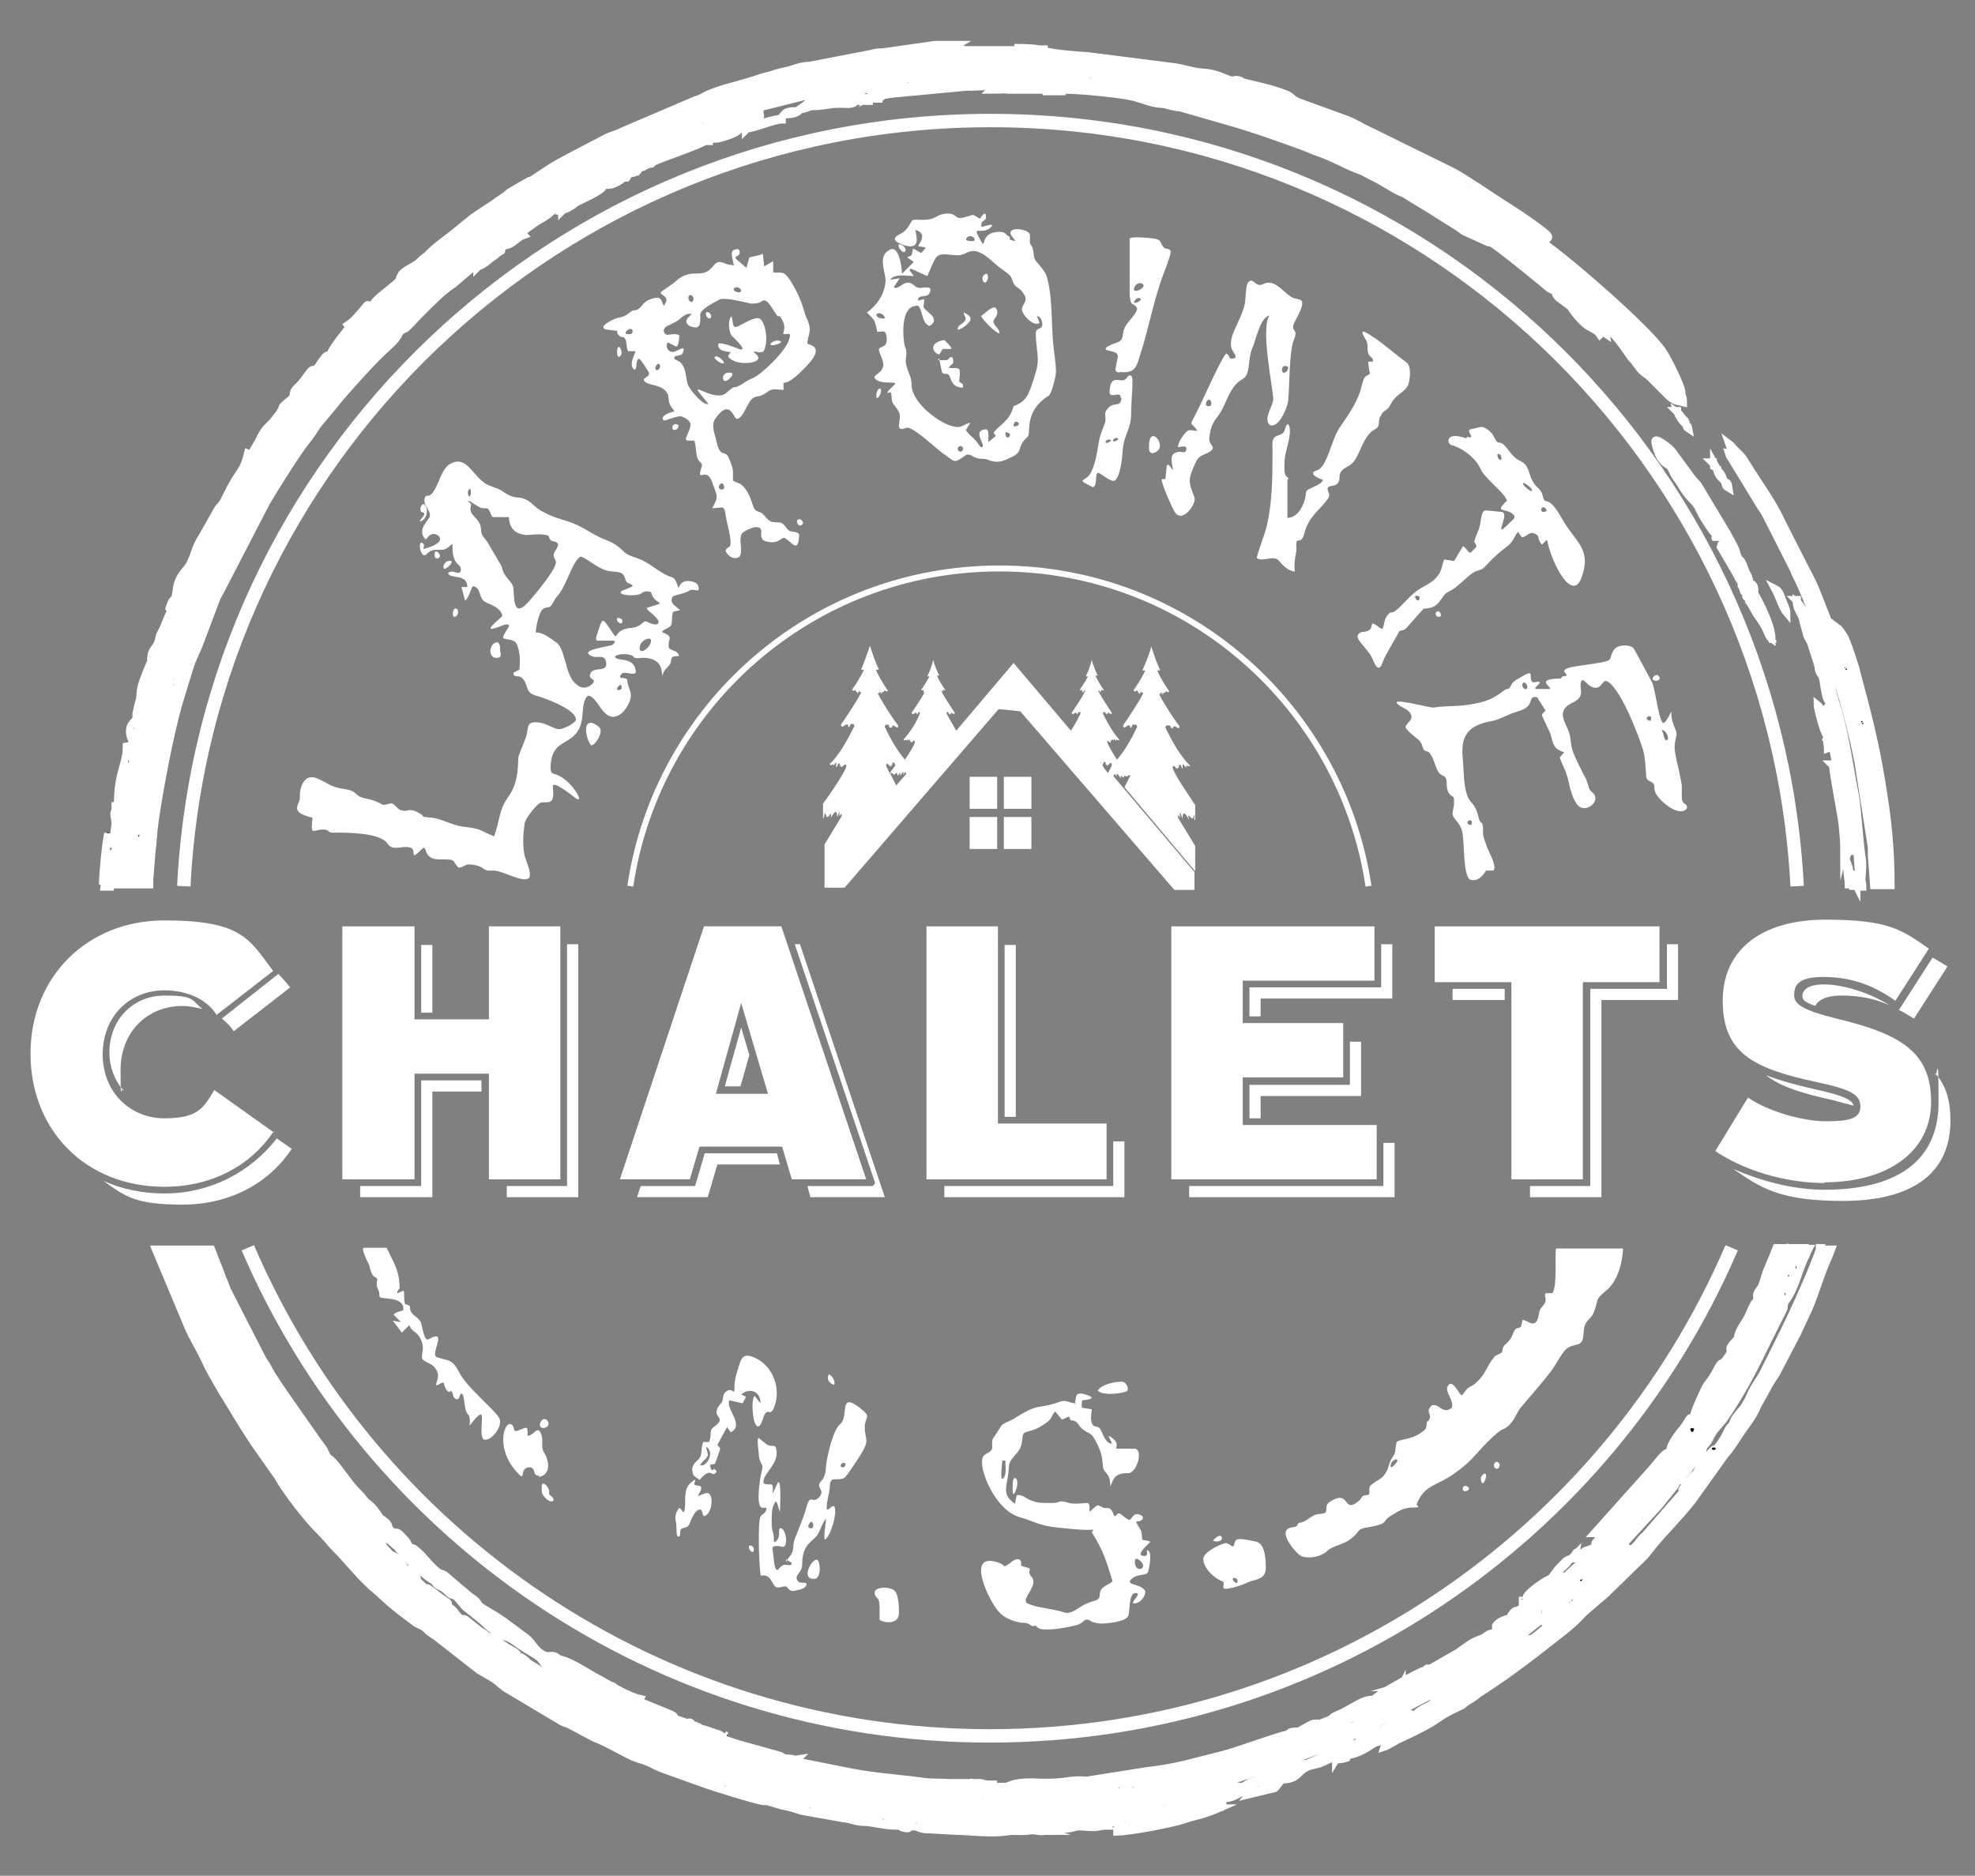
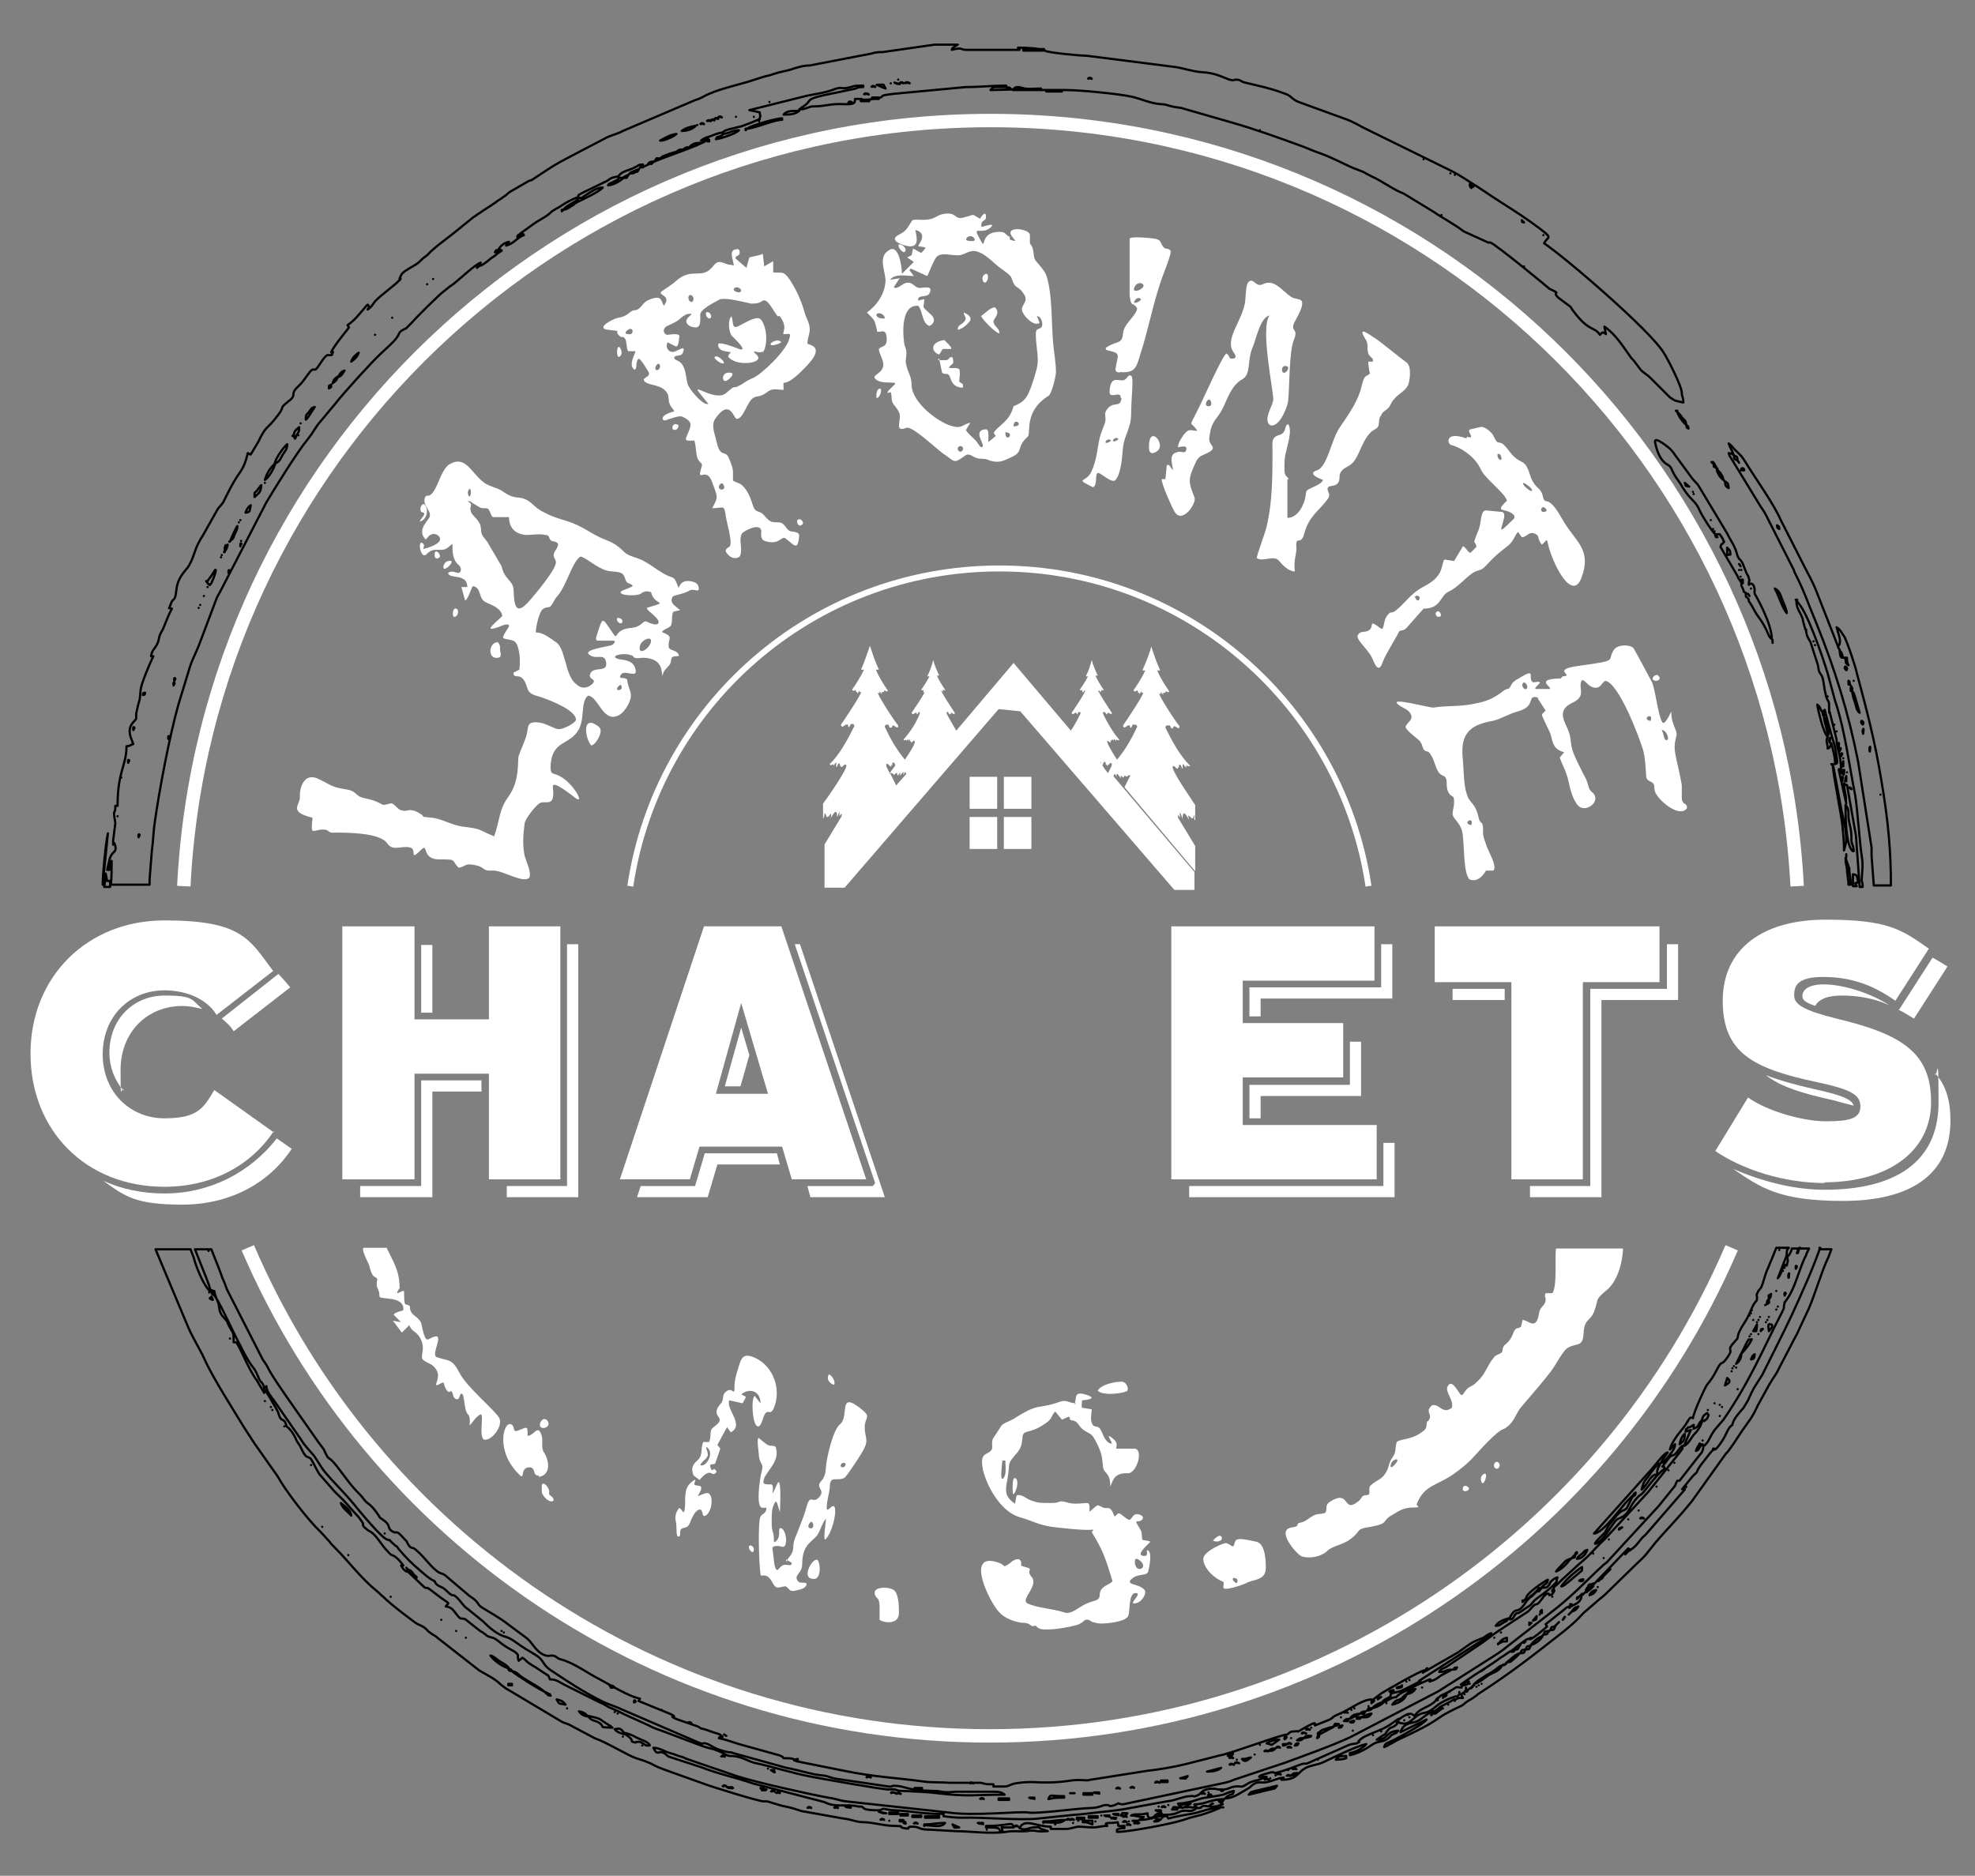
<svg xmlns="http://www.w3.org/2000/svg" id="Layer_1" viewBox="0 0 265.4 252.1">
  <rect x="0" y="0" width="265.4" height="252.1" fill="#808080" stroke="none" />
  <defs>
    <style>      .st0, .st1, .st2 {        fill-rule: evenodd;      }      .st0, .st1, .st3 {        fill: #fff;      }      .st1 {        stroke-miterlimit: 10;      }      .st1, .st4, .st5 {        stroke: #fff;      }      .st4 {        stroke-width: .8px;      }      .st4, .st6, .st5 {        fill: none;        stroke-linejoin: round;      }      .st6 {        stroke: #000;        stroke-linecap: round;        stroke-width: .3px;      }      .st5 {        stroke-width: 1.8px;      }      .st7 {        isolation: isolate;      }    </style>
  </defs>
  <path class="st0" d="M120.4,102.6v-.2c0,0,0,0,0,0v.2M119.5,104c.2-.3.5-.7.8-1.1,0,0,0-.3-.2-.4-.2-.2-.2.3-.2.4l-.2-.2s.2.3,0,.3-.4-.5-.6-.3v.3l.5,1h-.1ZM120.4,105.6l1.4-1.6-.2-.3c0,.2-.2.4-.2.5s0,0,0,0c0,0,0-.5,0-.5s-.5.6-.5.6c0,0,.2-.5,0-.4,0,0-.2.4-.3.3,0,0,0-.4-.2-.3-.4.5-.3,0-.6,0h-.2l.8,1.6h0ZM148.1,102.8c.3.5.6.9.8,1.1l.5-1v-.3c-.2-.2-.4.2-.6.3-.2,0,0-.3,0-.3,0,0-.2.3-.2.2s0-.5-.2-.4c-.1,0-.2.3-.2.4h-.1ZM147.9,102.4v.2c.1,0,.1-.2,0-.2h0ZM134.2,95.3l-20.7,24h-2.7v-5.8l2.3-3.8s0-.4,0-.4l-.3.4s0-.9,0-.6c-.2.3-.2.6-.3.7h0c0,0,0-.7-.2-.7s-.7.9-.7.9c0,0,.2-.7,0-.6,0,0-.3.5-.5.4,0,0-.2-.6-.3-.5,0,.2,0,.5-.2.7v-2c.4-.5,3.5-4.9,3.1-5.2-.2-.2-.4.2-.6.3-.2,0,0-.3,0-.3,0,0-.2.3-.2.2,0,0,0-.5-.2-.4-.2.2-.2.5-.3.5s0-.6,0-.6c-.2,0-.4.5-.4.4s0-.3,0-.2c0,0-.5.3-.5,0,1.4-1.4,2.4-3.3,3.3-5.1,0,0,0-.3-.2-.3s-.2,0-.3,0c0,0,0-.2,0,0s-.2.5-.3.4c0,0,0-.5-.3-.3-.2,0-.6.6-.7,0,.3-.4,2.9-4.3,2.7-4.4h-.2c0,0,0-.3,0-.2,0,0-.2.4-.3.4v-.3s0,.3-.2,0c0,0,0-.3,0-.2,0,0-.3.3-.5,0,.6-.9,1.2-1.8,1.6-2.7h-.4c.5-1.1.8-2.1,1.2-3.2.4,1.2.7,2.1,1.2,3.2h-.4c.4,1,1,1.9,1.6,2.8,0,.3-.3,0-.5,0v.2c0,0-.2,0-.3,0v.3s-.2-.3-.3-.4c0,0,0,0,0,.2s0,0-.2,0c-.3,0,2.3,4,2.7,4.4,0,.6-.5,0-.7,0s0,.3-.3.3-.2-.3-.3-.4c0,0,0,0,0,0h-.3c-.2,0-.2.3-.2.3.7,1.5,1.6,3.1,2.7,4.4.8-1.2,1.5-2.3,1.3-2.5s-.3.2-.4.2,0-.2,0-.2c0,0,0,.2-.2,0,0,0,0-.4,0-.2-.2,0-.2.4-.2.3v-.4c0,0-.3.3-.3.3v-.2s-.3.2-.4,0c.9-1,1.7-2.2,2.2-3.5,0,0,0-.2,0-.2h-.2s0-.2,0,0c0,0,0,.3-.2.3,0,0,0-.3-.2-.2,0,0-.4.4-.5,0,.2-.3,2-2.9,1.8-3h0s0-.2,0,0c0,0,0,.3-.2.3v-.2s0,.2,0,0v-.2s-.2.2-.3,0c.4-.6.8-1.2,1.1-1.8h-.3c.4-.8.6-1.4.8-2.2.2.8.5,1.4.8,2.1h-.3c.3.7.7,1.3,1.1,1.9,0,.2-.2,0-.3,0v.2c0,0,0,0,0,0v.2s0-.2-.2-.3h0q0,0,0,0c-.2,0,1.6,2.7,1.8,3,0,.4-.3,0-.5,0,0,0,0,.2-.2.2,0,0-.2-.2-.2-.3h-.2c0,0,0,.2,0,.2.3.6.9,1.6,1.3,2.3l7.7-9.1,7.7,9.1c.5-.7,1-1.7,1.3-2.3,0,0,0-.2-.1-.2h-.2s0-.2,0,0c0,0-.1.3-.2.3,0,0,0-.3-.2-.2-.1,0-.4.4-.5,0,.2-.3,2-2.9,1.8-3h-.1s0-.2,0,0c0,0-.1.3-.2.3v-.2s0,.2-.1,0v-.2s-.2.2-.3,0c.4-.6.8-1.2,1.1-1.8h-.3c.4-.8.6-1.4.8-2.2.2.8.5,1.4.8,2.1h-.3c.3.7.7,1.3,1.1,1.9,0,.2-.2,0-.3,0v.2c0,0,0,0-.1,0v.2s-.1-.2-.2-.3h0q0,0-.1,0c-.2,0,1.6,2.7,1.8,3,0,.4-.3,0-.5,0-.1,0-.1.2-.2.2,0,0-.2-.2-.2-.3h-.2c-.1,0-.1.2-.1.2.6,1.2,1.3,2.5,2.2,3.5,0,.2-.3,0-.4,0s0,0,0,.2l-.3-.3c-.1,0,0,.4,0,.4,0,0,0-.2-.2-.3-.2,0-.1.2-.1.2,0,0-.1-.2-.2,0,0,0,.1.2,0,.2s-.3-.3-.4-.2c-.2,0,.5,1.3,1.3,2.5,1.1-1.3,2-2.9,2.7-4.4,0,0,0-.3-.2-.3s-.2,0-.3,0c0,0,0-.2-.1,0s-.2.5-.3.4c-.1,0,0-.5-.3-.3-.2,0-.6.6-.7,0,.3-.4,2.9-4.3,2.7-4.4h-.2c0,0,0-.3,0-.2-.1,0-.2.4-.3.4v-.3s-.1.3-.2,0c0,0,0-.3-.1-.2-.1,0-.3.3-.5,0,.6-.9,1.2-1.8,1.6-2.7h-.4c.5-1.1.9-2.1,1.2-3.2.4,1.2.7,2.1,1.2,3.2h-.4c.4,1,1,1.9,1.6,2.8-.1.3-.3,0-.5,0v.2c-.1,0-.2,0-.3,0v.3s-.2-.3-.3-.4c-.1,0,0,0,0,.2s-.1,0-.2,0c-.3,0,2.3,4,2.7,4.4,0,.6-.5,0-.7,0s-.1.3-.3.3-.2-.3-.3-.4,0,0-.1,0h-.3c-.2,0-.2.3-.2.3.9,1.8,1.9,3.7,3.3,5.1,0,.2-.4,0-.5,0-.2,0,0,0,0,.2s-.3-.3-.4-.4c-.2,0,0,.5-.1.6-.1,0-.1-.3-.3-.5s-.2.3-.2.4l-.2-.2s.2.3,0,.3-.4-.5-.6-.3c-.4.3,2.7,4.7,3,5.2v2c-.3,0,0-.5-.1-.7,0,0-.1.4-.3.5-.1,0-.3-.3-.5-.4-.1,0,.1.6.1.6,0,0-.5-.9-.7-.9s-.2.8-.2.8h0c0,0-.1-.5-.3-.8-.2-.3,0,.6,0,.6l-.3-.4v.4l2.3,3.8v3.4l-9.5-11.3.8-1.6h-.2c-.3,0-.1.4-.6,0,0,0,0,.2-.2.3l-.3-.3v.4s-.4-.6-.5-.6-.1.5-.1.5h0s0-.3-.2-.5l-.2.3,10.9,12.9v2.4h-2.7l-20.7-24-1.9-.2Z" />
  <path class="st0" d="M134.9,114.1h3.7v-4.3h-3.7v4.3ZM130.3,114.1h3.7v-4.3h-3.7v4.3ZM134.9,104.4h3.7v4.3h-3.7v-4.3ZM130.3,104.4h3.7v4.3h-3.7v-4.3Z" />
  <path class="st6" d="M46.5,107.9c.6,0,.8.7.3.9-.5.3-.7-.5-.3-.9ZM164,242.9h.4-.4ZM212.4,214.4l-.2.2.2-.2ZM248.1,115.2v-.4.4ZM164.3,240.7h-.2.2ZM102,16.1v.2-.2ZM97.3,233.1l.3.2-.3-.2ZM39.5,58.5v.2-.2ZM231.8,64.7l-.2-.2.2.2ZM238.2,86v.4-.4ZM84.7,23.3l-.3.2.3-.2ZM55.8,211.8l-.2-.2.2.2ZM211.2,215.6h-.2.2ZM54.8,210.9l-.2-.2.2.2ZM205,214.9l-.2.2.2-.2ZM211.2,209.4l-.2.2.2-.2ZM193.2,228.4v-.2l-.2.2h.2ZM213.4,213.5v-.2l-.2.2h.2ZM177.3,233.1l-.2-.2v.2h.2ZM214.1,213v-.2l-.2.2h.2ZM212.6,214.4v-.2l-.2.2h.2ZM213.3,213.7v-.2l-.2.2h.2ZM204.8,215.1h-.2v.2c.1,0,.2-.2.2-.2ZM191.6,224.4h.2v-.2c-.1,0-.2.2-.2.2ZM230.2,62.3v-.2h-.2c0,0,.2.2.2.2ZM75.7,28.2h-.2v.2c0,0,.2-.2.2-.2ZM246.3,102.9v-.2h-.2c0,0,.2.2.2.2ZM100.4,17.3h-.2v.2c0,0,.2-.2.2-.2ZM230.6,72v.2h.2c0,0-.2-.2-.2-.2ZM208.8,213.7h-.2v.2c.1,0,.2-.2.2-.2ZM241.5,80.8v-.2h-.2c0,0,.2.2.2.2ZM95.1,19h.2v-.2c0,0-.2.2-.2.2ZM55.8,211.8v.2h.2c0-.1-.2-.2-.2-.2ZM211.7,208.8h.2v-.2c-.1,0-.2.2-.2.2ZM64.3,35.8h-.2v.2c0,0,.2-.2.2-.2ZM225.4,55.4v-.2h-.2c0,0,.2.2.2.2ZM212.2,214.6c-.4.1-.2,0-.3.3l.3-.3ZM226.6,57.1c.1.5,0,.3.3.5-.1-.5,0-.2-.3-.5ZM211.2,209.4c.5-.1.4,0,.5-.5l-.5.5ZM213.4,213.3h.3l.2-.2v-.2c-.5.1-.3,0-.5.3h0ZM84.7,23.3c.4,0,.5,0,.7-.2h.2c.4-.4,0-.1.3-.4l-1.2.5h0ZM83.7,23.9h.5l.2-.3c-.3,0,0-.1-.4.1q-.2.1-.3.2ZM230.8,63.1l-.5-.9v.5l.5.3h0ZM231.8,64.7c.1.6,0,.6.5.9-.1-.6,0-.6-.5-.9ZM55.3,211.6h.3c-.3-.4-.3-.5-.9-.7l.5.7h.1ZM231.6,64.5c-.1-.6-.5-1.1-.9-1.4.1.6.5,1.1.9,1.4ZM226.6,57.1c-.1-.6-.1-.5-.5-.9-.3-.4-.4-.6-.7-.8.2.6.8,1.4,1.2,1.7ZM179.5,236.5q.8,0,1.4-.2v-.3c-.7,0-1.1,0-1.4.5ZM211.9,209.5c.7,0,1.2-.6,1.4-1.2-.6.2-.3.2-.7.5-.3.3-.4.2-.7.7ZM201,218.5c.6,0,.6-.2,1-.4.5-.3.4-.1.7-.6-.7.2-1.4.5-1.7,1ZM13.8,118.9l.7-6.9c-.3,1.3-.7,5.5-.7,6.9ZM83.7,23.9h-.5c-.2.3-.3.3-.7.5-.5.3-.6.2-.8.5.7,0,1.7-.6,2.1-1h0ZM211,209.5c-.6.2-.6.3-1,.7s-.6.6-.9,1c.5-.1,1.6-1.1,1.9-1.7ZM107.4,14.9c-1.1,0-1.7,0-2.1.5.8,0,1.5,0,2.1-.5ZM97,18.2h0c-.8.4-.5,0-.8.5.4,0,2.7-.7,3.1-1.2-.9,0-1.2.4-2.1.5l-.2.2ZM167.8,241.2l2.9-.7c.8-.2.5,0,.9-.5l-2.9.7c-.6.2-.5,0-.9.5ZM240.1,82.4c0-.5-.4-1.3-.6-1.8-.3-.8-.4-1.2-1-1.5.6,1.1,1,2.6,1.6,3.3ZM100.4,17.3c1.2-.1,3.6-1.2,4.7-1.2v-.2c-.7,0-4.1.9-4.7,1.4ZM248.1,115.2c-.2.5,0,.9.1,1.6,0,.7.2,1.4.2,2.1h.3c0-1.1-.2-1.3-.2-2.2l-.5-1.4h0ZM205,214.9h.3l.2-.2.2-.2.3-.2.2-.2.2-.2.2-.2c.3-.4,0-.2.5-.3l.2-.2.2-.2.3-.2c.2-.3.1,0,.2-.5-.6.3-2.8,1.8-2.9,2.4v.2ZM14.8,119.1v-.7h-.4l-.2-1c0,.9-.1,1-.2,1.8h.8ZM77.8,26.6c-.4.6-1.6.9-2.1,1.6.6-.1.9-.4,1.4-.7.2-.2.4-.3.6-.4.8-.4,2.8-1.3,3.3-1.9-.8,0-1.6.6-2.4,1.1-.6.3,0,.3-.9.3h0ZM160.7,242.8l.2.2c.8,0,.3-.2.9-.3.4,0,1.3.3,2.2-.1.5-.2.4,0-.2-.5.8,0,.3.2.7-.3-1.8,0-2.5.7-4,.7l.2.3h0ZM162.9,242.4s0-.1.1,0h-.1ZM162.9,242.4l-.3.2.3-.2ZM249.1,114.4c0-.8-.3-.9-.3-1.5,0-1.8-.3-1.9-.4-3.1,0-.9,0-1.2-.4-1.6,0,1.3,0,5.5,1,6.2h0ZM246.3,102.9c0,1,1.2,6.9,1.3,8.2.1,1.2.2,2,.2,3.2l.3-1.2c0-2-.4-2.9-.7-4.5l-1-5.4c-.1-.4,0-.2-.2-.4h0ZM207.4,213.2l-.2.2-.2.2c-.3.4,0,.2-.5.3l-.2.2-.2.2-.2.2-.3.2-.2.2-.2.2c-1.4,2.2-1.3.6-2.2,2.1-.1.2-.3.7.3.3l.3-.5c.5-.5,0,.2,1.2-.7.8-.6.6-.2,1.4-1.2.3-.3,1.7-1.2,2.5-2s.3-.4.6-1.1c-.4.1-.8.4-1,.7h0c0,.1-.2.4-.2.4-.4.4-.3.2-.8.3v-.2ZM245.6,99c-.3.7,0,.8,0,1.6.5-.2,0,0,.3-.2l.2-.5c.2.9.5,1.7.5,2.8.3-.2.4.2.1-1.7-.1-.7-.3-1.3-.5-1.9-.3-1.1-.7-2.5-1-3.7l-.3.3c-.4-.5-.2-.6-.7-1,0,.2.8,3.9,1.4,4.3h0ZM244.9,95.7c.2.2.2-.4.2.5-.2-.2-.1.2-.2-.5ZM245.6,99c0-1-.4-1.7-.5-2.6q.2.2.3.5c.3.6.5,1.5.2,2.1ZM245.8,99.5c0-.3.2-.6.1,0,0,0,0,.7-.1,0ZM249.5,119.1l-.2-.4c.4-.2.5.2.3-.6-.1-.6-.2-.5-.6-.6v1.6h.5ZM242.7,84.6c0,.8.3,1.2.6,1.7l.9,2.8c.3.9,0,.9.6,1.7.3.6.2,1.2.6,2.8.3,1,.4.3.4,1.6s0,0,.1.6l.9,3.6c0,1.2.6,2,.6,4.1-.5-.3-.2,0-.3,0l1,4.5c-.1-.6,0-.6-.1-1.2s-.2-.8-.2-1.5q.2.2.3.2h.1l1.2,6.8.5,6.9h.4c0-.9-.2-.5-.1-1.3,0-.6.2-1.5,0-2.7-.3-1.8-.6-6.6-.9-8.3-.8-4-1.4-8.9-2.7-12.7l-1-3.7c-.7-2.3-2.9-8.8-4.2-9.7,0,.8.3,1.2.6,1.8.2.5.2.3.3.9l.3,1.1h0ZM243.7,86.2h0ZM243.9,86.7h0ZM245.6,93.6h0ZM246.5,97.4h0ZM246.8,98.3h0ZM247,100.2c0-.3.2-.6.1,0,0,0,0,.7-.1,0ZM247.2,100.7c0-.4.3,0,.1,0,0,0-.1.5-.1,0ZM247.4,101.4c0-.4.3,0,.1,0,0,0-.1.5-.1,0ZM247.7,101.9h0ZM247.7,102.3v.7c-.2-.3-.2.4-.1-.3,0-.4,0,0,.1-.3h0ZM247.4,103.5c.2.2.2-.4.2.5-.2-.2-.1.2-.2-.5ZM247.7,103.8c0-.3.2-.6.1,0,0,0,0,.7-.1,0ZM248.2,103.8h0ZM247.5,104.7c0-.3.2-.6.1,0,0,0,0,.7-.1,0ZM248.1,104.3v.7c-.2-.3-.2.4-.1-.3,0-.4,0,0,.1-.3h0ZM248.4,105.9c.3-.3.6.5.2,0,0,0-.4,0-.2,0ZM230.6,72c.2-.2-.4-.2.5-.2l.4.6h0c.2.5,0,.2.2.4-.5.7-.3,0-.5.7l2.1,3.6c.1.2.2.3.3.6l.4.6c0,.7,0,.3.2.8.3.7-.1.2.4.6,0,.9,0,.2.4.9v.2c.6.8.7,1.3,1.3,2.1,1.4,1.9,1.2,2.6,1.8,3,0-2.2-2.3-6.1-2.3-6.1-.1-.4.1-.3-.1-1q-.3-.6-.7-.2c0-.9.2-.3,0-.9,0-.2-.3-.6-.4-.9-.3-.7-.4-1.3-.9-1.7-.5-.8-.1-.7-1-2.3-.3-.5-.4-.7-.6-1.1l-3.9-6.5c-.3-.4-.5-.5-.8-.9l-2.2-3c-.3-.4-.4-.6-.8-1,0,0-2.1-1.8-2-.9.2,1,.6,2.4,1.6,3,.8.4.4.7,1.6,2.3q.3.4.5.8c1.2,1.9,1.7,1.7,2.3,3.1.3.7,1.7,2.9,2.1,3.2v.2ZM226.4,64.9l.6.5c-.8-.2-.3,0-.6-.5ZM227.5,66.1h0ZM227.6,66.4h0ZM229.9,69.9h0ZM230.2,71.1h0ZM230.4,71.4h0ZM232.1,74.6v-1c.1.2.4.3.4.6,0,.6.2.2-.4.4ZM233.9,76.1l-.2-.3.2.3ZM233.7,76.6h0ZM234,76.6h0ZM233.9,77.5h0ZM234.2,78.4h-.2c0-.9,0-.3.2-.5v.5ZM235.3,79.1h0ZM234.9,79.8h-.2.2ZM234.9,79.8l.2.3-.2-.3ZM244.6,167.7c-.5,1.4-1.1,2.9-1.7,4.3-1.7,3.9-2.3,5.2-4.3,9.2l-1.8,3.6c-1.2,1.9-1.1,1.6-1.9,3.4l-.6,1c-.5.6-1.4,1.5-1.5,2.3-.6.4-.7,1-1.1,1.7-.3.5-.8,1.3-1.2,1.6h-.2c-.4.3-.8.9-1.2,1.4s-.9,1.1-1.1,1.7c-.4.3-.7.7-1.1,1.2-.2.2-.3.4-.5.6-.5.7-.5.3,0,.5l-5.3,6.1c-.8.6-1,1.4-2,2l-.3-.2-4.7,4.9v.2l-.2.2-.2.2-.3.2-.2.2h-.2l-.5.5v.2c-.2.7-.8.9-1.4,1.2l-.2.2v-.2c-.6.2-.4.2-.8.5l-2.4,1.9.2.3c-.7.6-1.5,1.3-2.2,1.7-.4-.2-.8.2-1.2.5s-.9.6-1.2,1c-.6.2-.4.2-.9.5-.4.3-.5.3-.9.6-1.5,1.1-3.1,2-4.5,3s-.2.1-.6.9c-1,0-.2-.3-1.6.5-1,.6-1.1.4-1.6,1v.2h-.2c-.9,1-2.2,1-2.9,2.1-.3-.1-.3-.4-1-.2-.4.2-1,.5-1.3.9.4.5,0,0,.4.3h.2c.9.3,1.6-.8,2.2-1.1.8-.5,1,0,2.3-1.1.8-.7,2-1.2,2.7-1.4.5-.1,0,.3.5-.3h.3q0,.3.2.5c-.8,0-.5,0-1,.2h-.2l-.7.4c-.6.3-1.3.6-1.7,1.1-1.5.3-1.9,1.4-3.1,1.6s-1.5.7-1.7,1.3l3.5-1.7c-.5.7-3.2,2.1-4.3,2.7-1.2.6-1.2.4-1.4,1,.3-.1.5-.2.8-.4.4-.2.6-.3.9-.5l1.7-.8c1.2-.6,2.3-1.1,3.5-1.9.6-.4,1-.7,1.6-1,.7-.4,1.2-.6,1.8-.9.4-.2.3-.2.7-.5s.5-.3.8-.5c.4-.3.5-.3.8-.6,4.5-2.9,7.4-5.2,11.6-8.5,2.1-1.7,2.3-2.2,2.8-2.6.6-.5.8-.7,1.4-1.2.4-.4,1-.8,1.4-1.2l4.1-4c.5-.5.9-.8,1.3-1.3.4-.5.8-1,1.2-1.5,1.6-1.9,3-3.2,5-5.7l4.5-6.3c.4-.3,1.8-2.5,2.2-3.1.9-1.3,1.4-1.8,2.1-3.4l1.6-2.9c.3-.5.5-.8.9-1.4l2.6-5c.2-.3.2-.4.4-.8l1.4-3c.8-1.9,1.6-4.6,2.4-6.4.3-.6.4-1,.6-1.5h-1.6v-.2ZM233,61.2c-.4-.3-.2-.2-.7-.3.2.6.1.3.4.8l3.6,5.9c.4.7.7,1,1,1.6l3.6,7.1c.2.3.2.6.4.9,1.3,2.6,1.7,4,2.8,6.6,2.5,6.2,4.3,12,5.6,18.6l1.8,11.5v1.1l.3,4h2.3c0-4.3-.3-8.4-1.3-14.2-.8-5-2-9.6-3.3-14.4,0-.3-1.3-4.3-1.7-4.9l-.4-.6c-.3-.4-.2-.3-.6-.6.2.8.6,1.6.4,2.3l-.2.3-2.9-7.4c-.5-1.3-1.1-2.3-1.7-3.5l-3.1-6.1c-.9-2.1-3.2-5.3-4.5-7.4-.8-1.3-.7-1.1-1.6-2l-.2-.2q-.3-.4-.7-.7c.2.6.5,1,.7,1.6h0ZM233,61.2c.5.3.4,0,.5.7-.5-.3-.4,0-.5-.7M233.5,61.9l.2.3-.2-.3ZM234,63c.3-.3.6.4.2.2h0s-.4,0-.2,0h0ZM239.1,71.1c-.4-.3-.2,0-.3-.5.4.3.2,0,.3.5ZM247,87l.2.3-.2-.3ZM247.2,87.4c.4.4.3.6.5,1-.3,0-.4,0-.5-1ZM247.9,88.4h.3c0,.5,0,.6.2,1-.6-.4-.2-.4-.5-1ZM247.9,89.8c0-.5.3,0,.3,0,0,.6-.3,0-.3,0ZM249.1,91.5h0ZM248.6,92c-.2-.2-.2.4-.2-.5.2.2.1-.2.2.5ZM248.6,92l.2.3-.2-.3ZM248.7,92.4c.2.2.2-.3.2.5-.2-.2-.2.3-.2-.5ZM248.9,92.9q.2.2.3.5l.7,2.4c-.4-.3-.4-.6-.6-1.3-.2-.6-.4-1.1-.4-1.7h0ZM250.1,97.1c0-.5.3,0,.3,0,0,.6-.3,0-.3,0ZM250.3,98.3c0-.3.2-.6.1,0,0,0,0,.7-.1,0ZM251.2,100.7c0-.3.2-.6.1,0,0,0,0,.7-.1,0ZM252.7,106.8h0ZM227.8,198.1h0ZM226.6,199.8l-.2.2.2-.2ZM219.2,208.2l-.2.2.2-.2ZM219,208.3l-.2.2.2-.2ZM218.8,208.5l-.2.2.2-.2ZM218.6,208.7l-.2.2.2-.2ZM216.4,210.9l-.2.2.2-.2ZM216.2,211.1l-.2.2.2-.2ZM216,211.3l-.2.2.2-.2ZM215.9,211.4l-.2.2.2-.2ZM215.7,211.6l-.2.2.2-.2ZM215.5,211.8l-.2.2.2-.2ZM215.4,212l-.2.2.2-.2ZM215.2,212.1l-.2.2.2-.2ZM215,212.3l-.2.2.2-.2ZM214.7,213.3h0ZM213.6,214.4q.2-.6.9-.7c-.3.4-.3.5-.9.7ZM211,215.8l-.2.2.2-.2ZM211.2,216.6c.3-.4.3-.5.9-.7-.3.4-.3.5-.9.7ZM211.2,216.6l-.2.2.2-.2ZM211,216.8l-.2.2.2-.2ZM210.3,217.3l-.2.2.2-.2ZM210.2,217.5l-.2.2.2-.2ZM209.5,218l-.2.2.2-.2ZM209.3,218.2l-.2.2.2-.2ZM209.1,218.4l-.2.2.2-.2ZM208.3,219.1c.3-.5,0-.4.7-.5-.3.5,0,.4-.7.5ZM208.3,219.1l-.2.2.2-.2ZM207.4,219.7c.3-.5,0-.4.7-.5-.3.5,0,.4-.7.5ZM207.4,219.7l-.2.2.2-.2ZM205.7,221.1c.3-.4,1-1.1,1.6-1.2-.3.5-.9,1-1.6,1.2ZM205.7,220.1l-.2.2.2-.2ZM205,220.6l-.2.2.2-.2ZM204.3,221.1l-.2.2.2-.2ZM205,221.7c.3-.5,0-.4.7-.5-.3.5,0,.4-.7.5ZM203.6,221.7c.3-.4,0-.2.5-.3-.3.4,0,.2-.5.3ZM203.1,222l.2-.3h.3c-.3.4,0,.2-.5.3ZM204.3,222.2c.3-.5,0-.4.7-.5-.3.5,0,.4-.7.5ZM202.5,223.4c.4-.3,1.2-1.1,1.7-1.2q-.3.4-.7.7c-.5.4-.4.5-1,.5ZM202.5,223.4l-.2.2.2-.2ZM202.4,223.6l-.3.2.3-.2ZM202,223.7l-.2.2.2-.2ZM198,226.5c.4-.6,1.1-.9,1.8-1.4.4-.2.6-.3,1-.6.5-.3.5-.5,1.1-.7-.6.9-.9.8-1.8,1.3-.6.4-1.4,1.1-2,1.2v.2ZM199.4,224.4h0ZM199.1,224.6h0ZM196.7,226.5c.3-.5,0-.4.7-.5-.3.5,0,.3-.7.5ZM197.5,226.3h0ZM199.1,226.3h0ZM198,226.5l-.2.2.2-.2ZM198.7,226.5h0ZM197.9,226.7l-.2.2.2-.2ZM198.4,226.7h0ZM197,226.8v.2-.2ZM197.7,226.8l-.3.2.3-.2ZM196.8,227.4l.2-.3h.3c-.3.4,0,.2-.5.3ZM194.8,227.4h0ZM196.1,227.4v.2-.2ZM196.8,227.4l-.3.2.3-.2ZM196.8,227.7h0ZM193.9,228.2c.2-.6-.2-.1.5-.5-.1.4,0,.1-.2.3,0,0-.3.1-.3.2ZM195.5,228.6h0ZM194.6,229.1h0ZM192.3,230.5c.4-.6.3-.1.7-.7.4,0,.4-.1.9-.2h-.1l-.9.7h-.5v.2ZM189.2,230.5h0ZM189.4,230.8h0ZM188.7,231.2h0ZM49.6,41.3c-.2-.7-.2-.3-1.3.9-.5.6-1,1.1-1.6,1.5l.2.3c-.2.3-1.4,1.7-2.1,2.8-.8,1.3.3-.2-.2.9-.6.2-.5-.5-1.6,1.2-1,1.6-.6,0-1.6,1.4s-.9,1.2-1.5,1.8c-.9.9,0,1-1.1,1.8-1.7,1.4,0,.2-2,2.6-1,1.2-1.1.8-2.1,2.9l-.9,1.5c-.2.3,0,.2-.5,0-.3,1.2-.5,1.8-1.2,2.8-.9,1.3-1.4,2.4-2.1,3.8-.4.6-.6.6-.9,1.2l-1.8,3.2c-1.3,2-1,2.5-1.9,4.1-.3.6-1.5,1.4-1.7,3.3-.2,1.8-.4.8-.8,2-.2.7-.4.3.2.5-.7,1.3-1.1,2.7-1.4,3.1-.5.9-.2.9-.6,1.7-.3.6-.7.8-.8,1.6h.3c-.4.8-1.6,3.6-1.7,4.5-.2,2.2,0,.4-.6,3.2v.7c-.2.4-1.3.9-.7,2.6.2.5.1.2.3.8-.6.2-.2.2-.9.3,0,2.6-1.2,3.3-1.2,8h-.3c0,1.5-.4,0,0,2.3l-.3,2.4c0,1.4,0-.5.3.7.2,1-.5.6-.8,1.9-.1.5-.2.8-.3,1.3h.3c0-.5,0-.8.3-1.2,0,1.3,0,2.2-.1,3.2h5.2v-.7l.3-3.8c.2-1.4.2-2.6.4-3.9.6-4.3,2-11.7,3.2-15.9l1.5-4.9c.3-1,.8-1.9,1.2-2.9l2.3-6.1c.2-.6.4-.8.7-1.4l6.1-11.8c1.2-2,4.1-6.7,5.5-8.4,1.1-1.4,1-1.6,1.8-2.5l2-2.4c1-1.3,4.8-5.5,6.1-6.7.6-.6,1.6-1.4,2.1-2.1.5-.7.2-.7.9-1.1.4-.2.2,0,.6-.4l.6-.6c.4-.5,3.7-3.8,4.3-4.2.4-.3.7-.6,1.2-.9,1-.8,3-2.7,3.7-2.9l-.3.5c.7-.2,1.2-.7,1.7-1.1.3-.2.5-.3.8-.6.5-.4,1-.4.2-.6.3-.5.8-.9,1.4-1l-.4.5c1-.2,1.5-1.1,2.4-1.4-.2-.2.2-.1-.5-.2l1.8-1.3c.7-.5,1.2-.7,1.9-1.2.4-.3.5-.5.9-.7.3-.2.6-.3,1-.6.6-.4,1.5-.9,2.2-1.1,0-.4,0-.2.4-.5l3.5-1.7c.7-.5.6-.4,1.5-.6.3-.5.9-.7,1.5-.9.3-.1.5-.2.9-.4.6-.3,0-.2.9-.3h0s-.2.2-.4.4c.6,0,.3,0,.5-.1l1.7-.8c.9-.4,6.5-2.3,7-2.9l-1,.2c.5-.4.7-.4,1.3-.6.5-.2.9-.4,1.6-.5,0,0,.2-.3,1.2-.5,1.8-.5.5,0,2.6-.8l1.2-.5v-.2c.2-.4,0-.1,0-.7l-1.4-.3,7.6-1.9c1.3-.3,2.6-.4,3.8-.9,1.1-.4.9,0,1.8-.2,1-.2.6-.3,2.1-.3v.2c-.3,0-.7,0-1,.2l-4.3.9c-2.7.6-1.4.7-2.9,1.6l-.4.3c1,0,1.2-.4,1.9-.4,1.7,0,2.2-.4,4.1-.3,1.8.1,1.4-.4,1.5-.7h.9c-.3.5,0,.2,0,.3.6-.3,1.5-.2,2.2-.4,1.2-.3-.4-.3,2.2-.6l9.6-.9c2,0,3.6-.2,5.4-.2v.2h-1.2c-.6,0-.5,0-.9.4,1.6,0,4.2-.2,5.7,0h4.4c1.9,0,7.1.5,8.9.9,1.3.3,2.5.9,3.9,1,.9,0,.9.3,2.7.5l6.6,1.9c3.5,1,6.5,2.1,9.8,3.3.8.3,1.4.6,2.3.9,1.7.6,3.5,1.6,4.5,2,2.1.8,1,.4,2.4,1.1,1.4.6,3.1,1.9,4.3,2.3l4.1,2.5c1.3.9,2.7,1.6,4,2.6l3.3,1.5h.3c.9.4,7.7,6,7.9,6.2,1.9.9.2.2,1.2,1.2l1.6,1.2s.2.2.2.3c2.3,3.2,3,2.3,3.8,3.5l.3-.3c.3,0,.2,0,.5.2l-.2-1c1.5,1,2.6,2.8,3.6,4.2.3.3.4.4.6.7.2.3.4.5.6.8.4.5.9.7,1.4,1.2l2.6,2.6c.9.6.6.4,1.8.7,0-.9-.2-.7-.2-1.3,0-.9-2-4.8-2.5-5.5-1.9-3-12.9-12.5-16-14.6.5-1.1,1.6-.4-1.7-2.8-1.8-1.3-3.5-2.3-5.3-3.5l-1.8-1.2c-1.3-.8-2.4-1.6-3.8-2.3l-11.8-5.8c-.7-.4-1.3-.7-2-1l-6.6-2.4c-1-.4-.9-.8-1.8-1.1-1.8-.7-3.7-1.1-5.4-1.5-.7-.2-.4-.3-1.1-.4-.6,0-.2.2-1,0-1.3-.5-2-.9-3.7-1-1.3-.1-2.3-.5-3.6-.7l-11.8-1.5c-.7,0-5.3-.4-5.7-.7-.5-.3-2.5-.4-3.6-.4,0,.2.3,0,.2.3h-7.1c-.9,0-.5-.4-2,0,.2-.5,0,0,.3-.4l.5-.3h-3.1l-7,1c-.5,0-.9,0-1.5.2l-8.3,1.6c-.9,0-1.8.3-2.7.6-.9.2-1.8.4-2.6.7-1,.2-1.7.5-2.7.8-1.9.6-4.5,1.1-6.3,2.1-.5.3-.7.3-1.2.5l-9.6,4.1c-.7.4-1.7.6-2.4,1l-4.4,2.3c-2.7,1.4-3,1.7-5.3,3.2-.3.2-.2.1-.5.2l-2.6,1.5c-.4.3-.4.4-.9.7-.5.4-.5.3-1,.7-.7.5-1.4.9-2.1,1.4-.5.3-.4.3-.9.6l-2.1,1.7c-1.3,1.1-3,2.2-4.1,3.4l-.4.3c-.4.3-.5.5-.9.8-.7.5-1.5.8-2.1,1.4l-.3.6c0,.7.3-.5,0,.2-.3.5-2.6,2.1-3.3,2.9-.4.5-.4.7-1,1.1l.2-.3ZM137.5,6.6h2.8v.2h-2.8v-.2ZM146.3,10.5c.2-.2.7.3.2,0,0,0-.5.2-.2,0ZM120.7,10.7h0ZM120.2,11.1l.7.2q-.4,0-.7-.2ZM121,11.1c.2-.2.7.3.2,0,0,0-.5.2-.2,0ZM121.7,11.1c.2-.2,1,.3.2,0,0,0-.5.2-.2,0ZM119.7,11.2h0ZM117.8,11.4c1.2,0,.8-.2,1.2.5l-1.2-.5ZM117.2,11.6c.2-.2.7.3.2,0,0,0-.5.2-.2,0ZM135.2,11.7c.5.1.4,0,.7.3-.8,0-.3.2-.7-.3ZM139.9,11.9v.2h-3.8c.4-.6.8-.4,1.6-.2.7.1,1.4,0,2.2,0ZM140.6,12.1h2.1v.2h-2.1v-.2ZM116.2,12.6c.2-.2,1,.3.2,0,0,0-.5.2-.2,0ZM117.2,13.1h.9v.2h-.9v-.2ZM115.7,13.5c.2-.1,0,0,.4-.1h.7v.2h-1.1ZM103.4,13.7h0ZM114.1,13.7c.2-.2.7.3.2,0,0,0-.5.2-.2,0ZM96.6,15.7c.2-.2.7.3.2,0,0,0-.5.2-.2,0ZM98.9,15.7h0ZM101.3,15.7h0ZM96.1,15.9c.2-.2.7.3.2,0,0,0-.5.2-.2,0ZM95.6,16.1c.2-.2.7.3.2,0,0,0-.5.2-.2,0ZM95.1,16.2c.2-.2.7.3.2,0,0,0-.5.2-.2,0ZM94.2,16.6c.2-.2.7.3.2,0,0,0-.5.2-.2,0ZM93.7,16.8h0ZM91.6,17.6c.5-.4,1.3-.6,1.9-.7-.5.5-1.2.7-1.9.7ZM169.3,17.5h0ZM90.9,18c-.2.2,0,0-.4.3-.6.3-1.2.6-1.8.6.7-.4,1.4-.8,2.2-.9ZM92.7,19.7c.4-.4.8-.5,1.4-.5-.4.4-.8.5-1.4.5ZM91.8,20.1c.4-.3.3-.3.9-.3-.4.3-.3.3-.9.3ZM90.9,20.4c.4-.3.3-.3.9-.3-.4.3-.3.3-.9.3ZM88.7,21.3c.2-.2,0,0,.4-.3.5-.2,1.3-.5,1.8-.6-.2.2,0,0-.4.3-.5.2-1.3.5-1.8.6ZM88.7,21.3c-.3.3-.2.2-.7.3.4-.5,0-.3.7-.3ZM191.3,21.4h0ZM87.1,22c.3-.3.2-.2.7-.3-.4.5,0,.3-.7.3ZM194.9,23.3h0ZM195.5,23.5h0ZM197.5,24.9c0-.5.3-.1.3.1,0,.6-.3,0-.3-.1ZM198,25.1h0ZM193.7,28.9h0ZM204.8,29.9c-.4-.1-.2,0-.3-.3l.3.3ZM69.5,31.8c.3-.4,0-.2.5-.3-.3.4,0,.2-.5.3ZM207.4,31.6h0ZM66.5,33.9c.3-.4,0-.2.5-.3-.3.4,0,.2-.5.3ZM204.8,35.8h0ZM58.2,37.5h0ZM57.4,38.2h0ZM52.7,42.7h0ZM50.4,45h0ZM47.2,48.6c.2-.6.6-.9,1-1.2-.2.6-.6.9-1,1.2ZM45.4,50.7c.3-.4.3-.7.9-.9-.3.4-.3.7-.9.9ZM44.7,51.5c.2-.6.3-.6.7-.9-.2.6-.3.6-.7.9ZM44.2,52.2c0-.5,0-.3.3-.5,0,.5,0,.3-.3.5ZM41.1,56.4c0-.6,0-.6.4-1,.3-.4.3-.6.8-.7-.3.4-.9,1.5-1.2,1.7ZM40.4,56.9h0ZM39.5,58.6h-.2l.2-.2c0-.5.4-.7.7-1,0,.5,0,.6-.3,1-.3.6-.2.8-.4.2ZM40.1,58.5h0ZM36.9,62.3c.2-.8,1.2-2.2,1.7-2.6,0,.7-.3.9-.6,1.4s-.4,1-1.1,1.2ZM35.6,64.5c.2-.8.8-1.8,1.4-2.2-.2.7-.9,1.9-1.4,2.2ZM35.6,64.9h0ZM34.2,66.8c0-1,0-.3.5-1.1l.4-.5c0,1-.4,1.1-.9,1.6ZM33,68.9q.2-.7.7-1c-.2.8,0,.9-.7,1ZM32.3,69.9h0ZM32.1,70.2h0ZM30.9,72.8c.2-.5.7-1.7,1-2.1,0,.5-.2.7-.4,1.2-.2.6-.2.5-.7.9h.1ZM32.4,72.7h0ZM32.3,73.2c0-.4.3,0,0,0,0,0,0,.5,0,0ZM30.2,74.2v-.6c.3-.7-.1-.2.4-.4-.1.5-.2.7-.5,1h.1ZM29.8,74.6h0ZM29.7,74.9h0ZM30.7,76.8c0-.4.3,0,.1,0,0,0-.1.5-.1,0ZM29,76.6c0,.4-.5,1.7-.7,1.9-.2.2,0,.2-.3,0l-.3-.4c.4,0,.1,0,.4-.3q.2-.3.3-.4l.5-.8h.1ZM27.9,78.9h0ZM27.4,80.1h0ZM26.9,81.3h0ZM26.7,81.7h0ZM23.4,91.3c0-.4.3,0,.1,0,0,0-.1.5-.1,0ZM23.3,91.9c0-.4.3,0,.1,0,0,0-.1.5-.1,0ZM19.5,93.1c-.1.4,0,.2-.3.3.1-.4,0-.2.3-.3M17.9,97.9c0-.4.3,0,.1,0,0,0-.1.5-.1,0ZM22.6,99.1c0-.4.3,0,.1,0,0,0-.1.5-.1,0ZM17.2,102.3c0-.4.3,0,.1,0,0,0-.1.5-.1,0ZM16.3,104.5h0ZM15.8,109.7h0ZM18.6,112.3c0-.4.3,0,.1,0,0,0-.1.5-.1,0ZM240.1,168.7c0-.6,0-.8.3-1h-1.7l-.6,1.5c-.2.4-.3.7-.5,1.2-.4.8-.5,1.5-.8,2.3-.2.6-.4.5-.6,1-.3.5,0,.5-.1.8,0,.4-.1.3-.3.6-.5.7-.6,1.5-1.4,2.7-1.3,2-.6,1.8-1.1,2.3-1.7,1.8,0,.8-1.3,2.5-.8,1.1-.5,0-1.3,1.5-.4.8-.8,1.4-1.3,2-.3.4-1.8,3.7-1.9,4.5-.6-.3-.4.3-1.7,1.8-.5.6-1.2,1.6-1.4,2.4l.7-.7c0,.7-.8,1.5-1.2,2-.5.5-.1.4-.7.5.3-.6.5-.8.9-1.4-.6.2-1.3,1.3-2.2,2.3l-7.7,8.6c1.2,0,3.6-3.5,4.6-4.5l.7-.7-.9,1.8c-.5.5-.6,0-1.7,1.4-1,1.3-.3.2-1.2,1.8,0,.1-2.1,2-1.1,1.5,1.2-.6,2.2-3.1,2.9-3.3,1.6-.6,1.3-1.6,2.6-2.9l.2-.2c.5-.3-.1.1.3-.2.4-.3,2-2.7,3.1-3.4-.1-.4,0-.2-.3-.3l.9-1.2c.5-.5.6-.1,1.1-.8.4-.5.2-.4.7-.8,0,.6,0,.3-.3.8l-4.3,5.4-5.8,6.3c-1.8,1.7-1.8,2-3.5,3.4l-2.4,2.2-.6.6c-.5.4-.2,0-.5.7,0,.1.4-.2,0,.4-.2.3-.2.2-.5.3,0,0,0-.6-.7.1-.3.4-.1.1-.3.4l-.4.5c-.4.4-.4,0-.9.6-.3.3-.5.6-.9.8l-3.8,2.5c-.6.4-1.2.9-1.9,1.4l-4.9,3.3c-.5.3-.7.2-1,.7,1.1,0,.7-.3,1.7-.3l-1.5.8c-.5.4-.8.6-1.5.8.3-.5,0-.2,0-.3-.8.4-1.5.6-2.3,1.1-.7.4-1.7.7-2.2,1.3-.8,0-1.1.6-1.9.7.5-.7,1.3-.5,1.2-1.2h0c1.6-.4.9-.1,2.9-1.1s.6-.4.9-.6l7.3-4.7c1.3-.9,1.8-.8,2.4-1.7-.7.2-.7.5-1.3.7-1.5.6-1.2.5-3.2,1.9l-4.7,2.7.2-.3c-.5,0-5.5,2.9-5.8,3.1l-.8.6c-1,.7.5,0-.5.7v-.5c-1.1,0-2.6,1.1-3.8,1.7-2.2,1-.7.3-1.8,1l-2,.8v-.3c-.3,0-.6.2-1,.4-2.2,1.2-.6.5-1.8.7-.6,0-.6.2-.9.4-.8,0-7.7,2.6-9,2.8l-4.7,1.2c-1.7.4-3.4.7-5.2.9l-7.6,1.2c-.6.2-1-.1-2.6.1-1.9.3-3.5.3-5.3.2-.9,0-2,.1-2.6.3-.5.2-.6.3-1.1.3h-1.4v-.3c-1.1,0-.9,0-1.7-.2h-4.2c-1.2-.1-2.6,0-3.7-.2-3.8-.5-6.5-.6-10.4-1.4l-6.5-1.3q-.2-.4-1.2-.4c-1.1,0,0,0-1.1-.4l-5.4-1.5c-1-.3-1.7-.6-2.7-.8.2-.2-.2-.1.5-.2-.4-.4-.7-.4-1.3-.6-.6-.2-1-.4-1.6-.5-.4-.3-.5-.3-1.1-.5l-2.3-.8c-1.2-.6.5,0-.6-.6l-4.4-1.8.2-.3c-1.7-.4-3.9-1.8-5.4-2.6-1.6-.8-3.6-2.3-5.3-2.7-.6-.2-.4-.4-1.1-.5-.5,0-.7.2-1.5-.3-.9-.6-1.2-1.5-2-2.1l-2.3-1.7c-1.4-1.1-2.6-1.7-3.7-2.4-.7-.5-.2-.6-1.6-1.5l-3.3-2.8c-.3-.2-.4-.2-.7-.3-1.1-.6-2-2.1-3.1-3-.7-.7-.6,0-1.2-.9-.2-.4,0-.2-.4-.6-1.4-1.6-.9-.6-1.7-1.1s0-.7-1.3-1.6c-.4-.3-.3-.1-.5-.5-1.2-1.8-1.4-1.4-2-2.2-.3-.4,0,0-.4-.5-1.5-1.5-1.8-2.1-3.2-3.9-1.1-1.4-1.1-.9-1.4-1.5-.7-1.3.2,0-1.2-1.9l-4.2-6c-.8-1.2-1.7-2.4-2.4-3.7-.3-.6-.4-.7-.8-1.3l-4.8-9.4c-.2-.5-.3-.9-.6-1.5-.4-1.2-1-2.6-1.5-3.9h-.3s-.1.5-.1,0h-1.8c1,2.6,2.1,5.1,2.1,5.7-.8-.6-1.7-2.8-2-3.7-.4-1.1.1,0-.7-2h-4.7l4.4,10.5c.6,1.4,1.5,2.8,2.2,4.3,1,2.3,4,7,5.4,9.3l1.3,2,3.1,4.4c1.1,2,4.1,5.9,5.8,7.5l1.1,1.2c.3.4.5.6.8.9,1.9,1.9,3.5,4.1,5.6,5.8.4.3.5.5.9.8,1.1,1.1,3,2.5,4.2,3.4.5.4.9.4,1.4.8.4.3.3.4.8.7.4.3.7.4,1,.7l5.5,4.3c1,.6,2.1,1.1,2.9,1.9.4.3.6.5,1,.7l7.2,4.3c.6.3.7.2,1.2.5l3.2,1.7c1.7.6,4.6,2.4,5.6,2.7.5.2.7.2,1.2.4,1.8.7.5.4,3.6,1.5l4.2,1.5c1,.4,7.5,2.4,8.1,2.4h.5l2,.6c1.1.2,1.7.4,2.6.7l5.6,1c1.1.1,1.7.5,2.8.5s2.7.5,4.2.5.2.1,1.2.3c1.2.2,0-.2,1.1-.2s.7.4,2.3.4l3.5.2c1.8,0,4.6.4,6.8.1,1.1-.2,1.6,0,2.8-.1.6-.1.8-.1,1.4,0,1,.1.5,0,1.4,0l-.9-.3c-.3-.1,0-.3-.9-.2-.8,0-1.1.5-2,.1.7-1.4,2.2-.2,4.2-.2v.3h2.1c.6,0,1.2-.3,1.7-.3s1.2.1,1.9.1,1-.2,1.9-.2l-.2-.3c.3-.2.5,0,1.6-.2.2.6-.3.5.9.5v.3c-.5,0-.6,0-1,.2v.3c1.7,0,7.4-1.1,8.9-1.6q.8-.3,1.7-.5c.9-.2,2.3-.7,3.2-1.1-1.5,0-2.1.4-3.4.7-1.1.2-2.4.4-3.5.7l-.3-.5c1.3,0,1.7-.4,2.1-.5.9-.2,1.2.3,2-.4l-.2-.2c-.6.3-.1,0-1.1.1h-.4l.9-.5c-1.9,0-1.2.8-1.7,0,.5,0,1.5-.2,1.9-.3.7-.2,1.1-.4,1.8-.5,3.6-.5,2.1-.5,3.8-.9-.2.8-.2.1-1.2,1,1.1,0,2-.7,2.9-1.2.7-.4.3-.2.8-.6.8-.6,1.2-.2,2-.4.9-.2,1.3-.5,2.2-.6l-.3.3c2.6,0,2-1.4,4.1-1.9.7-.2,1-.2,1.6-.5,1.3-.6,4.3-2.1,5.7-2.4-.4.5-1.4,1.1-2.2,1.2v.3c1.7-.4,2.9-1.4,3.3-1.6.9-.4,1.3-.1,2.1-.9.2-.2.1-.2.4-.3.6-.4.2.1.7-.5-1.8.1-1.2,1.2-2.9,1.2l.9-.6c.3-.2.2,0,.4-.4.7-.9.5-.4,1.2-.9.5-.4,0,0,.3-.5l.2-.4c-.2,0-.9.7-1.9,1.2-.7.4-2.6,1-3.2,1.5-.9.7.3.2-.6.6-.2.1-.4,0-1,.2l-5.4,2.4c-.7.3-.2,0-1,.2-.6.2-2.2.9-3.6,1.2-.3-.2,0-.1-.5-.1l-1.1.3c-.3.2-.3,0-.5.3h.7c-.7.6-1.4.4-2.2.9-1.1.7-.7.3-1.7.4-.8.1-.7.3-1.5.4l-.2.2v-.2c-1.3,0-.3,0-1.1-.1h-.6c-1.3.2-1,.6-1.7.9-.7.3-.2,0-1,.1-.8,0-2,.6-3.1.7l-5.5,1c-1.6.3-3.3.4-4.8.6-.9.1-1.7.2-2.1.2l-4.8.5c-2.4.3-7.6-.2-10.2-.1-1.1,0-1.7-.1-2.6-.2v-.3c-3,0-4.2-.4-6.6-.5-.6,0-1.3-.2-1.5-.2l-.5.2c-2.4,0-2-.3-2.4-.5h-.4c-1.7-.4-3.1.2-4.6-.6h0l-9.6-2.5c-2.3-.8-4.7-1.3-7-2.2l-4.3-1.4c-.4-.2-.3-.3-.7-.5-.8-.4-.8.5-1.4-.7.8,0,1.5.5,2.2.7.4.1.7.2,1.2.4.8.2.6.2,1.1.4l6.7,2.3c2.8.9,9.6,2.4,12.3,2.9.9.1,1.5.4,2.4.5l13.8,1.5c3.3.5,9.6-.2,10.7,0,1.1.2,6-.5,8.2-.6,1.5,0,1.7-.5,2.5-.4.2,0,0,.3.9,0,.9-.4,0-.2,1.1-.1l13.7-2.9c.4-.1.8-.2,1.2-.4l6.9-2.3c2.7-1,6.1-2.2,8.7-3.4l11.9-6.2,7.4-4.7c.6-.4,1.1-.7,1.7-1.2l6.8-5.3c2.6-2.1,4-3.7,6.3-5.8.1-.1.3-.2.4-.3l7-7.6,2.1-2.6c.2-.3.1-.1.2-.4l.2-.4h.3l2.5-3.2c.4-.5.7-.7.7-1.5.4-.1.1,0,.4-.3.4-.4.4-.8,1.1-1.8l1.2-1.4c3.7-5.4,5.1-9.1,7.9-14.5.4-.8.1-.4.3-1.1,0-.4,0,0,.2-.4,1.3-1.7,1.7-4.2,2.7-6.1,0-.1.2-.5.4-.9h-2.3c-.1.4-.3.8-.5,1h0ZM241.8,167.7l-.2.7c-.2-.3-.2.4,0-.3,0-.3-.1,0,.3-.4h-.1ZM239.1,168h0ZM238.9,171.8l1.2-3.1c.2.9.2.5,0,1.4h-.1c-.4,0,.3-.3-.2,0-.4.3-.3,1-.9,1.7h0ZM241.3,170.3c0-.4.3,0,.1,0,0,0-.1.5-.1,0ZM239.8,170.4h0ZM239.6,170.8h0ZM240.3,171.5c0-.3.2-.6.1-.1,0,0,0,.7-.1.1ZM27.8,173h0ZM238.7,173.5h0ZM28.1,173.7h0ZM28.5,173.4c.3.3.2.2.3.7-.5-.4-.3.1-.3-.7ZM239.8,173.9c0-.4.3,0,.1,0,0,0-.1.5-.1,0ZM237.7,174.6c0-.8-.2-.3.3-.7-.1.5,0,.4-.3.7ZM28.3,174.4c.2,0,0-.5.3.3-.7-.2-.3-.3-.3-.3ZM28.8,174.1c.6.7,2.1,4,2.9,5.6.7,1.3,1.5,3.1,2.4,4.2.2.2.6,1.1.7,1.4.2.5.6.5.7,1.3l.3-.3h0c0,.7.7,1.5,1,1.9l3.6,5.2.2.3c.3.5.3.4.6.8,1.6,1.9.5.4,2,2.7.6,1,3.1,3.4,4.3,4.9.9,1.1,3.7,4.5,4.5,4.8,1,.4-.4-.5,1.1.8.2.2.2,0,.4.4,1.1,1.3,1.8,2,3.1,3.1.6.5,1.1,1,1.8,1.3.3.8.9.6,1.5,1.2,1.3,1.3.7.2,1.6,1.1.5.5.8,1.1,1.3,1.4l2.1,1.7c.8.8,1.9,1.8,3.1,2.1.7.2,1.4.8,2,1.2.7.5,2.1,1.2,2.6,1.7.6.7.5.9,1.3,1.5,2.4,1.6,4.5,3,7.1,4.3.6.3,1.3.5,2,.8l10.9,4.7c.8.3.4,0,.9.1.8.2,1.1.8,3.1,1.2.2,0,.4,0,.6.1l7.2,2c1.7.3,3.4.9,4.7,1,1.1.1.9.3,2.2.5l6.8,1s.3.1.6-.1c1.8,0,1.4.6,5.5.7,1.3,0,.9.3,2.9.1h4.9c.9,0,1.2,0,1.7.4-4.1,0-4.9.3-9.1-.2-1.5-.2-2.9-.2-4.5-.3-1.3,0-.6-.3-2-.2-.9,0-9.3-1.5-10.3-1.7-2.7-.5-5-1.3-7.8-1.9-.7-.2-.9-.4-1.8-.7-1.4-.4-1.3,0-2-.4-1.7-.9-1.6-.6-3.3-1.2l-5.3-2c-.6-.2-1.2-.4-1.7-.7l-3.3-1.5c-.6-.3-1-.5-1.7-.8-.6-.2-1-.6-1.6-.8l-4.8-2.4c-.6-.3-1-.7-1.9-.7-.4-.8.3-.1-1.6-1.4-.4-.3-.7-.4-1.1-.7-.5-.3-.5-.5-1-.8h0l-.5.4c-.3-.7.2-.6-.4-1.1-.3-.3-1.1-.5-2.4-1.6-.7-.5-.5-.3-1.1-.5s-.3-.2-.8-.5c-.2-.2-.4-.2-.6-.4l-1.9-1.5c-.7-.2-.5.2-1.2-.7-.4-.5-.6-.9-1.4-1,.4-.6.7-.2-.7-1.2-2.7-2.1-1.3-.9-2.2-1.4l-2.1-2c-.6-.2-.7-.4-1-.9h.3c-.3-.4-.6-.8-1-1.1-.6-.5-.4,0-1.1-.8-1-1-1.5-2.3-2.6-2.8l-.5-.4c-.5-.6,0-.2-.3-.7l-.5-.7c-1.6-1.7-1.3-1.6-3.2-3.4l-2.1-2.4c-.6-1-.9-1.8-1.2-2.1-.4-.3-.5,0-1-.9q-.2-.4-.4-.8l-.4-.6c-.3-.7-.7-1.5-1.4-2-.3-1.4-.7-.3-1.1-1.8-.2-.6-.8-1.4-1.1-2-.9-1.5-.7-1.1-.8-.7l-1-1.7c-1.2-1.6-2.4-4.9-2.8-5.1h-.3c0-1.1,0-1.2-.4-1.8-.8-1.4-.1-.6-1-1.6-.6-.7-.5-1.2-.6-1.6-.1-.6-.5-1.1-.6-1.9v.6ZM237.7,174.6c0,.8.2.3-.3.7.1-.5,0-.4.3-.7ZM237.2,175.4h0ZM238.9,175.6h0ZM238.7,176h0ZM235.4,176.1h0ZM235.3,176.5h0ZM235.1,176.8h0ZM236.5,177h0ZM237.7,177h0ZM235.6,177.4h0ZM236.3,177.4h0ZM237.5,177.4h0ZM236.1,177.7h0ZM237.3,177.7h0ZM237.7,178.9c0-.4-.3-1.1.3-.9.4.1-.1.7-.3.9ZM235.9,178.9h-.3l.5-.9q0,.5-.1.9h0ZM236.6,178.9c.1-.4,0-.2.3-.3l-.3.3ZM235.3,179.3h0ZM236.3,179.3h0ZM235.1,179.6h0ZM30.9,179.9h0ZM234,181.9l.8-1.6c.4-.4-.2-.2.6-.3-.2.5-1,1.6-1.4,1.9h0ZM234,181.9c0,.7-.3,1.1-.7,1.4l.7-1.4ZM235.3,182.7c.3-.6,0-.3.5-.7-.1.5,0,.6-.5.7ZM233,183.6h0ZM233.3,183.8h0ZM232.8,183.9h0ZM232.7,184.3h0ZM231.8,186.2c.1-.5.2-.5.3-1,.6.5.2.7-.3,1ZM233.5,186.7h0ZM35.6,188.3h0ZM230.4,188.6h0ZM231.1,188.8h0ZM36.4,189.1h0ZM231.4,189.1h0ZM36.6,189.5h0ZM229.5,189.5h0ZM229,191l-.3-.2c.2-.6.3-.6.7-.9l.2.3c-.3.6,0,.3-.5.7h0ZM231.1,190.3h0ZM226.3,194.3l.9-2.1-.7.2c.1-.5,0-.2.2-.4.2-.3.2-.1.4-.2l.5-.3v.5c.8-.2.5-.7,1.2-1.2-.2.7-.4,1.1-.8,1.6-.9.9-.8,1.3-1.6,1.9h0ZM38.2,191.7h0ZM225.7,194.1c.1-.5.3-1.1.7-1.4,0,.9-.2,1-.7,1.4ZM228.8,193.6h0ZM228.8,194.1c-.6.4-.3.7-.9.9.1-.4.3-.6.5-1l.3.2h0ZM225,196.6h0ZM41.8,196.9h0ZM223.1,196.7c-.2.6-.3.4-.4,1,0,1.2,0-.2-1,1.1-.3.4-.7,1.1-1.1,1.4.3-1.2.4-1.1,1-1.9.4-.6.8-1.2,1.4-1.6h.1ZM224.2,197.6h0ZM222.6,199.8h0ZM219.5,201.1c.1-.5,0-.3.3-.5-.1.5,0,.2-.3.5ZM47.2,203.7c-.4-.5-1.2-1-1.4-1.7.5.4,1.3.9,1.4,1.7ZM220.2,203h0ZM220.5,204c.2-.2.7.3.2,0,0,0-.5.2-.2,0ZM218.8,204.2h0ZM43.3,205.2h0ZM217.6,205.4s.8-.3.2,0c-.3.2-.3.3-.2,0ZM51.7,206.1h0ZM216.2,206.9h0ZM214.1,208.8h0ZM46.8,209h0ZM215.5,209.4h0ZM209.8,213.2c.5-.8,2-2.1,2.8-2.6,0,.7,0,.4-.4.8-1,.8-1.9,1.7-2.3,1.8h-.1ZM212.6,212.5c-.2,0-.7,0-.1-.2.5-.2.2.2.1.2ZM52.5,214.6h0ZM208.6,214.6h0ZM207.2,216.8c-.5,0,0-.5,0-.4v.4ZM206.9,217h0ZM206,217.8l.5-.6c-.1.6,0,.4-.5.6ZM59.3,217.7h0ZM205.5,218.4c.1-.6-.2-.2.3-.3l-.3.3ZM61.3,219.2h0ZM67.4,219.2h0ZM67.7,219.4h0ZM201.7,219.4h0ZM62.6,220.1h0ZM200.8,220.1h0ZM201.3,221c.4-.5.5-.7,1.2-.9v.5c-1.1,0-.4.1-1.2.3h0ZM68.3,224.2c-.8-.2-2-1.1-2.4-1.7.5.1.8.5,1.3.8s.9.5,1.2.9h0ZM195.3,224.4c.3-.4,0-.2.5-.3-.3.4,0,.2-.5.3ZM68.8,224.6c-.5-.1-.3,0-.5-.3.5.1.3,0,.5.3ZM73.5,227.5c-.7-.2-4.3-2.5-4.7-2.9.6.1.8.4,1.2.7.8.6,3,1.7,3.4,2.3h0ZM189.4,225.8h0ZM189,226h0ZM68.3,226.3c.9,0,.3,0,.5.2-.9,0-.3,0-.5-.2ZM82.6,226.8c-.8,0-.3.2-.7-.3.5.1.4,0,.7.3ZM188.4,226.5c-.2.4.2.1-.2.3-.8.2-.3,0-.5,0l.7-.2h0ZM191.1,226.8h0ZM187.1,227.4c-.2,0-.7,0-.1-.2.5-.2.2.2.1.2ZM189,227.7c.3-.4.6-.6,1.2-.7-.3.4-.6.6-1.2.7ZM83.8,227.4h0ZM74,227.9c-.5-.1-.3,0-.5-.3.5.1.3,0,.5.3ZM187.1,229.1c.7-1,.9-.3,1.6-1.2l.3-.2c-.2.8-1.1,1.2-1.9,1.4h0ZM85.2,228.1h0ZM185.2,228.2s.8-.3.2,0c-.3.2-.3.3-.2,0ZM76,229.1c-1-.2-.8,0-1.2-.7.6.1.9.3,1.2.7ZM85.2,228.7c0-.4.3,0,.2,0-.3.2-.2.1-.2,0ZM184.4,229.6c.3-.4.9-.7,1.6-.9-.3.4-.9.7-1.6.9ZM186.3,228.9h0ZM183.9,229.3h0ZM76.2,229.6h0ZM182,229.6h0ZM184.4,229.6c-.3.3-.2.2-.7.3.4-.5-.1-.3.7-.3ZM88.9,229.8h0ZM181.6,229.8h0ZM79,230.7c-.6-.1-.9-.3-1.2-.7.6.1.9.3,1.2.7ZM182.8,230.3c.3-.3.2-.2.7-.3-.4.5.1.3-.7.3ZM82.6,230.1h0ZM180.7,230.1c.2-.2.7.3.2,0,0,0-.5.2-.2,0ZM83,230.3h0ZM180.2,230.3h0ZM182.8,230.3l-1.4.7c.3-.5.6-.6,1.4-.7ZM182.8,230.8h.1s.7-.4,1.4-.5c-.4.6-.6.5-1.6.5h.1ZM82.3,232.2c-2.1-.1-.9,0-1.7-.6-.7-.5-1.1-.2-1.6-1,2.1.5,1.1.2,2.9,1.3.4.2,0,0,.4.3ZM180.2,230.8h0ZM182.8,230.8c-.2.2.3.2-.5.2.2-.2-.3-.2.5-.2ZM180.6,231.3c.3-.3.2-.2.7-.3-.4.5.1.3-.7.3ZM181.8,231.5c-.2,0-.7,0-.1-.2.5-.2.2.2.1.2ZM92.5,231.5c.2-.2.7.3.2,0,0,0-.5.2-.2,0ZM179.2,232c.4-.5-.1-.3.7-.3-.3.3-.2.2-.7.3ZM179.9,232.2c.3-.4,0-.2.5-.3-.3.4,0,.2-.5.3ZM177.3,233.1c-.1.5,0,.3-.3.5.1-.5,0-.1.2-.5v-.2c.3-.3.4-.4.8-.5.3-.1.8-.3,1.2-.3l-1.9,1ZM176.2,232.2h0ZM84,233.1c-.5-.1-1.1-.3-1.4-.7.8-.2.9,0,1.4.7ZM175.6,232.4c.2-.2.7.3.2,0,0,0-.5.2-.2,0ZM181.8,232.6h0ZM185.6,232.7h0ZM175,232.9c.2-.2.9.3.3,0-.2,0-.6.2-.3,0ZM87.3,234.6c-.6,0-.5,0-.9-.3-.5-.2,0-.1-.5-.2-.6,0-.3,0-.5.1-.9-.2-.2-.1-.7-.6s-.3-.1-.7-.7c.8.2,1.1.4,1.7.7s1.2.4,1.6.9h0ZM175.2,233.6c.4-.4.3-.3,1-.3-.3.2.3,0-.5.2-.4.1,0,0-.6.1h.1ZM184.5,233.2h0ZM83.7,233.4h0ZM172.6,233.6c0-.3.5-.2.2,0-.1.1-.2.3-.2,0ZM173.5,233.6h0ZM174.3,233.9c.4-.3.3-.3.9-.3-.4.3-.3.3-.9.3ZM170.2,234.3c.5-.3,1.1-.5,1.7-.5l-1,.7-.7-.2ZM173.1,234.3c.2-.2.7.3.2,0,0,0-.5.2-.2,0ZM174,234.6c.3-.4,0-.2.5-.3-.3.4,0,.2-.5.3ZM169.3,234.5h0ZM172.4,234.6c.2-.2-.4-.2.5-.2-.2.2.2.1-.5.2ZM86.3,234.6h0ZM171.6,234.8c.2-.2.7.3.2,0,0,0-.5.2-.2,0ZM173.1,234.8c.2-.2.7.3.2,0,0,0-.5.2-.2,0ZM170.5,235.3c.4-.3.3-.3.9-.3-.4.3-.3.3-.9.3ZM170,235.3c.2-.2.7.3.2,0,0,0-.5.2-.2,0ZM165,236v-.3h.7c-.4.5.1.3-.7.3ZM168.6,235.8h0ZM97,236c.2-.2.7.3.2,0,0,0-.5.2-.2,0ZM165.3,236.2c.2-.2.7.3.2,0,0,0-.5.2-.2,0ZM166.9,236.4c.8,0,.5-.1,1.2-.2-.5.4-.8.7-1.2.2ZM107.2,236.4c-.2.2.4.2-.5.2.2-.2-.2-.1.5-.2ZM166.2,236.5h0ZM177.1,236.5h0ZM166,236.9c.2-.2.9.3.3,0-.2,0-.6.2-.3,0ZM165.3,237.1c.2-.2.9.3.3,0-.2,0-.6.2-.3,0ZM164.1,237.6c-.5.4-1.1.5-1.9.5l1.9-.5ZM103.2,237.7h0ZM173.8,237.7c.2-.2.7.3.2,0,0,0-.5.2-.2,0ZM103.6,237.9c.9,0,.3-.2.5.3-.3-.1-.3-.2-.5-.3ZM173.1,237.9h0ZM173.5,238.6c.4-.3.3-.3.9-.3-.4.3-.3.3-.9.3ZM171.7,238.4c.2-.2.7.3.2,0,0,0-.5.2-.2,0ZM158.6,239l1-.3c-.4.5-.1.3-1,.3ZM171.4,238.6h0ZM173,238.6c.2-.2.7.3.2,0,0,0-.5.2-.2,0ZM116.5,238.8c.2-.2.9.3.3,0-.2,0-.6.2-.3,0ZM170.2,238.8c-.2.2.3.2-.5.2.2-.2-.3-.2.5-.2ZM170.7,239h0ZM170,239.1c.2-.2.9.3.3,0-.2,0-.6.2-.3,0ZM156,239.3h.9v.2h-.9v-.2ZM155.3,239.5c.2-.2.9.3.3,0-.2,0-.6.2-.3,0ZM130.4,239.6c.2-.2.7.3.2,0,0,0-.5.2-.2,0ZM97.2,240c.2-.2.7.3.2,0,0,0-.5.2-.2,0ZM97.7,240.2h.7c-.3.2.4.2-.3.1-.4,0-.2,0-.3-.1h0ZM152,240.2c.2-.2.7.3.2,0,0,0-.5.2-.2,0ZM98.5,240.3h0ZM102.2,240.3c.5.1.4,0,.7.3-.8,0-.3.2-.7-.3ZM122.9,240.3h1v.2h-1v-.2ZM150.1,240.3c.2-.2.7.3.2,0,0,0-.5.2-.2,0ZM103,240.5h0ZM103.7,240.7c.2-.2.7.3.2,0,0,0-.5.2-.2,0ZM104.4,240.9c.2-.2.7.3.2,0,0,0-.5.2-.2,0ZM119.8,240.9c.2-.2.9.3.3,0-.2,0-.6.2-.3,0ZM147,240.9h.7c-.3.2.4.2-.3.1-.4,0-.2,0-.3-.1h0ZM162.4,240.9h0ZM120.5,241c.2-.2,1,.3.2,0,0,0-.5.2-.2,0ZM145.6,241h1.2v.2h-1.2v-.2ZM161.5,241c.2-.2.7.3.2,0,0,0-.5.2-.2,0ZM144.4,241h-.6.6ZM162.4,241.2c.2-.2.7.3.2,0,0,0-.5.2-.2,0ZM140.9,241.7c.4-.6,0-.3,2.1-.3v.2c-1,0-1.3,0-2.1.2h0ZM138.3,241.6h.7c-.3.2.4.2-.3.1-.4,0-.2,0-.3-.1h0ZM131.8,241.7c.2-.2.7.3.2,0,0,0-.5.2-.2,0ZM134.2,241.7h1.4v.2h-1.4v-.2ZM157,242.6h0ZM113.6,242.8h.7c-.3.2.4.2-.3.1-.4,0-.2,0-.3-.1h0ZM155.7,242.8h0ZM156.2,242.8c.2-.2.7.3.2,0,0,0-.5.2-.2,0ZM108.6,242.9c.2-.2.7.3.2,0,0,0-.5.2-.2,0ZM112.2,242.9c.2-.2.7.3.2,0,0,0-.5.2-.2,0ZM158.4,242.9c.2-.2.9.3.3,0-.2,0-.6.2-.3,0ZM158.2,242.9v.3h-.7c.4-.5-.1-.3.7-.3ZM155.3,243.3h.7c-.3.2.4.2-.3.1-.4,0-.2,0-.3-.1h0ZM118.1,243.5l1,.2c-.6,0-.4,0-1-.2ZM119.5,243.6h1.2v.2h-1.2v-.2ZM150.6,244c.4-.5,0-.3.9-.3-.4.5,0,.3-.9.3ZM154.8,244.3h-.1c0,.2-1.3.3-1.6.3,0,0,0-.1,0,0l.6-.4c-.9,0-1-.2-1.7-.2.4-.3,1.1,0,2.2-.3,0,.4.1.6.5.7h.1ZM155.7,244h-.5c.4-.3.3-.3.9-.3l-.3.3h0ZM121,243.8h1v.2h-1v-.2ZM149.6,243.8h.7c-.3.2.4.2-.3.1-.4,0-.2,0-.3-.1h0ZM122.6,244h1.2v.2h-1.2v-.2ZM148,244h0ZM148.4,244h.7c-.3.2.4.2-.3.1-.4,0-.2,0-.3-.1h0ZM155.7,244.1v-.2h.9v.2h-.9ZM124.3,244.1h1.9v.2h-1.9v-.2ZM146.3,244.1h1.2v.2h-1.2v-.2ZM151,244.1c.2-.2.7.3.2,0,0,0-.5.2-.2,0ZM155.7,244.1c-.2.1,0,0-.4.2h-.5c.2-.1,0,0,.4-.2h.5ZM144.7,244.3h1v.2h-1v-.2ZM149.9,244.3c-.3.2.4.2-.3.1-.4,0-.2,0-.3-.1h.7,0ZM156.2,244.3h0ZM118.4,244.5c.2-.2.7.3.2,0,0,0-.5.2-.2,0ZM143.4,244.5c.2-.2.7.3.2,0,0,0-.5.2-.2,0ZM143.9,244.5c.2-.2.7.3.2,0,0,0-.5.2-.2,0ZM155.1,244.8c.4-.3.3-.3.9-.3-.4.3-.3.3-.9.3ZM119.5,244.7h0ZM121.4,244.8c-.9,0-.3,0-.5-.2.9,0,.3,0,.5.2ZM140.2,245v-.2c1.3,0,1.7-.2,2.9-.2-.7.6-1.4.3-2.9.3h0ZM144.9,244.7h0ZM145.6,244.7h1.2v.5c-.6-.2-.2-.1-.5-.2-.4-.1-.3-.1-.8-.1v-.2h.1ZM152.2,244.7h.7c-.3.2.4.2-.3.1-.4,0-.2,0-.3-.1h0ZM147.2,244.8h0ZM151,244.8c.2-.2.7.3.2,0,0,0-.5.2-.2,0ZM151.7,244.8h0ZM121.4,244.8c.4.1.2,0,.3.3-.4-.1-.2,0-.3-.3ZM122.9,245c.2-.2.7.3.2,0,0,0-.5.2-.2,0ZM124.2,245.4v-.2c1.1,0,1.6-.2,2.8-.2-.5.7-1.8.3-2.8.3h0ZM131.4,245h.7c-.3.2.4.2-.3.1-.4,0-.2,0-.3-.1h0ZM144.2,245h0ZM152.5,245c.2-.2.7.3.2,0,0,0-.5.2-.2,0ZM153.1,245h0ZM128,245.2l.9.4c-.9,0-.5.2-.9-.4ZM141.8,245.2h0ZM151.5,245.2c.2-.2.7.3.2,0,0,0-.5.2-.2,0ZM132.6,245.4c3.2,0,3.4-.7,3.6.2h-1.6c.2.8.3.4-.2.5-.2-.4,0-.5-1.9-.5v-.2h0ZM136.4,245.4c.2-.2.7.3.2,0,0,0-.5.2-.2,0ZM132.6,245.9h0Z" />
-   <path class="st1" d="M46.5,107.9c.6,0,.8.7.3.9-.5.3-.7-.5-.3-.9M164,242.9h.4-.4ZM212.4,214.4l-.2.2.2-.2ZM248.1,115.2v-.4.4ZM164.3,240.7h-.2.2ZM102,16.1v.2-.2ZM97.3,233.1l.3.2-.3-.2ZM39.5,58.5v.2-.2ZM231.8,64.7l-.2-.2.2.2ZM238.2,86v.4-.4ZM84.7,23.3l-.3.2.3-.2ZM55.8,211.8l-.2-.2.2.2ZM211.2,215.6h-.2.2ZM54.8,210.9l-.2-.2.2.2ZM205,214.9l-.2.2.2-.2ZM211.2,209.4l-.2.2.2-.2ZM193.2,228.4v-.2l-.2.2h.2ZM213.4,213.5v-.2l-.2.2h.2ZM177.3,233.1l-.2-.2v.2h.2ZM214.1,213v-.2l-.2.2h.2ZM212.6,214.4v-.2l-.2.2h.2ZM213.3,213.7v-.2l-.2.2h.2ZM204.8,215.1h-.2v.2c.1,0,.2-.2.2-.2ZM191.6,224.4h.2v-.2c-.1,0-.2.2-.2.2ZM230.2,62.3v-.2h-.2c0,0,.2.2.2.2ZM75.7,28.2h-.2v.2c0,0,.2-.2.2-.2ZM246.3,102.9v-.2h-.2c0,0,.2.2.2.2ZM100.4,17.3h-.2v.2c0,0,.2-.2.2-.2ZM230.6,72v.2h.2c0,0-.2-.2-.2-.2ZM208.8,213.7h-.2v.2c.1,0,.2-.2.2-.2ZM241.5,80.8v-.2h-.2c0,0,.2.2.2.2ZM95.1,19h.2v-.2c0,0-.2.2-.2.2ZM55.8,211.8v.2h.2c0-.1-.2-.2-.2-.2ZM211.7,208.8h.2v-.2c-.1,0-.2.2-.2.2ZM64.3,35.8h-.2v.2c0,0,.2-.2.2-.2ZM225.4,55.4v-.2h-.2c0,0,.2.2.2.2ZM212.2,214.6c-.4.1-.2,0-.3.3l.3-.3ZM226.6,57.1c.1.5,0,.3.3.5-.1-.5,0-.2-.3-.5ZM211.2,209.4c.5-.1.4,0,.5-.5l-.5.5ZM213.4,213.3h.3l.2-.2v-.2c-.5.1-.3,0-.5.3h0ZM84.7,23.3c.4,0,.5,0,.7-.2h.2c.4-.4,0-.1.3-.4l-1.2.5h0ZM83.7,23.9h.5l.2-.3c-.3,0,0-.1-.4.1q-.2.1-.3.2ZM230.8,63.1l-.5-.9v.5l.5.3h0ZM231.8,64.7c.1.6,0,.6.5.9-.1-.6,0-.6-.5-.9ZM55.3,211.6h.3c-.3-.4-.3-.5-.9-.7l.5.7h.1ZM231.6,64.5c-.1-.6-.5-1.1-.9-1.4.1.6.5,1.1.9,1.4ZM226.6,57.1c-.1-.6-.1-.5-.5-.9-.3-.4-.4-.6-.7-.8.2.6.8,1.4,1.2,1.7ZM179.5,236.5q.8,0,1.4-.2v-.3c-.7,0-1.1,0-1.4.5ZM211.9,209.5c.7,0,1.2-.6,1.4-1.2-.6.2-.3.2-.7.5-.3.3-.4.2-.7.7ZM201,218.5c.6,0,.6-.2,1-.4.5-.3.4-.1.7-.6-.7.2-1.4.5-1.7,1ZM13.8,118.9l.7-6.9c-.3,1.3-.7,5.5-.7,6.9ZM83.7,23.9h-.5c-.2.3-.3.3-.7.5-.5.3-.6.2-.8.5.7,0,1.7-.6,2.1-1h0ZM211,209.5c-.6.2-.6.3-1,.7s-.6.6-.9,1c.5-.1,1.6-1.1,1.9-1.7ZM107.4,14.9c-1.1,0-1.7,0-2.1.5.8,0,1.5,0,2.1-.5ZM97,18.2h0c-.8.4-.5,0-.8.5.4,0,2.7-.7,3.1-1.2-.9,0-1.2.4-2.1.5l-.2.2ZM167.8,241.2l2.9-.7c.8-.2.5,0,.9-.5l-2.9.7c-.6.2-.5,0-.9.5ZM240.1,82.4c0-.5-.4-1.3-.6-1.8-.3-.8-.4-1.2-1-1.5.6,1.1,1,2.6,1.6,3.3ZM100.4,17.3c1.2-.1,3.6-1.2,4.7-1.2v-.2c-.7,0-4.1.9-4.7,1.4ZM248.1,115.2c-.2.5,0,.9.1,1.6,0,.7.2,1.4.2,2.1h.3c0-1.1-.2-1.3-.2-2.2l-.5-1.4h0ZM205,214.9h.3l.2-.2.2-.2.3-.2.2-.2.2-.2.2-.2c.3-.4,0-.2.5-.3l.2-.2.2-.2.3-.2c.2-.3.1,0,.2-.5-.6.3-2.8,1.8-2.9,2.4v.2ZM14.8,119.1v-.7h-.4l-.2-1c0,.9-.1,1-.2,1.8h.8ZM77.8,26.6c-.4.6-1.6.9-2.1,1.6.6-.1.9-.4,1.4-.7.2-.2.4-.3.6-.4.8-.4,2.8-1.3,3.3-1.9-.8,0-1.6.6-2.4,1.1-.6.3,0,.3-.9.3h0ZM160.7,242.8l.2.2c.8,0,.3-.2.9-.3.4,0,1.3.3,2.2-.1.5-.2.4,0-.2-.5.8,0,.3.2.7-.3-1.8,0-2.5.7-4,.7l.2.3h0ZM162.9,242.4s0-.1.1,0h-.1ZM162.9,242.4l-.3.2.3-.2ZM249.1,114.4c0-.8-.3-.9-.3-1.5,0-1.8-.3-1.9-.4-3.1,0-.9,0-1.2-.4-1.6,0,1.3,0,5.5,1,6.2h0ZM246.3,102.9c0,1,1.2,6.9,1.3,8.2.1,1.2.2,2,.2,3.2l.3-1.2c0-2-.4-2.9-.7-4.5l-1-5.4c-.1-.4,0-.2-.2-.4h0ZM207.4,213.2l-.2.2-.2.2c-.3.4,0,.2-.5.3l-.2.2-.2.2-.2.2-.3.2-.2.2-.2.2c-1.4,2.2-1.3.6-2.2,2.1-.1.2-.3.7.3.3l.3-.5c.5-.5,0,.2,1.2-.7.8-.6.6-.2,1.4-1.2.3-.3,1.7-1.2,2.5-2s.3-.4.6-1.1c-.4.1-.8.4-1,.7h0c0,.1-.2.4-.2.4-.4.4-.3.2-.8.3v-.2ZM245.6,99c-.3.7,0,.8,0,1.6.5-.2,0,0,.3-.2l.2-.5c.2.9.5,1.7.5,2.8.3-.2.4.2.1-1.7-.1-.7-.3-1.3-.5-1.9-.3-1.1-.7-2.5-1-3.7l-.3.3c-.4-.5-.2-.6-.7-1,0,.2.8,3.9,1.4,4.3h0ZM244.9,95.7c.2.2.2-.4.2.5-.2-.2-.1.2-.2-.5ZM245.6,99c0-1-.4-1.7-.5-2.6q.2.2.3.5c.3.6.5,1.5.2,2.1ZM245.8,99.5c0-.3.2-.6.1,0,0,0,0,.7-.1,0ZM249.5,119.1l-.2-.4c.4-.2.5.2.3-.6-.1-.6-.2-.5-.6-.6v1.6h.5ZM242.7,84.6c0,.8.3,1.2.6,1.7l.9,2.8c.3.9,0,.9.6,1.7.3.6.2,1.2.6,2.8.3,1,.4.3.4,1.6s0,0,.1.6l.9,3.6c0,1.2.6,2,.6,4.1-.5-.3-.2,0-.3,0l1,4.5c-.1-.6,0-.6-.1-1.2s-.2-.8-.2-1.5q.2.2.3.2h.1l1.2,6.8.5,6.9h.4c0-.9-.2-.5-.1-1.3,0-.6.2-1.5,0-2.7-.3-1.8-.6-6.6-.9-8.3-.8-4-1.4-8.9-2.7-12.7l-1-3.7c-.7-2.3-2.9-8.8-4.2-9.7,0,.8.3,1.2.6,1.8.2.5.2.3.3.9l.3,1.1h0ZM243.7,86.2h0ZM243.9,86.7h0ZM245.6,93.6h0ZM246.5,97.4h0ZM246.8,98.3h0ZM247,100.2c0-.3.2-.6.1,0,0,0,0,.7-.1,0ZM247.2,100.7c0-.4.3,0,.1,0,0,0-.1.5-.1,0ZM247.4,101.4c0-.4.3,0,.1,0,0,0-.1.5-.1,0ZM247.7,101.9h0ZM247.7,102.3v.7c-.2-.3-.2.4-.1-.3,0-.4,0,0,.1-.3h0ZM247.4,103.5c.2.2.2-.4.2.5-.2-.2-.1.2-.2-.5ZM247.7,103.8c0-.3.2-.6.1,0,0,0,0,.7-.1,0ZM248.2,103.8h0ZM247.5,104.7c0-.3.2-.6.1,0,0,0,0,.7-.1,0ZM248.1,104.3v.7c-.2-.3-.2.4-.1-.3,0-.4,0,0,.1-.3h0ZM248.4,105.9c.3-.3.6.5.2,0,0,0-.4,0-.2,0ZM230.6,72c.2-.2-.4-.2.5-.2l.4.6h0c.2.5,0,.2.2.4-.5.7-.3,0-.5.7l2.1,3.6c.1.2.2.3.3.6l.4.6c0,.7,0,.3.2.8.3.7-.1.2.4.6,0,.9,0,.2.4.9v.2c.6.8.7,1.3,1.3,2.1,1.4,1.9,1.2,2.6,1.8,3,0-2.2-2.3-6.1-2.3-6.1-.1-.4.1-.3-.1-1q-.3-.6-.7-.2c0-.9.2-.3,0-.9,0-.2-.3-.6-.4-.9-.3-.7-.4-1.3-.9-1.7-.5-.8-.1-.7-1-2.3-.3-.5-.4-.7-.6-1.1l-3.9-6.5c-.3-.4-.5-.5-.8-.9l-2.2-3c-.3-.4-.4-.6-.8-1,0,0-2.1-1.8-2-.9.2,1,.6,2.4,1.6,3,.8.4.4.7,1.6,2.3q.3.4.5.8c1.2,1.9,1.7,1.7,2.3,3.1.3.7,1.7,2.9,2.1,3.2v.2ZM226.4,64.9l.6.5c-.8-.2-.3,0-.6-.5ZM227.5,66.1h0ZM227.6,66.4h0ZM229.9,69.9h0ZM230.2,71.1h0ZM230.4,71.4h0ZM232.1,74.6v-1c.1.2.4.3.4.6,0,.6.2.2-.4.4ZM233.9,76.1l-.2-.3.2.3ZM233.7,76.6h0ZM234,76.6h0ZM233.9,77.5h0ZM234.2,78.4h-.2c0-.9,0-.3.2-.5v.5ZM235.3,79.1h0ZM234.9,79.8h-.2.2ZM234.9,79.8l.2.3-.2-.3ZM244.6,167.7c-.5,1.4-1.1,2.9-1.7,4.3-1.7,3.9-2.3,5.2-4.3,9.2l-1.8,3.6c-1.2,1.9-1.1,1.6-1.9,3.4l-.6,1c-.5.6-1.4,1.5-1.5,2.3-.6.4-.7,1-1.1,1.7-.3.5-.8,1.3-1.2,1.6h-.2c-.4.3-.8.9-1.2,1.4s-.9,1.1-1.1,1.7c-.4.3-.7.7-1.1,1.2-.2.2-.3.4-.5.6-.5.7-.5.3,0,.5l-5.3,6.1c-.8.6-1,1.4-2,2l-.3-.2-4.7,4.9v.2l-.2.2-.2.2-.3.2-.2.2h-.2l-.5.5v.2c-.2.7-.8.9-1.4,1.2l-.2.2v-.2c-.6.2-.4.2-.8.5l-2.4,1.9.2.3c-.7.6-1.5,1.3-2.2,1.7-.4-.2-.8.2-1.2.5s-.9.6-1.2,1c-.6.2-.4.2-.9.5-.4.3-.5.3-.9.6-1.5,1.1-3.1,2-4.5,3s-.2.1-.6.9c-1,0-.2-.3-1.6.5-1,.6-1.1.4-1.6,1v.2h-.2c-.9,1-2.2,1-2.9,2.1-.3-.1-.3-.4-1-.2-.4.2-1,.5-1.3.9.4.5,0,0,.4.3h.2c.9.3,1.6-.8,2.2-1.1.8-.5,1,0,2.3-1.1.8-.7,2-1.2,2.7-1.4.5-.1,0,.3.5-.3h.3q0,.3.2.5c-.8,0-.5,0-1,.2h-.2l-.7.4c-.6.3-1.3.6-1.7,1.1-1.5.3-1.9,1.4-3.1,1.6s-1.5.7-1.7,1.3l3.5-1.7c-.5.7-3.2,2.1-4.3,2.7-1.2.6-1.2.4-1.4,1,.3-.1.5-.2.8-.4.4-.2.6-.3.9-.5l1.7-.8c1.2-.6,2.3-1.1,3.5-1.9.6-.4,1-.7,1.6-1,.7-.4,1.2-.6,1.8-.9.4-.2.3-.2.7-.5s.5-.3.8-.5c.4-.3.5-.3.8-.6,4.5-2.9,7.4-5.2,11.6-8.5,2.1-1.7,2.3-2.2,2.8-2.6.6-.5.8-.7,1.4-1.2.4-.4,1-.8,1.4-1.2l4.1-4c.5-.5.9-.8,1.3-1.3.4-.5.8-1,1.2-1.5,1.6-1.9,3-3.2,5-5.7l4.5-6.3c.4-.3,1.8-2.5,2.2-3.1.9-1.3,1.4-1.8,2.1-3.4l1.6-2.9c.3-.5.5-.8.9-1.4l2.6-5c.2-.3.2-.4.4-.8l1.4-3c.8-1.9,1.6-4.6,2.4-6.4.3-.6.4-1,.6-1.5h-1.6v-.2ZM233,61.2c-.4-.3-.2-.2-.7-.3.2.6.1.3.4.8l3.6,5.9c.4.7.7,1,1,1.6l3.6,7.1c.2.3.2.6.4.9,1.3,2.6,1.7,4,2.8,6.6,2.5,6.2,4.3,12,5.6,18.6l1.8,11.5v1.1l.3,4h2.3c0-4.3-.3-8.4-1.3-14.2-.8-5-2-9.6-3.3-14.4,0-.3-1.3-4.3-1.7-4.9l-.4-.6c-.3-.4-.2-.3-.6-.6.2.8.6,1.6.4,2.3l-.2.3-2.9-7.4c-.5-1.3-1.1-2.3-1.7-3.5l-3.1-6.1c-.9-2.1-3.2-5.3-4.5-7.4-.8-1.3-.7-1.1-1.6-2l-.2-.2q-.3-.4-.7-.7c.2.6.5,1,.7,1.6h0ZM233,61.2c.5.3.4,0,.5.7-.5-.3-.4,0-.5-.7M233.5,61.9l.2.3-.2-.3ZM234,63c.3-.3.6.4.2.2h0s-.4,0-.2,0h0ZM239.1,71.1c-.4-.3-.2,0-.3-.5.4.3.2,0,.3.5ZM247,87l.2.3-.2-.3ZM247.2,87.4c.4.4.3.6.5,1-.3,0-.4,0-.5-1ZM247.9,88.4h.3c0,.5,0,.6.2,1-.6-.4-.2-.4-.5-1ZM247.9,89.8c0-.5.3,0,.3,0,0,.6-.3,0-.3,0ZM249.1,91.5h0ZM248.6,92c-.2-.2-.2.4-.2-.5.2.2.1-.2.2.5ZM248.6,92l.2.3-.2-.3ZM248.7,92.4c.2.2.2-.3.2.5-.2-.2-.2.3-.2-.5ZM248.9,92.9q.2.2.3.5l.7,2.4c-.4-.3-.4-.6-.6-1.3-.2-.6-.4-1.1-.4-1.7h0ZM250.1,97.1c0-.5.3,0,.3,0,0,.6-.3,0-.3,0ZM250.3,98.3c0-.3.2-.6.1,0,0,0,0,.7-.1,0ZM251.2,100.7c0-.3.2-.6.1,0,0,0,0,.7-.1,0ZM252.7,106.8h0ZM227.8,198.1h0ZM226.6,199.8l-.2.2.2-.2ZM219.2,208.2l-.2.2.2-.2ZM219,208.3l-.2.2.2-.2ZM218.8,208.5l-.2.2.2-.2ZM218.6,208.7l-.2.2.2-.2ZM216.4,210.9l-.2.2.2-.2ZM216.2,211.1l-.2.2.2-.2ZM216,211.3l-.2.2.2-.2ZM215.9,211.4l-.2.2.2-.2ZM215.7,211.6l-.2.2.2-.2ZM215.5,211.8l-.2.2.2-.2ZM215.4,212l-.2.2.2-.2ZM215.2,212.1l-.2.2.2-.2ZM215,212.3l-.2.2.2-.2ZM214.7,213.3h0ZM213.6,214.4q.2-.6.9-.7c-.3.4-.3.5-.9.7ZM211,215.8l-.2.2.2-.2ZM211.2,216.6c.3-.4.3-.5.9-.7-.3.4-.3.5-.9.7ZM211.2,216.6l-.2.2.2-.2ZM211,216.8l-.2.2.2-.2ZM210.3,217.3l-.2.2.2-.2ZM210.2,217.5l-.2.2.2-.2ZM209.5,218l-.2.2.2-.2ZM209.3,218.2l-.2.2.2-.2ZM209.1,218.4l-.2.2.2-.2ZM208.3,219.1c.3-.5,0-.4.7-.5-.3.5,0,.4-.7.5ZM208.3,219.1l-.2.2.2-.2ZM207.4,219.7c.3-.5,0-.4.7-.5-.3.5,0,.4-.7.5ZM207.4,219.7l-.2.2.2-.2ZM205.7,221.1c.3-.4,1-1.1,1.6-1.2-.3.5-.9,1-1.6,1.2ZM205.7,220.1l-.2.2.2-.2ZM205,220.6l-.2.2.2-.2ZM204.3,221.1l-.2.2.2-.2ZM205,221.7c.3-.5,0-.4.7-.5-.3.5,0,.4-.7.5ZM203.6,221.7c.3-.4,0-.2.5-.3-.3.4,0,.2-.5.3ZM203.1,222l.2-.3h.3c-.3.4,0,.2-.5.3ZM204.3,222.2c.3-.5,0-.4.7-.5-.3.5,0,.4-.7.5ZM202.5,223.4c.4-.3,1.2-1.1,1.7-1.2q-.3.4-.7.7c-.5.4-.4.5-1,.5ZM202.5,223.4l-.2.2.2-.2ZM202.4,223.6l-.3.2.3-.2ZM202,223.7l-.2.2.2-.2ZM198,226.5c.4-.6,1.1-.9,1.8-1.4.4-.2.6-.3,1-.6.5-.3.5-.5,1.1-.7-.6.9-.9.8-1.8,1.3-.6.4-1.4,1.1-2,1.2v.2ZM199.4,224.4h0ZM199.1,224.6h0ZM196.7,226.5c.3-.5,0-.4.7-.5-.3.5,0,.3-.7.5ZM197.5,226.3h0ZM199.1,226.3h0ZM198,226.5l-.2.2.2-.2ZM198.7,226.5h0ZM197.9,226.7l-.2.2.2-.2ZM198.4,226.7h0ZM197,226.8v.2-.2ZM197.7,226.8l-.3.2.3-.2ZM196.8,227.4l.2-.3h.3c-.3.4,0,.2-.5.3ZM194.8,227.4h0ZM196.1,227.4v.2-.2ZM196.8,227.4l-.3.2.3-.2ZM196.8,227.7h0ZM193.9,228.2c.2-.6-.2-.1.5-.5-.1.4,0,.1-.2.3,0,0-.3.1-.3.2ZM195.5,228.6h0ZM194.6,229.1h0ZM192.3,230.5c.4-.6.3-.1.7-.7.4,0,.4-.1.9-.2h-.1l-.9.7h-.5v.2ZM189.2,230.5h0ZM189.4,230.8h0ZM188.7,231.2h0ZM49.6,41.3c-.2-.7-.2-.3-1.3.9-.5.6-1,1.1-1.6,1.5l.2.3c-.2.3-1.4,1.7-2.1,2.8-.8,1.3.3-.2-.2.9-.6.2-.5-.5-1.6,1.2-1,1.6-.6,0-1.6,1.4s-.9,1.2-1.5,1.8c-.9.9,0,1-1.1,1.8-1.7,1.4,0,.2-2,2.6-1,1.2-1.1.8-2.1,2.9l-.9,1.5c-.2.3,0,.2-.5,0-.3,1.2-.5,1.8-1.2,2.8-.9,1.3-1.4,2.4-2.1,3.8-.4.6-.6.6-.9,1.2l-1.8,3.2c-1.3,2-1,2.5-1.9,4.1-.3.6-1.5,1.4-1.7,3.3-.2,1.8-.4.8-.8,2-.2.7-.4.3.2.5-.7,1.3-1.1,2.7-1.4,3.1-.5.9-.2.9-.6,1.7-.3.6-.7.8-.8,1.6h.3c-.4.8-1.6,3.6-1.7,4.5-.2,2.2,0,.4-.6,3.2v.7c-.2.4-1.3.9-.7,2.6.2.5.1.2.3.8-.6.2-.2.2-.9.3,0,2.6-1.2,3.3-1.2,8h-.3c0,1.5-.4,0,0,2.3l-.3,2.4c0,1.4,0-.5.3.7.2,1-.5.6-.8,1.9-.1.5-.2.8-.3,1.3h.3c0-.5,0-.8.3-1.2,0,1.3,0,2.2-.1,3.2h5.2v-.7l.3-3.8c.2-1.4.2-2.6.4-3.9.6-4.3,2-11.7,3.2-15.9l1.5-4.9c.3-1,.8-1.9,1.2-2.9l2.3-6.1c.2-.6.4-.8.7-1.4l6.1-11.8c1.2-2,4.1-6.7,5.5-8.4,1.1-1.4,1-1.6,1.8-2.5l2-2.4c1-1.3,4.8-5.5,6.1-6.7.6-.6,1.6-1.4,2.1-2.1.5-.7.2-.7.9-1.1.4-.2.2,0,.6-.4l.6-.6c.4-.5,3.7-3.8,4.3-4.2.4-.3.7-.6,1.2-.9,1-.8,3-2.7,3.7-2.9l-.3.5c.7-.2,1.2-.7,1.7-1.1.3-.2.5-.3.8-.6.5-.4,1-.4.2-.6.3-.5.8-.9,1.4-1l-.4.5c1-.2,1.5-1.1,2.4-1.4-.2-.2.2-.1-.5-.2l1.8-1.3c.7-.5,1.2-.7,1.9-1.2.4-.3.5-.5.9-.7.3-.2.6-.3,1-.6.6-.4,1.5-.9,2.2-1.1,0-.4,0-.2.4-.5l3.5-1.7c.7-.5.6-.4,1.5-.6.3-.5.9-.7,1.5-.9.3-.1.5-.2.9-.4.6-.3,0-.2.9-.3h0s-.2.2-.4.4c.6,0,.3,0,.5-.1l1.7-.8c.9-.4,6.5-2.3,7-2.9l-1,.2c.5-.4.7-.4,1.3-.6.5-.2.9-.4,1.6-.5,0,0,.2-.3,1.2-.5,1.8-.5.5,0,2.6-.8l1.2-.5v-.2c.2-.4,0-.1,0-.7l-1.4-.3,7.6-1.9c1.3-.3,2.6-.4,3.8-.9,1.1-.4.9,0,1.8-.2,1-.2.6-.3,2.1-.3v.2c-.3,0-.7,0-1,.2l-4.3.9c-2.7.6-1.4.7-2.9,1.6l-.4.3c1,0,1.2-.4,1.9-.4,1.7,0,2.2-.4,4.1-.3,1.8.1,1.4-.4,1.5-.7h.9c-.3.5,0,.2,0,.3.6-.3,1.5-.2,2.2-.4,1.2-.3-.4-.3,2.2-.6l9.6-.9c2,0,3.6-.2,5.4-.2v.2h-1.2c-.6,0-.5,0-.9.4,1.6,0,4.2-.2,5.7,0h4.4c1.9,0,7.1.5,8.9.9,1.3.3,2.5.9,3.9,1,.9,0,.9.3,2.7.5l6.6,1.9c3.5,1,6.5,2.1,9.8,3.3.8.3,1.4.6,2.3.9,1.7.6,3.5,1.6,4.5,2,2.1.8,1,.4,2.4,1.1,1.4.6,3.1,1.9,4.3,2.3l4.1,2.5c1.3.9,2.7,1.6,4,2.6l3.3,1.5h.3c.9.4,7.7,6,7.9,6.2,1.9.9.2.2,1.2,1.2l1.6,1.2s.2.2.2.3c2.3,3.2,3,2.3,3.8,3.5l.3-.3c.3,0,.2,0,.5.2l-.2-1c1.5,1,2.6,2.8,3.6,4.2.3.3.4.4.6.7.2.3.4.5.6.8.4.5.9.7,1.4,1.2l2.6,2.6c.9.6.6.4,1.8.7,0-.9-.2-.7-.2-1.3,0-.9-2-4.8-2.5-5.5-1.9-3-12.9-12.5-16-14.6.5-1.1,1.6-.4-1.7-2.8-1.8-1.3-3.5-2.3-5.3-3.5l-1.8-1.2c-1.3-.8-2.4-1.6-3.8-2.3l-11.8-5.8c-.7-.4-1.3-.7-2-1l-6.6-2.4c-1-.4-.9-.8-1.8-1.1-1.8-.7-3.7-1.1-5.4-1.5-.7-.2-.4-.3-1.1-.4-.6,0-.2.2-1,0-1.3-.5-2-.9-3.7-1-1.3-.1-2.3-.5-3.6-.7l-11.8-1.5c-.7,0-5.3-.4-5.7-.7-.5-.3-2.5-.4-3.6-.4,0,.2.3,0,.2.3h-7.1c-.9,0-.5-.4-2,0,.2-.5,0,0,.3-.4l.5-.3h-3.1l-7,1c-.5,0-.9,0-1.5.2l-8.3,1.6c-.9,0-1.8.3-2.7.6-.9.2-1.8.4-2.6.7-1,.2-1.7.5-2.7.8-1.9.6-4.5,1.1-6.3,2.1-.5.3-.7.3-1.2.5l-9.6,4.1c-.7.4-1.7.6-2.4,1l-4.4,2.3c-2.7,1.4-3,1.7-5.3,3.2-.3.2-.2.1-.5.2l-2.6,1.5c-.4.3-.4.4-.9.7-.5.4-.5.3-1,.7-.7.5-1.4.9-2.1,1.4-.5.3-.4.3-.9.6l-2.1,1.7c-1.3,1.1-3,2.2-4.1,3.4l-.4.3c-.4.3-.5.5-.9.8-.7.5-1.5.8-2.1,1.4l-.3.6c0,.7.3-.5,0,.2-.3.5-2.6,2.1-3.3,2.9-.4.5-.4.7-1,1.1l.2-.3ZM137.5,6.6h2.8v.2h-2.8v-.2ZM146.3,10.5c.2-.2.7.3.2,0,0,0-.5.2-.2,0ZM120.7,10.7h0ZM120.2,11.1l.7.2q-.4,0-.7-.2ZM121,11.1c.2-.2.7.3.2,0,0,0-.5.2-.2,0ZM121.7,11.1c.2-.2,1,.3.2,0,0,0-.5.2-.2,0ZM119.7,11.2h0ZM117.8,11.4c1.2,0,.8-.2,1.2.5l-1.2-.5ZM117.2,11.6c.2-.2.7.3.2,0,0,0-.5.2-.2,0ZM135.2,11.7c.5.1.4,0,.7.3-.8,0-.3.2-.7-.3ZM139.9,11.9v.2h-3.8c.4-.6.8-.4,1.6-.2.7.1,1.4,0,2.2,0ZM140.6,12.1h2.1v.2h-2.1v-.2ZM116.2,12.6c.2-.2,1,.3.2,0,0,0-.5.2-.2,0ZM117.2,13.1h.9v.2h-.9v-.2ZM115.7,13.5c.2-.1,0,0,.4-.1h.7v.2h-1.1ZM103.4,13.7h0ZM114.1,13.7c.2-.2.7.3.2,0,0,0-.5.2-.2,0ZM96.6,15.7c.2-.2.7.3.2,0,0,0-.5.2-.2,0ZM98.9,15.7h0ZM101.3,15.7h0ZM96.1,15.9c.2-.2.7.3.2,0,0,0-.5.2-.2,0ZM95.6,16.1c.2-.2.7.3.2,0,0,0-.5.2-.2,0ZM95.1,16.2c.2-.2.7.3.2,0,0,0-.5.2-.2,0ZM94.2,16.6c.2-.2.7.3.2,0,0,0-.5.2-.2,0ZM93.7,16.8h0ZM91.6,17.6c.5-.4,1.3-.6,1.9-.7-.5.5-1.2.7-1.9.7ZM169.3,17.5h0ZM90.9,18c-.2.2,0,0-.4.3-.6.3-1.2.6-1.8.6.7-.4,1.4-.8,2.2-.9ZM92.7,19.7c.4-.4.8-.5,1.4-.5-.4.4-.8.5-1.4.5ZM91.8,20.1c.4-.3.3-.3.9-.3-.4.3-.3.3-.9.3ZM90.9,20.4c.4-.3.3-.3.9-.3-.4.3-.3.3-.9.3ZM88.7,21.3c.2-.2,0,0,.4-.3.5-.2,1.3-.5,1.8-.6-.2.2,0,0-.4.3-.5.2-1.3.5-1.8.6ZM88.7,21.3c-.3.3-.2.2-.7.3.4-.5,0-.3.7-.3ZM191.3,21.4h0ZM87.1,22c.3-.3.2-.2.7-.3-.4.5,0,.3-.7.3ZM194.9,23.3h0ZM195.5,23.5h0ZM197.5,24.9c0-.5.3-.1.3.1,0,.6-.3,0-.3-.1ZM198,25.1h0ZM193.7,28.9h0ZM204.8,29.9c-.4-.1-.2,0-.3-.3l.3.3ZM69.5,31.8c.3-.4,0-.2.5-.3-.3.4,0,.2-.5.3ZM207.4,31.6h0ZM66.5,33.9c.3-.4,0-.2.5-.3-.3.4,0,.2-.5.3ZM204.8,35.8h0ZM58.2,37.5h0ZM57.4,38.2h0ZM52.7,42.7h0ZM50.4,45h0ZM47.2,48.6c.2-.6.6-.9,1-1.2-.2.6-.6.9-1,1.2ZM45.4,50.7c.3-.4.3-.7.9-.9-.3.4-.3.7-.9.9ZM44.7,51.5c.2-.6.3-.6.7-.9-.2.6-.3.6-.7.9ZM44.2,52.2c0-.5,0-.3.3-.5,0,.5,0,.3-.3.5ZM41.1,56.4c0-.6,0-.6.4-1,.3-.4.3-.6.8-.7-.3.4-.9,1.5-1.2,1.7ZM40.4,56.9h0ZM39.5,58.6h-.2l.2-.2c0-.5.4-.7.7-1,0,.5,0,.6-.3,1-.3.6-.2.8-.4.2ZM40.1,58.5h0ZM36.9,62.3c.2-.8,1.2-2.2,1.7-2.6,0,.7-.3.9-.6,1.4s-.4,1-1.1,1.2ZM35.6,64.5c.2-.8.8-1.8,1.4-2.2-.2.7-.9,1.9-1.4,2.2ZM35.6,64.9h0ZM34.2,66.8c0-1,0-.3.5-1.1l.4-.5c0,1-.4,1.1-.9,1.6ZM33,68.9q.2-.7.7-1c-.2.8,0,.9-.7,1ZM32.3,69.9h0ZM32.1,70.2h0ZM30.9,72.8c.2-.5.7-1.7,1-2.1,0,.5-.2.7-.4,1.2-.2.6-.2.5-.7.9h.1ZM32.4,72.7h0ZM32.3,73.2c0-.4.3,0,0,0,0,0,0,.5,0,0ZM30.2,74.2v-.6c.3-.7-.1-.2.4-.4-.1.5-.2.7-.5,1h.1ZM29.8,74.6h0ZM29.7,74.9h0ZM30.7,76.8c0-.4.3,0,.1,0,0,0-.1.5-.1,0ZM29,76.6c0,.4-.5,1.7-.7,1.9-.2.2,0,.2-.3,0l-.3-.4c.4,0,.1,0,.4-.3q.2-.3.3-.4l.5-.8h.1ZM27.9,78.9h0ZM27.4,80.1h0ZM26.9,81.3h0ZM26.7,81.7h0ZM23.4,91.3c0-.4.3,0,.1,0,0,0-.1.5-.1,0ZM23.3,91.9c0-.4.3,0,.1,0,0,0-.1.5-.1,0ZM19.5,93.1c-.1.4,0,.2-.3.3.1-.4,0-.2.3-.3M17.9,97.9c0-.4.3,0,.1,0,0,0-.1.5-.1,0ZM22.6,99.1c0-.4.3,0,.1,0,0,0-.1.5-.1,0ZM17.2,102.3c0-.4.3,0,.1,0,0,0-.1.5-.1,0ZM16.3,104.5h0ZM15.8,109.7h0ZM18.6,112.3c0-.4.3,0,.1,0,0,0-.1.5-.1,0ZM240.1,168.7c0-.6,0-.8.3-1h-1.7l-.6,1.5c-.2.4-.3.7-.5,1.2-.4.8-.5,1.5-.8,2.3-.2.6-.4.5-.6,1-.3.5,0,.5-.1.8,0,.4-.1.3-.3.6-.5.7-.6,1.5-1.4,2.7-1.3,2-.6,1.8-1.1,2.3-1.7,1.8,0,.8-1.3,2.5-.8,1.1-.5,0-1.3,1.5-.4.8-.8,1.4-1.3,2-.3.4-1.8,3.7-1.9,4.5-.6-.3-.4.3-1.7,1.8-.5.6-1.2,1.6-1.4,2.4l.7-.7c0,.7-.8,1.5-1.2,2-.5.5-.1.4-.7.5.3-.6.5-.8.9-1.4-.6.2-1.3,1.3-2.2,2.3l-7.7,8.6c1.2,0,3.6-3.5,4.6-4.5l.7-.7-.9,1.8c-.5.5-.6,0-1.7,1.4-1,1.3-.3.2-1.2,1.8,0,.1-2.1,2-1.1,1.5,1.2-.6,2.2-3.1,2.9-3.3,1.6-.6,1.3-1.6,2.6-2.9l.2-.2c.5-.3-.1.1.3-.2.4-.3,2-2.7,3.1-3.4-.1-.4,0-.2-.3-.3l.9-1.2c.5-.5.6-.1,1.1-.8.4-.5.2-.4.7-.8,0,.6,0,.3-.3.8l-4.3,5.4-5.8,6.3c-1.8,1.7-1.8,2-3.5,3.4l-2.4,2.2-.6.6c-.5.4-.2,0-.5.7,0,.1.4-.2,0,.4-.2.3-.2.2-.5.3,0,0,0-.6-.7.1-.3.4-.1.1-.3.4l-.4.5c-.4.4-.4,0-.9.6-.3.3-.5.6-.9.8l-3.8,2.5c-.6.4-1.2.9-1.9,1.4l-4.9,3.3c-.5.3-.7.2-1,.7,1.1,0,.7-.3,1.7-.3l-1.5.8c-.5.4-.8.6-1.5.8.3-.5,0-.2,0-.3-.8.4-1.5.6-2.3,1.1-.7.4-1.7.7-2.2,1.3-.8,0-1.1.6-1.9.7.5-.7,1.3-.5,1.2-1.2h0c1.6-.4.9-.1,2.9-1.1s.6-.4.9-.6l7.3-4.7c1.3-.9,1.8-.8,2.4-1.7-.7.2-.7.5-1.3.7-1.5.6-1.2.5-3.2,1.9l-4.7,2.7.2-.3c-.5,0-5.5,2.9-5.8,3.1l-.8.6c-1,.7.5,0-.5.7v-.5c-1.1,0-2.6,1.1-3.8,1.7-2.2,1-.7.3-1.8,1l-2,.8v-.3c-.3,0-.6.2-1,.4-2.2,1.2-.6.5-1.8.7-.6,0-.6.2-.9.4-.8,0-7.7,2.6-9,2.8l-4.7,1.2c-1.7.4-3.4.7-5.2.9l-7.6,1.2c-.6.2-1-.1-2.6.1-1.9.3-3.5.3-5.3.2-.9,0-2,.1-2.6.3-.5.2-.6.3-1.1.3h-1.4v-.3c-1.1,0-.9,0-1.7-.2h-4.2c-1.2-.1-2.6,0-3.7-.2-3.8-.5-6.5-.6-10.4-1.4l-6.5-1.3q-.2-.4-1.2-.4c-1.1,0,0,0-1.1-.4l-5.4-1.5c-1-.3-1.7-.6-2.7-.8.2-.2-.2-.1.5-.2-.4-.4-.7-.4-1.3-.6-.6-.2-1-.4-1.6-.5-.4-.3-.5-.3-1.1-.5l-2.3-.8c-1.2-.6.5,0-.6-.6l-4.4-1.8.2-.3c-1.7-.4-3.9-1.8-5.4-2.6-1.6-.8-3.6-2.3-5.3-2.7-.6-.2-.4-.4-1.1-.5-.5,0-.7.2-1.5-.3-.9-.6-1.2-1.5-2-2.1l-2.3-1.7c-1.4-1.1-2.6-1.7-3.7-2.4-.7-.5-.2-.6-1.6-1.5l-3.3-2.8c-.3-.2-.4-.2-.7-.3-1.1-.6-2-2.1-3.1-3-.7-.7-.6,0-1.2-.9-.2-.4,0-.2-.4-.6-1.4-1.6-.9-.6-1.7-1.1s0-.7-1.3-1.6c-.4-.3-.3-.1-.5-.5-1.2-1.8-1.4-1.4-2-2.2-.3-.4,0,0-.4-.5-1.5-1.5-1.8-2.1-3.2-3.9-1.1-1.4-1.1-.9-1.4-1.5-.7-1.3.2,0-1.2-1.9l-4.2-6c-.8-1.2-1.7-2.4-2.4-3.7-.3-.6-.4-.7-.8-1.3l-4.8-9.4c-.2-.5-.3-.9-.6-1.5-.4-1.2-1-2.6-1.5-3.9h-.3s-.1.5-.1,0h-1.8c1,2.6,2.1,5.1,2.1,5.7-.8-.6-1.7-2.8-2-3.7-.4-1.1.1,0-.7-2h-4.7l4.4,10.5c.6,1.4,1.5,2.8,2.2,4.3,1,2.3,4,7,5.4,9.3l1.3,2,3.1,4.4c1.1,2,4.1,5.9,5.8,7.5l1.1,1.2c.3.4.5.6.8.9,1.9,1.9,3.5,4.1,5.6,5.8.4.3.5.5.9.8,1.1,1.1,3,2.5,4.2,3.4.5.4.9.4,1.4.8.4.3.3.4.8.7.4.3.7.4,1,.7l5.5,4.3c1,.6,2.1,1.1,2.9,1.9.4.3.6.5,1,.7l7.2,4.3c.6.3.7.2,1.2.5l3.2,1.7c1.7.6,4.6,2.4,5.6,2.7.5.2.7.2,1.2.4,1.8.7.5.4,3.6,1.5l4.2,1.5c1,.4,7.5,2.4,8.1,2.4h.5l2,.6c1.1.2,1.7.4,2.6.7l5.6,1c1.1.1,1.7.5,2.8.5s2.7.5,4.2.5.2.1,1.2.3c1.2.2,0-.2,1.1-.2s.7.4,2.3.4l3.5.2c1.8,0,4.6.4,6.8.1,1.1-.2,1.6,0,2.8-.1.6-.1.8-.1,1.4,0,1,.1.5,0,1.4,0l-.9-.3c-.3-.1,0-.3-.9-.2-.8,0-1.1.5-2,.1.7-1.4,2.2-.2,4.2-.2v.3h2.1c.6,0,1.2-.3,1.7-.3s1.2.1,1.9.1,1-.2,1.9-.2l-.2-.3c.3-.2.5,0,1.6-.2.2.6-.3.5.9.5v.3c-.5,0-.6,0-1,.2v.3c1.7,0,7.4-1.1,8.9-1.6q.8-.3,1.7-.5c.9-.2,2.3-.7,3.2-1.1-1.5,0-2.1.4-3.4.7-1.1.2-2.4.4-3.5.7l-.3-.5c1.3,0,1.7-.4,2.1-.5.9-.2,1.2.3,2-.4l-.2-.2c-.6.3-.1,0-1.1.1h-.4l.9-.5c-1.9,0-1.2.8-1.7,0,.5,0,1.5-.2,1.9-.3.7-.2,1.1-.4,1.8-.5,3.6-.5,2.1-.5,3.8-.9-.2.8-.2.1-1.2,1,1.1,0,2-.7,2.9-1.2.7-.4.3-.2.8-.6.8-.6,1.2-.2,2-.4.9-.2,1.3-.5,2.2-.6l-.3.3c2.6,0,2-1.4,4.1-1.9.7-.2,1-.2,1.6-.5,1.3-.6,4.3-2.1,5.7-2.4-.4.5-1.4,1.1-2.2,1.2v.3c1.7-.4,2.9-1.4,3.3-1.6.9-.4,1.3-.1,2.1-.9.2-.2.1-.2.4-.3.6-.4.2.1.7-.5-1.8.1-1.2,1.2-2.9,1.2l.9-.6c.3-.2.2,0,.4-.4.7-.9.5-.4,1.2-.9.5-.4,0,0,.3-.5l.2-.4c-.2,0-.9.7-1.9,1.2-.7.4-2.6,1-3.2,1.5-.9.7.3.2-.6.6-.2.1-.4,0-1,.2l-5.4,2.4c-.7.3-.2,0-1,.2-.6.2-2.2.9-3.6,1.2-.3-.2,0-.1-.5-.1l-1.1.3c-.3.2-.3,0-.5.3h.7c-.7.6-1.4.4-2.2.9-1.1.7-.7.3-1.7.4-.8.1-.7.3-1.5.4l-.2.2v-.2c-1.3,0-.3,0-1.1-.1h-.6c-1.3.2-1,.6-1.7.9-.7.3-.2,0-1,.1-.8,0-2,.6-3.1.7l-5.5,1c-1.6.3-3.3.4-4.8.6-.9.1-1.7.2-2.1.2l-4.8.5c-2.4.3-7.6-.2-10.2-.1-1.1,0-1.7-.1-2.6-.2v-.3c-3,0-4.2-.4-6.6-.5-.6,0-1.3-.2-1.5-.2l-.5.2c-2.4,0-2-.3-2.4-.5h-.4c-1.7-.4-3.1.2-4.6-.6h0l-9.6-2.5c-2.3-.8-4.7-1.3-7-2.2l-4.3-1.4c-.4-.2-.3-.3-.7-.5-.8-.4-.8.5-1.4-.7.8,0,1.5.5,2.2.7.4.1.7.2,1.2.4.8.2.6.2,1.1.4l6.7,2.3c2.8.9,9.6,2.4,12.3,2.9.9.1,1.5.4,2.4.5l13.8,1.5c3.3.5,9.6-.2,10.7,0,1.1.2,6-.5,8.2-.6,1.5,0,1.7-.5,2.5-.4.2,0,0,.3.9,0,.9-.4,0-.2,1.1-.1l13.7-2.9c.4-.1.8-.2,1.2-.4l6.9-2.3c2.7-1,6.1-2.2,8.7-3.4l11.9-6.2,7.4-4.7c.6-.4,1.1-.7,1.7-1.2l6.8-5.3c2.6-2.1,4-3.7,6.3-5.8.1-.1.3-.2.4-.3l7-7.6,2.1-2.6c.2-.3.1-.1.2-.4l.2-.4h.3l2.5-3.2c.4-.5.7-.7.7-1.5.4-.1.1,0,.4-.3.4-.4.4-.8,1.1-1.8l1.2-1.4c3.7-5.4,5.1-9.1,7.9-14.5.4-.8.1-.4.3-1.1,0-.4,0,0,.2-.4,1.3-1.7,1.7-4.2,2.7-6.1,0-.1.2-.5.4-.9h-2.3c-.1.4-.3.8-.5,1h0ZM241.8,167.7l-.2.7c-.2-.3-.2.4,0-.3,0-.3-.1,0,.3-.4h-.1ZM239.1,168h0ZM238.9,171.8l1.2-3.1c.2.9.2.5,0,1.4h-.1c-.4,0,.3-.3-.2,0-.4.3-.3,1-.9,1.7h0ZM241.3,170.3c0-.4.3,0,.1,0,0,0-.1.5-.1,0ZM239.8,170.4h0ZM239.6,170.8h0ZM240.3,171.5c0-.3.2-.6.1-.1,0,0,0,.7-.1.1ZM27.8,173h0ZM238.7,173.5h0ZM28.1,173.7h0ZM28.5,173.4c.3.3.2.2.3.7-.5-.4-.3.1-.3-.7ZM239.8,173.9c0-.4.3,0,.1,0,0,0-.1.5-.1,0ZM237.7,174.6c0-.8-.2-.3.3-.7-.1.5,0,.4-.3.7ZM28.3,174.4c.2,0,0-.5.3.3-.7-.2-.3-.3-.3-.3ZM28.8,174.1c.6.7,2.1,4,2.9,5.6.7,1.3,1.5,3.1,2.4,4.2.2.2.6,1.1.7,1.4.2.5.6.5.7,1.3l.3-.3h0c0,.7.7,1.5,1,1.9l3.6,5.2.2.3c.3.5.3.4.6.8,1.6,1.9.5.4,2,2.7.6,1,3.1,3.4,4.3,4.9.9,1.1,3.7,4.5,4.5,4.8,1,.4-.4-.5,1.1.8.2.2.2,0,.4.4,1.1,1.3,1.8,2,3.1,3.1.6.5,1.1,1,1.8,1.3.3.8.9.6,1.5,1.2,1.3,1.3.7.2,1.6,1.1.5.5.8,1.1,1.3,1.4l2.1,1.7c.8.8,1.9,1.8,3.1,2.1.7.2,1.4.8,2,1.2.7.5,2.1,1.2,2.6,1.7.6.7.5.9,1.3,1.5,2.4,1.6,4.5,3,7.1,4.3.6.3,1.3.5,2,.8l10.9,4.7c.8.3.4,0,.9.1.8.2,1.1.8,3.1,1.2.2,0,.4,0,.6.1l7.2,2c1.7.3,3.4.9,4.7,1,1.1.1.9.3,2.2.5l6.8,1s.3.1.6-.1c1.8,0,1.4.6,5.5.7,1.3,0,.9.3,2.9.1h4.9c.9,0,1.2,0,1.7.4-4.1,0-4.9.3-9.1-.2-1.5-.2-2.9-.2-4.5-.3-1.3,0-.6-.3-2-.2-.9,0-9.3-1.5-10.3-1.7-2.7-.5-5-1.3-7.8-1.9-.7-.2-.9-.4-1.8-.7-1.4-.4-1.3,0-2-.4-1.7-.9-1.6-.6-3.3-1.2l-5.3-2c-.6-.2-1.2-.4-1.7-.7l-3.3-1.5c-.6-.3-1-.5-1.7-.8-.6-.2-1-.6-1.6-.8l-4.8-2.4c-.6-.3-1-.7-1.9-.7-.4-.8.3-.1-1.6-1.4-.4-.3-.7-.4-1.1-.7-.5-.3-.5-.5-1-.8h0l-.5.4c-.3-.7.2-.6-.4-1.1-.3-.3-1.1-.5-2.4-1.6-.7-.5-.5-.3-1.1-.5s-.3-.2-.8-.5c-.2-.2-.4-.2-.6-.4l-1.9-1.5c-.7-.2-.5.2-1.2-.7-.4-.5-.6-.9-1.4-1,.4-.6.7-.2-.7-1.2-2.7-2.1-1.3-.9-2.2-1.4l-2.1-2c-.6-.2-.7-.4-1-.9h.3c-.3-.4-.6-.8-1-1.1-.6-.5-.4,0-1.1-.8-1-1-1.5-2.3-2.6-2.8l-.5-.4c-.5-.6,0-.2-.3-.7l-.5-.7c-1.6-1.7-1.3-1.6-3.2-3.4l-2.1-2.4c-.6-1-.9-1.8-1.2-2.1-.4-.3-.5,0-1-.9q-.2-.4-.4-.8l-.4-.6c-.3-.7-.7-1.5-1.4-2-.3-1.4-.7-.3-1.1-1.8-.2-.6-.8-1.4-1.1-2-.9-1.5-.7-1.1-.8-.7l-1-1.7c-1.2-1.6-2.4-4.9-2.8-5.1h-.3c0-1.1,0-1.2-.4-1.8-.8-1.4-.1-.6-1-1.6-.6-.7-.5-1.2-.6-1.6-.1-.6-.5-1.1-.6-1.9v.6ZM237.7,174.6c0,.8.2.3-.3.7.1-.5,0-.4.3-.7ZM237.2,175.4h0ZM238.9,175.6h0ZM238.7,176h0ZM235.4,176.1h0ZM235.3,176.5h0ZM235.1,176.8h0ZM236.5,177h0ZM237.7,177h0ZM235.6,177.4h0ZM236.3,177.4h0ZM237.5,177.4h0ZM236.1,177.7h0ZM237.3,177.7h0ZM237.7,178.9c0-.4-.3-1.1.3-.9.4.1-.1.7-.3.9ZM235.9,178.9h-.3l.5-.9q0,.5-.1.9h0ZM236.6,178.9c.1-.4,0-.2.3-.3l-.3.3ZM235.3,179.3h0ZM236.3,179.3h0ZM235.1,179.6h0ZM30.9,179.9h0ZM234,181.9l.8-1.6c.4-.4-.2-.2.6-.3-.2.5-1,1.6-1.4,1.9h0ZM234,181.9c0,.7-.3,1.1-.7,1.4l.7-1.4ZM235.3,182.7c.3-.6,0-.3.5-.7-.1.5,0,.6-.5.7ZM233,183.6h0ZM233.3,183.8h0ZM232.8,183.9h0ZM232.7,184.3h0ZM231.8,186.2c.1-.5.2-.5.3-1,.6.5.2.7-.3,1ZM233.5,186.7h0ZM35.6,188.3h0ZM230.4,188.6h0ZM231.1,188.8h0ZM36.4,189.1h0ZM231.4,189.1h0ZM36.6,189.5h0ZM229.5,189.5h0ZM229,191l-.3-.2c.2-.6.3-.6.7-.9l.2.3c-.3.6,0,.3-.5.7h0ZM231.1,190.3h0ZM226.3,194.3l.9-2.1-.7.2c.1-.5,0-.2.2-.4.2-.3.2-.1.4-.2l.5-.3v.5c.8-.2.5-.7,1.2-1.2-.2.7-.4,1.1-.8,1.6-.9.9-.8,1.3-1.6,1.9h0ZM38.2,191.7h0ZM225.7,194.1c.1-.5.3-1.1.7-1.4,0,.9-.2,1-.7,1.4ZM228.8,193.6h0ZM228.8,194.1c-.6.4-.3.7-.9.9.1-.4.3-.6.5-1l.3.2h0ZM225,196.6h0ZM41.8,196.9h0ZM223.1,196.7c-.2.6-.3.4-.4,1,0,1.2,0-.2-1,1.1-.3.4-.7,1.1-1.1,1.4.3-1.2.4-1.1,1-1.9.4-.6.8-1.2,1.4-1.6h.1ZM224.2,197.6h0ZM222.6,199.8h0ZM219.5,201.1c.1-.5,0-.3.3-.5-.1.5,0,.2-.3.5ZM47.2,203.7c-.4-.5-1.2-1-1.4-1.7.5.4,1.3.9,1.4,1.7ZM220.2,203h0ZM220.5,204c.2-.2.7.3.2,0,0,0-.5.2-.2,0ZM218.8,204.2h0ZM43.3,205.2h0ZM217.6,205.4s.8-.3.2,0c-.3.2-.3.3-.2,0ZM51.7,206.1h0ZM216.2,206.9h0ZM214.1,208.8h0ZM46.8,209h0ZM215.5,209.4h0ZM209.8,213.2c.5-.8,2-2.1,2.8-2.6,0,.7,0,.4-.4.8-1,.8-1.9,1.7-2.3,1.8h-.1ZM212.6,212.5c-.2,0-.7,0-.1-.2.5-.2.2.2.1.2ZM52.5,214.6h0ZM208.6,214.6h0ZM207.2,216.8c-.5,0,0-.5,0-.4v.4ZM206.9,217h0ZM206,217.8l.5-.6c-.1.6,0,.4-.5.6ZM59.3,217.7h0ZM205.5,218.4c.1-.6-.2-.2.3-.3l-.3.3ZM61.3,219.2h0ZM67.4,219.2h0ZM67.7,219.4h0ZM201.7,219.4h0ZM62.6,220.1h0ZM200.8,220.1h0ZM201.3,221c.4-.5.5-.7,1.2-.9v.5c-1.1,0-.4.1-1.2.3h0ZM68.3,224.2c-.8-.2-2-1.1-2.4-1.7.5.1.8.5,1.3.8s.9.5,1.2.9h0ZM195.3,224.4c.3-.4,0-.2.5-.3-.3.4,0,.2-.5.3ZM68.8,224.6c-.5-.1-.3,0-.5-.3.5.1.3,0,.5.3ZM73.5,227.5c-.7-.2-4.3-2.5-4.7-2.9.6.1.8.4,1.2.7.8.6,3,1.7,3.4,2.3h0ZM189.4,225.8h0ZM189,226h0ZM68.3,226.3c.9,0,.3,0,.5.2-.9,0-.3,0-.5-.2ZM82.6,226.8c-.8,0-.3.2-.7-.3.5.1.4,0,.7.3ZM188.4,226.5c-.2.4.2.1-.2.3-.8.2-.3,0-.5,0l.7-.2h0ZM191.1,226.8h0ZM187.1,227.4c-.2,0-.7,0-.1-.2.5-.2.2.2.1.2ZM189,227.7c.3-.4.6-.6,1.2-.7-.3.4-.6.6-1.2.7ZM83.8,227.4h0ZM74,227.9c-.5-.1-.3,0-.5-.3.5.1.3,0,.5.3ZM187.1,229.1c.7-1,.9-.3,1.6-1.2l.3-.2c-.2.8-1.1,1.2-1.9,1.4h0ZM85.2,228.1h0ZM185.2,228.2s.8-.3.2,0c-.3.2-.3.3-.2,0ZM76,229.1c-1-.2-.8,0-1.2-.7.6.1.9.3,1.2.7ZM85.2,228.7c0-.4.3,0,.2,0-.3.2-.2.1-.2,0ZM184.4,229.6c.3-.4.9-.7,1.6-.9-.3.4-.9.7-1.6.9ZM186.3,228.9h0ZM183.9,229.3h0ZM76.2,229.6h0ZM182,229.6h0ZM184.4,229.6c-.3.3-.2.2-.7.3.4-.5-.1-.3.7-.3ZM88.9,229.8h0ZM181.6,229.8h0ZM79,230.7c-.6-.1-.9-.3-1.2-.7.6.1.9.3,1.2.7ZM182.8,230.3c.3-.3.2-.2.7-.3-.4.5.1.3-.7.3ZM82.6,230.1h0ZM180.7,230.1c.2-.2.7.3.2,0,0,0-.5.2-.2,0ZM83,230.3h0ZM180.2,230.3h0ZM182.8,230.3l-1.4.7c.3-.5.6-.6,1.4-.7ZM182.8,230.8h.1s.7-.4,1.4-.5c-.4.6-.6.5-1.6.5h.1ZM82.3,232.2c-2.1-.1-.9,0-1.7-.6-.7-.5-1.1-.2-1.6-1,2.1.5,1.1.2,2.9,1.3.4.2,0,0,.4.3ZM180.2,230.8h0ZM182.8,230.8c-.2.2.3.2-.5.2.2-.2-.3-.2.5-.2ZM180.6,231.3c.3-.3.2-.2.7-.3-.4.5.1.3-.7.3ZM181.8,231.5c-.2,0-.7,0-.1-.2.5-.2.2.2.1.2ZM92.5,231.5c.2-.2.7.3.2,0,0,0-.5.2-.2,0ZM179.2,232c.4-.5-.1-.3.7-.3-.3.3-.2.2-.7.3ZM179.9,232.2c.3-.4,0-.2.5-.3-.3.4,0,.2-.5.3ZM177.3,233.1c-.1.5,0,.3-.3.5.1-.5,0-.1.2-.5v-.2c.3-.3.4-.4.8-.5.3-.1.8-.3,1.2-.3l-1.9,1ZM176.2,232.2h0ZM84,233.1c-.5-.1-1.1-.3-1.4-.7.8-.2.9,0,1.4.7ZM175.6,232.4c.2-.2.7.3.2,0,0,0-.5.2-.2,0ZM181.8,232.6h0ZM185.6,232.7h0ZM175,232.9c.2-.2.9.3.3,0-.2,0-.6.2-.3,0ZM87.3,234.6c-.6,0-.5,0-.9-.3-.5-.2,0-.1-.5-.2-.6,0-.3,0-.5.1-.9-.2-.2-.1-.7-.6s-.3-.1-.7-.7c.8.2,1.1.4,1.7.7s1.2.4,1.6.9h0ZM175.2,233.6c.4-.4.3-.3,1-.3-.3.2.3,0-.5.2-.4.1,0,0-.6.1h.1ZM184.5,233.2h0ZM83.7,233.4h0ZM172.6,233.6c0-.3.5-.2.2,0-.1.1-.2.3-.2,0ZM173.5,233.6h0ZM174.3,233.9c.4-.3.3-.3.9-.3-.4.3-.3.3-.9.3ZM170.2,234.3c.5-.3,1.1-.5,1.7-.5l-1,.7-.7-.2ZM173.1,234.3c.2-.2.7.3.2,0,0,0-.5.2-.2,0ZM174,234.6c.3-.4,0-.2.5-.3-.3.4,0,.2-.5.3ZM169.3,234.5h0ZM172.4,234.6c.2-.2-.4-.2.5-.2-.2.2.2.1-.5.2ZM86.3,234.6h0ZM171.6,234.8c.2-.2.7.3.2,0,0,0-.5.2-.2,0ZM173.1,234.8c.2-.2.7.3.2,0,0,0-.5.2-.2,0ZM170.5,235.3c.4-.3.3-.3.9-.3-.4.3-.3.3-.9.3ZM170,235.3c.2-.2.7.3.2,0,0,0-.5.2-.2,0ZM165,236v-.3h.7c-.4.5.1.3-.7.3ZM168.6,235.8h0ZM97,236c.2-.2.7.3.2,0,0,0-.5.2-.2,0ZM165.3,236.2c.2-.2.7.3.2,0,0,0-.5.2-.2,0ZM166.9,236.4c.8,0,.5-.1,1.2-.2-.5.4-.8.7-1.2.2ZM107.2,236.4c-.2.2.4.2-.5.2.2-.2-.2-.1.5-.2ZM166.2,236.5h0ZM177.1,236.5h0ZM166,236.9c.2-.2.9.3.3,0-.2,0-.6.2-.3,0ZM165.3,237.1c.2-.2.9.3.3,0-.2,0-.6.2-.3,0ZM164.1,237.6c-.5.4-1.1.5-1.9.5l1.9-.5ZM103.2,237.7h0ZM173.8,237.7c.2-.2.7.3.2,0,0,0-.5.2-.2,0ZM103.6,237.9c.9,0,.3-.2.5.3-.3-.1-.3-.2-.5-.3ZM173.1,237.9h0ZM173.5,238.6c.4-.3.3-.3.9-.3-.4.3-.3.3-.9.3ZM171.7,238.4c.2-.2.7.3.2,0,0,0-.5.2-.2,0ZM158.6,239l1-.3c-.4.5-.1.3-1,.3ZM171.4,238.6h0ZM173,238.6c.2-.2.7.3.2,0,0,0-.5.2-.2,0ZM116.5,238.8c.2-.2.9.3.3,0-.2,0-.6.2-.3,0ZM170.2,238.8c-.2.2.3.2-.5.2.2-.2-.3-.2.5-.2ZM170.7,239h0ZM170,239.1c.2-.2.9.3.3,0-.2,0-.6.2-.3,0ZM156,239.3h.9v.2h-.9v-.2ZM155.3,239.5c.2-.2.9.3.3,0-.2,0-.6.2-.3,0ZM130.4,239.6c.2-.2.7.3.2,0,0,0-.5.2-.2,0ZM97.2,240c.2-.2.7.3.2,0,0,0-.5.2-.2,0ZM97.7,240.2h.7c-.3.2.4.2-.3.1-.4,0-.2,0-.3-.1h0ZM152,240.2c.2-.2.7.3.2,0,0,0-.5.2-.2,0ZM98.5,240.3h0ZM102.2,240.3c.5.1.4,0,.7.3-.8,0-.3.2-.7-.3ZM122.9,240.3h1v.2h-1v-.2ZM150.1,240.3c.2-.2.7.3.2,0,0,0-.5.2-.2,0ZM103,240.5h0ZM103.7,240.7c.2-.2.7.3.2,0,0,0-.5.2-.2,0ZM104.4,240.9c.2-.2.7.3.2,0,0,0-.5.2-.2,0ZM119.8,240.9c.2-.2.9.3.3,0-.2,0-.6.2-.3,0ZM147,240.9h.7c-.3.2.4.2-.3.1-.4,0-.2,0-.3-.1h0ZM162.4,240.9h0ZM120.5,241c.2-.2,1,.3.2,0,0,0-.5.2-.2,0ZM145.6,241h1.2v.2h-1.2v-.2ZM161.5,241c.2-.2.7.3.2,0,0,0-.5.2-.2,0ZM144.4,241h-.6.6ZM162.4,241.2c.2-.2.7.3.2,0,0,0-.5.2-.2,0ZM140.9,241.7c.4-.6,0-.3,2.1-.3v.2c-1,0-1.3,0-2.1.2h0ZM138.3,241.6h.7c-.3.2.4.2-.3.1-.4,0-.2,0-.3-.1h0ZM131.8,241.7c.2-.2.7.3.2,0,0,0-.5.2-.2,0ZM134.2,241.7h1.4v.2h-1.4v-.2ZM157,242.6h0ZM113.6,242.8h.7c-.3.2.4.2-.3.1-.4,0-.2,0-.3-.1h0ZM155.7,242.8h0ZM156.2,242.8c.2-.2.7.3.2,0,0,0-.5.2-.2,0ZM108.6,242.9c.2-.2.7.3.2,0,0,0-.5.2-.2,0ZM112.2,242.9c.2-.2.7.3.2,0,0,0-.5.2-.2,0ZM158.4,242.9c.2-.2.9.3.3,0-.2,0-.6.2-.3,0ZM158.2,242.9v.3h-.7c.4-.5-.1-.3.7-.3ZM155.3,243.3h.7c-.3.2.4.2-.3.1-.4,0-.2,0-.3-.1h0ZM118.1,243.5l1,.2c-.6,0-.4,0-1-.2ZM119.5,243.6h1.2v.2h-1.2v-.2ZM150.6,244c.4-.5,0-.3.9-.3-.4.5,0,.3-.9.3ZM154.8,244.3h-.1c0,.2-1.3.3-1.6.3,0,0,0-.1,0,0l.6-.4c-.9,0-1-.2-1.7-.2.4-.3,1.1,0,2.2-.3,0,.4.1.6.5.7h.1ZM155.7,244h-.5c.4-.3.3-.3.9-.3l-.3.3h0ZM121,243.8h1v.2h-1v-.2ZM149.6,243.8h.7c-.3.2.4.2-.3.1-.4,0-.2,0-.3-.1h0ZM122.6,244h1.2v.2h-1.2v-.2ZM148,244h0ZM148.4,244h.7c-.3.2.4.2-.3.1-.4,0-.2,0-.3-.1h0ZM155.7,244.1v-.2h.9v.2h-.9ZM124.3,244.1h1.9v.2h-1.9v-.2ZM146.3,244.1h1.2v.2h-1.2v-.2ZM151,244.1c.2-.2.7.3.2,0,0,0-.5.2-.2,0ZM155.7,244.1c-.2.1,0,0-.4.2h-.5c.2-.1,0,0,.4-.2h.5ZM144.7,244.3h1v.2h-1v-.2ZM149.9,244.3c-.3.2.4.2-.3.1-.4,0-.2,0-.3-.1h.7,0ZM156.2,244.3h0ZM118.4,244.5c.2-.2.7.3.2,0,0,0-.5.2-.2,0ZM143.4,244.5c.2-.2.7.3.2,0,0,0-.5.2-.2,0ZM143.9,244.5c.2-.2.7.3.2,0,0,0-.5.2-.2,0ZM155.1,244.8c.4-.3.3-.3.9-.3-.4.3-.3.3-.9.3ZM119.5,244.7h0ZM121.4,244.8c-.9,0-.3,0-.5-.2.9,0,.3,0,.5.2ZM140.2,245v-.2c1.3,0,1.7-.2,2.9-.2-.7.6-1.4.3-2.9.3h0ZM144.9,244.7h0ZM145.6,244.7h1.2v.5c-.6-.2-.2-.1-.5-.2-.4-.1-.3-.1-.8-.1v-.2h.1ZM152.2,244.7h.7c-.3.2.4.2-.3.1-.4,0-.2,0-.3-.1h0ZM147.2,244.8h0ZM151,244.8c.2-.2.7.3.2,0,0,0-.5.2-.2,0ZM151.7,244.8h0ZM121.4,244.8c.4.1.2,0,.3.3-.4-.1-.2,0-.3-.3ZM122.9,245c.2-.2.7.3.2,0,0,0-.5.2-.2,0ZM124.2,245.4v-.2c1.1,0,1.6-.2,2.8-.2-.5.7-1.8.3-2.8.3h0ZM131.4,245h.7c-.3.2.4.2-.3.1-.4,0-.2,0-.3-.1h0ZM144.2,245h0ZM152.5,245c.2-.2.7.3.2,0,0,0-.5.2-.2,0ZM153.1,245h0ZM128,245.2l.9.4c-.9,0-.5.2-.9-.4ZM141.8,245.2h0ZM151.5,245.2c.2-.2.7.3.2,0,0,0-.5.2-.2,0ZM132.6,245.4c3.2,0,3.4-.7,3.6.2h-1.6c.2.8.3.4-.2.5-.2-.4,0-.5-1.9-.5v-.2h0ZM136.4,245.4c.2-.2.7.3.2,0,0,0-.5.2-.2,0ZM132.6,245.9h0Z" />
-   <polygon class="st6" points="227.5 192.1 227.3 192.1 227.4 192.3 227.5 192.1" />
  <polygon class="st2" points="227.5 192.1 227.3 192.1 227.4 192.3 227.5 192.1" />
  <path class="st6" d="M230.4,194.7h-.2.2Z" />
  <path class="st5" d="M232.7,167.7c-16.6,38.6-55,65.6-99.7,65.6s-83.1-27-99.7-65.6M24.7,119.1c2.9-57.3,50.3-102.9,108.4-102.9s105.4,45.6,108.4,102.9" />
  <path class="st0" d="M118.9,42.8c0-.4-.4-.7-.8-.7-.6,0-.4.8.8.7M129.4,60.4c-.2.6-.8.2-.7-.2.2-.4.8-.3.7.2ZM135.1,58.1c1.4,0,0,1.6,0,0ZM136.2,57.3c0-1.4,1.6,0,0,0ZM130.8,32.4c-.5,0-1.2,0-.9-.4.5-.7,1.5.2.9.4ZM126.2,48.2l.4,1.9c.4.3.6,0,.9.3.3.2.2,1.7,1.9,1.7,0-.7,0-.4-.5-.8,0-.6.2-1.1,0-1.7-.6-.3-.9,0-1.4-.2.4-.6.8-.3.5-1.4-.7,0-.2.2-.8.4-.4,0-.7,0-1.1,0v-.2ZM131.9,42.6c.3.5,1.8,2.1,2.4,2.2,0-.8-.7-.8-.8-1.6.1-.5,1-1.1.2-1.9-.6,0-1.3.8-1.9,1.2h.1ZM126.1,47.7c.4-.3.3-.5.6-.8.5,0,.9,0,1.1,0,0-.2.2,0-.3-.6-.2-.2-.4-.4-.6-.6-2,.3-1.7,1.6-.8,1.9h0ZM128.7,44.3c.5,0,1.2-.6,1.6-1.1.4-.6-.3-1-.8-1.2,0,.5.6.7,0,1.3-.4.4-.8.4-.8,1ZM132.6,37.8c.3-.4.2-1.3-.3-.9-.6.4-.1,1.5.3.9ZM117.8,53.5c.3,0,.6-.6.6-1,0-.6-.8-.2-.6,1ZM121.7,33.6c0-.2-.2-.5-.4-.6-1.4-.8.2,1.7.4.6ZM118.2,217.7c.5.4,2.5.7,2.6-.8,0-.9,0-2.7-.7-3.2s-3-.5-2.5.7c.3.6.5.2.6,1.4,0,.5,0,1.4,0,1.8h0ZM144.6,188.5c-.7.3-1.1-.5-2.2-.1-3.1,1.1-2.6,0-6.2,2.3-.5.3-1.5.6-1.7,1-.1.2-1.1,1.7-1.1,1.7-.3,1.1.4,1.4-.9,2-.8.4-.5,1.5-.4,2.2.6,2.4,2.5,5.6,4.9,6.3,1.8.5,2.4,1,4.3,1.3.8.1,4.2.5,5.3.4.3,0,.5-.1.1.3,1.6,2.6,1.9,3.7,2.8,6.6-.3.4-.9.5-1.3.9-.8.7,0,1.4-1,1.7-.6.2-1.1.3-1.9.8-.7.4-1.5,1.1-2.3.8-1.5-.5-3.7-.6-4.9-1.2-1.1-.5,1.6-2.4.5-3.6-.7-.8.2-1-.5-1.2-1.4-.4-.7-.2-.9-.8-.2-.7-1.1-.2-1.5.2-1,.7-.6.3-1.3,0-4.9-1.9-1.5,5.1-.2,6.5.8.9,1.9,1.3,3.1,1.5.5,0,.8,0,1.3.4.3.2.5-.2.7.1.3.4.9.4,1.4.4,1.2,0,2.9-.3,4-.6.4-.1.8-.4,1-.6.4-.3.8,0,1.1.2.2,0,.5.2,1.2.2s3.2-.2,3.6-1c.3-.6,0-3.1,1-3.1s-.9,1.4-.2,1.4,1.4-.7,1.5-1.5c0-.6-1-.9-1.7-1.1-.6-.2-.4-.5,0-.8.7-.6,2-.3,2.1-.9.2-.8.5-2.5,0-2.8s.3.9-.7.7c-.9-.1.3-1.2.8-1.7.4-.3-.1-.3-.7-.4-.3,0-.2-.3-.3-1,0-.2-.3-.7-.5-1-.5-.9,0-.3.5-.7s-.1-.8-.6-.8-.6.4-.9.7c-.3.3-1.1-.7-1.5-.8-.3-.1-.5.6-.7.3-.1-.3-.2-.6-.4-.8-.3-.4-.7-.1-1.1-.3-.9-.4-.5-.5-1.7.5-.3.3.2-1-.4-1.1-.5,0-1.6.2-2.4,0-1.8-.5-.9,0-2.4,0s-1.8,0-2.6-.3c-.8-.2-1.4-1-2.1-.7l-.2,1.1c-1.5-1-1.3-1.9-1-3.4.4-2.5-.2-1.7,1.4-3.6.5-.7.5-1.1.6-1.9.1-1.2.8-.3,3.1-1.9,1-.7.7-1,1.3-1.6l.9,1.1.9-.4c.5.3-.2.2.4.5.2,0,.3,0,.6.2s.5.7.9,1c1.1.8,1.1.3,1.9,1.9.6,1.2.7,1.7.8,3,.1,1.2,1,.7,1,2.8.4-.9.5-1.9,2.5-1.8,1.2-.3,1.9-3.2.8-3.3h-2.5c0-.4.3-.8-.5-1.4-1.4-1.1.7,1.3-.5.6-.7-.4-.9-1.7-1.3-2-.3-.3-.8,0-1-.7-.2-.6,0-1.2,0-1.8l-1.3-.2c-.1-.3,0-.7,0-1,.2,0,2.5-.2.4-.8-1.7-.5-1,.8-1.5,1.5l.3-.4ZM187.7,196.5c-.2.3-1,1.2-.8.3.1-.6,1.2-1,.8-.3ZM209.1,167.8c-.2,1.2.2,5.1-.5,6h-.9c-.3.5.3.7-.2,1.5-.4.5-.6.6-.7,1.3-.4,2.3-1.4.8-2.2.8l-.2.9c-.5.4-.7-.1-1.1,1q-.3.8-.9,1.3c-.8.6-.2,1-.8,1.3-.8.4-.6.2-1.2,1-.6.9-.9,1.8-1.7,2.6s-.7.6-1.2.9c-.7.4-.8,1.1-1.1,1.1s-1.3-2.5-1.9-1.1c-.3.7.9,1.8.6,2.8-1.3,1-1.7-.7-2.7-.3-.9.8,0,1.1-.3,1.8-.3.6-.3,0-.4.8q0,.5-.4.8c-1.6,1.3-3,1-3.6,1.5-.3.9,0,1.3-.6,2.1-.5.7-.4,1.2-.8,1.9-.4.7-.7.9-1.4,1.3-1.2.8-.8.7-.9,1.7-.4.3-.5,0-.9.3-.2.2-.2.4-.6.7-2,1.6-1.1-1.4-3.4-.2-1.3.7-.6,1-1,1.7-.6.3-1,0-1.8.5-.5.3-.9.7-1.4.8-1.1.2.1.5-1.4.7-2.1.4.9,3.8,1.5,3.9,1.1.3,2.6,0,3.4-.8.6-.6,2.1-.8,3-1.5,1.6-1.1.6-1.4,2.8-1.7,2.6-.5,1.3-.7,2.9-1.6,1.1-.7,1.7-1,2.9-1s.2-.2.4-.5c1-2.5,2.6-2.4,4.8-3.9,2.7-1.9,2.7-2.4,4.8-4.5s1.8-1.3,2.6-2c1-.8,1.1-1.8,1.9-2.7,1.2-1.4,3.3-3.8,4.2-5.1.4-.6,1.4-2.4,1.9-2.7,1.2-.8,2.1,0,2.2-2,.1-2,.9-1.6,1.4-2.9.7-1.8,0-1.5,1.7-2.9,1.9-1.6,2.2-4.9,2.2-5.6h-9.2.2ZM153,209.6c1.6,1.1-.4,2-.5.4,0-.5.1-.6.5-.4ZM134.7,196.3h.4c0,.8.2,1.9-.3,2.4s-.1-2.3-.1-2.4h0ZM166,212.7c-.6-.5-.3-.7,0-.6.5.1.3.9,0,.6ZM163.1,207.1c.3.1.6.1.8,0,.5-.2.3-.7,0-.7s-.9.6-.9.7h0ZM164.6,207.4c-1,.3-3,1.3-2.9,2.2.1,1.3,1.6,2.6,2.7,3,.2.6-.6,1.2,1.2.8.7-.2,1.1-.3,1.8-.6,1-.6,2.7-.3,2.7-2.1s-.3-3.3-1.3-3.5c-3-.7-2.7-.2-2.9.2-.2,1-.6-.1-1.3,0h0ZM147.5,186.9c.8.8,3.8.3,4,0,.2-.4-.2-1.3-.9-1.2-1,0-2.9.5-3.1,1.3h0ZM105.7,209.6c.2.2.6.3.7.5,0,.4-.5.2-.9.2-.6,0-.9.8-1.1.7-.4-.2-.4-1.6-.6-2.9,0-.5,1.1-.3,1.4-.2.7,0,.5-2.2-.2-2.5-.6-.2,0,1-.6,1.6-.3.3-.4.4-.4,0,0-1.2-.3-1-.3-2.3s0-2,.4-2.7c.3-.7.5.8.7,1.2,0,0,.3-5.3-.4-3.7-1.2,2.8,0-.2-.9,0-.5,0-1,0-.9-.4,0-1.1,2.2-2.5,1.7-4.4,0-.4-.4-.4-.8-.4s-1.1-.7-1.5-1,0,2.2,0,2.5c.2,1.2.7.8.3,2.2-.2.8-.7,4.2,0,4.6.4.2.9-.3.6.5-.2.4-.4.3-.7.7-.4.8-.2,6.5,0,7.8,0,.5.8-.5,1.6,1.1.6,1.1.9.5,1.8.5.7.5.4.8,1.6.5.5-.1,1.1-.3,1.2-.8,0-.2-.4-.2-.8-.2s-.7-.6-.5-.9c.2-.4.7-.7.7-1.6,0-2.8,1.5-3,2.1-4,.3-.5.7-1.7,1.1-2.1,0,.4-.5,3.4,0,2.7.7-.7,1.4-3.1,1.2-4.1-.2-1-1.2,1-1.1-.2,0-.8.3-1.6.4-2.5,0-1.9.9-.8,2-1.4.3-.2,2.5-3.5,2.7-4.1.5-1,0-1.4,0-2.7s.9-1.3-.3-2.3c-3.4-2.8-1.7.8-3,1.9-.9.7-1.6,3.8-1.8,4.9-.2,1,0,1.9-.7,2.7-1,1,.7,1.2-.4,2.3-.9.9-1.1-.8-1.7,1.5-.2.8-.6,1.7-.9,2.5-.3.9-.8,1.7-.8,2.6,0,1.3-1.1,1.5-.8,2.2l-.2-.5ZM95.4,193.8h-.9c-.4.9,0,1.7-.7,2.4-.7.6-1,1.1-.6,2.1l.8.6c1.7-2,1.6-.1,2.3-1.1-.5-.9-.5.3-.8-.5-.3-.7.4-.4.6-.6l.7-2-.4-.5,1.3-2.4.5.7c1.9-1-.7-3.1-.2-4.3l1.8.4c0-.1.5-.8.4-.9l-.6-.3c1.1-.9,2.6-.5,2.6,1.2l-.8-1c-.5.4-.3,3.9.4,4.1.5.1.7-1.1.9-1.5.5-1,.8.2,1.3-1,1-2.4,0-5.5-2.5-6.7-1.8-.8-1.9.1-2.4,1.7-.2.7-.4,1.3-.4,2.1,0,1.6-.2,0-1.1.7-.7.5-.2,1.1-.8,1.7-1.6,1.9,1.2,1.6-.9,3.1-.7.5-.2,1.1-.6,1.9h0ZM95,194.5c1,.8,0,2.3-.5,2.4-1,.3.3-.8.4-.9.5-.6,0-1,0-1.5h0ZM91.2,202.8c-.4.4-.5,1.1-.4,1.6.2.7,0,2,.3,2.1.6.1,0-.9.6-1.1.7-.2.8-.1,1.2-1.2.2-.4.5-1.1,1-1.3.7-.2.3,1.1.9.8,1-.5,1.2-3.4,0-3-.5.1-1.1.5-1,.3.3-.5.7-1.2.2-1.3s-.9,0-.6-.6c.2-.5-.4,0-.7.3-.9.9-.5,2.4-.7,3.5-.2,1-.4-.6-.9-.1h0ZM112.1,186.1c.2-.5-.3-1.2-.7-1.4-.5.7.3,1.4.7,1.4ZM113.4,196.6c.2,0,.3.2.2.3,0,.2-.2.3-.4.3s-.3-.2-.2-.3c0-.2.2-.3.4-.3ZM108.9,205.4c-.2,0-.5-.3,0-.8.3-.4.7.9,0,.8ZM109.4,212.2c.8,0,.9-1.5.6-2.3-.4-1.3-2.7,2.4-.6,2.3ZM52,167.7h-3.1c-.4,0,.3,1.5.6,2.1.2.4.2.8.4,1.2.3.8.6.5.8.9-.3,1.5.3,1,.3,2.4,0,0,0,0,.2.1.8.2,3.2,0,3,1.7-.3.1-1.2.3-1.3.6l1,1-1.1-.2,1.2,1.6,1-1c.4,1,.9.7,1.5,1.8.8,1.5-.2,2.4.4,2.9.5.4,1.2.5,1.6,1.1,1,1.2-.5,2.6.4,2.2,1.1-.6.5-.2,1.1.7.6.8.5-.5.9.7,0,.4.5.7.7.5s.2-.7.4-.7c.5,0,.3,2.3.9,2.8.2.2.3.7.2,1.5.3-.3,1-1.4,1.5-1.5s-.4,3.4.6,3.4,2.4-1.9,1.9-2.9-4.3-4.1-5.3-6c-1.1-2.1-1.4-1.6-3.1-2.2-.9-.3,1.2-3.4-.5-2.7-.8.3-1,1.1-1.6-1.9-.5-1-1.3-.9-1.5-1.9,0-.5,0-.4-.6-.6-.2,0-.2-1.2-.2-1.7s-1.6,1-.6-.5c0-2.3-.8-3.4-1.7-5.3h0ZM72.4,198.5c1.7-.3,1.4-2.2.7-3.3-.5-.8,0-1.7-.4-2.5-.4-1.1-.9,0-1.5.2-.4.2-.3,0-.3-.3,0-1.1-.2-.7-1.4-.3-.7.2-.2-.7-.9-.9-.9-.3-2.1,3.6,1.2,6.8.8.8,0-.9,1.3-1,1,0,.4,1.2,1.3,1.1v.2ZM74.1,201.1c-.4-.3-.3-.2-.3-.7s-1-1.6-1-.6,0,.9.3,1.3c.8,1.1,1.8.7,1,0ZM72.6,191.2c-.2.6.2.8.6.7,1.2-.3,0-2-.6-.7ZM136.1,200.8c.3,0,.4-.5.5-.8s.2-.8,0-1.2c-.7-.8-.5,1.7-.5,2ZM101.3,208.2c0-.3-.2-.4-.4-.5-.8,0,.4,1.6.4.5ZM199.4,198.1c-.4.2-.5.7-.3,1.1.3.7,1-1.5.3-1.1ZM201.1,197.4c.3,0,.6-.4.3-.8-.5-.5-1,.6-.3.8ZM197,200.4c.8-.2.2-.8-.2-.7-.3.1-.4.8.2.7ZM67.2,88.3c.2-.4,0-.6,0-1,0-.5,0-.6-.3-1-1.3,0-1.5,2.7.4,2ZM79.5,100.2c.5-.2.9-.9,1.1-1.4.3-.9,0-1.1-.7-1.5-1.8-.9-1.1,2.4-.4,2.9ZM83.4,92c.7,1-1.4,1,0,0ZM87.4,86.5c-.5,1-1.7,1.5-1.4.3.2-.9,1.9-1.5,1.4-.3ZM83.5,83.2c-.8-.5-.7.3-.3.5.4.3.6-.3.3-.5ZM87,81.9c.2.3,1,.8,1.4,1.4.3.5,0,1-1.6.2-.5,0-.6.8-2.1.9-2.1.2-1.7,1.6-2.2.9-1.7-2.4-1.4-2.7-2.4.4,0,.2,0,.4.2.4h2.1c.4,0,.2.4-.2.6-.4.2-4,.6-3,1.3.9.7,1.9-.2,2.2.8.5,1.8-1.7.6-2.1,1.8-.3.8,1.1.6.2,1.4-.7.6-1.5.5-2,0-.9-.6-1.3-2.2-1.5-3-.3-.8-.5-2.2-1.3-2.7-.9-.6-1.7-1.3-2.7-1.3,0-.7.4-2.6.9-3.1.6-.5.9,0,1.3-.7.3-.5.4-.8.8-1.2,1.2-1.5,1.9-4.5,3-5.2.9.2,2.1,1.5,3.6,1.9.7.2,1.8,0,2.2.6.2.3.2.6.4.9,0,.2,1.3.4.6.7-.9.4-1.4.5-1.4.7,0,.5,2.2.5,2.7.2.6-.5,1.1-.3,1.4-.2.4,1.9,2.7,1.1-.6,2.1h0ZM61.1,82.9c.4,0,.7-.9.2-1.1s-.6,1.2-.2,1.1ZM59.9,76.4c.6-.3,1.2-1.2.4-1-.7,0-1,1.3-.4,1ZM63.2,67.4c.4.3.8.5,1.3.8.3.2.9,0,1.1.2.3.3.4,1.1.7,1.1h2.1c0,1.5.9,2.3,2.3,2.4.8,0,1.8-.2,2.6,0,.6,0,.4.4.7.7s.6,0,1,.5c0,.6-.6,1-.6,1.5,0,1,1.4.3-1.8,4.4-.6.7-1.5,1.9-2.1,2.4-1.6,1.4-1.4-1.5-1.5-2.3-.2-1.2-1.2-1.2-1.6-3,0,0-1.4-2.4-1.7-2.9-.3-.6-.7-.9-.9-1.3-.3-.6,0-1.1-.5-1.8-.3-.5-.9-.9-1-1.3-.2-.5,0-.7,0-1-.2-.5-1-.5.2-.4h-.2ZM63.2,66.6c.2-.4,0-1.2-.2-.8-.3.4,0,1.2.2.8ZM59.1,74.6c-.2-.5-.7-.8-.7,0s.9.4.7,0ZM57.4,72.4c0-.3.8-1,1.5-.4.9.8-.9,1.5-1.7,1.7-.7.2,0-.2-.3-.6-.9-.9-.4,2.2.4,1.4.7-.7,1-.6,1.9-.6s1-.4,1.6-.8c0,1,0,2.1.8,2.8.4.3.5,1,0,1.1-.4,0-.8-.4-1.4,0,.2.9,2.6,0,2.6,1.9-.6,0-.6,0-.8,0l.5,1.8c.3,0,.8-1.5,1-1.9h.2c1.1.4.5,1.7,1.7,2.2.7.3,2,.8,2.1,1.8-1.4,1.3-2.8,2.4.2,1.2.7-.2.9,0,.5.5-.3.5-.8,1.2-.5,1.3.8.3,1.6,0,1.9,1.2.3.9.3,2,.2,3l-.8.4c0,1.1,1.1-.4,1.8,1.9.3,1.2,1.2,1.1,2.2,1.5,1.1.4,4.5,1.7,4.4,3-.3.5-1.7,1.2-2.3,1.2s-1.7-.8-2.7-.9c-1.8-.2-1.3.7-1.7,1.9-.3.9-.7,1.7-1,2.6-.2.8.2,3.3-1.4,5.5-1.3,1.8-1.1,3.1-1.9,5.3-2.2-.9-1.6-1-4.2-1.3-1.5-.2-2.9-1.1-4.2-1.2-1.9-.2-.5,0-1.8-.7s-1.5,0-2.2-.3c-.6,0-1-1.1-1.6-.9-1.2.3-.7.2-1.9-.3-.7-.3-1.6-.4-2.1-.6-.7-.4-.7-.8-1.8-1-2.2-.3-2.2-.7-4-1.5-1.7-.7-2.4,1.2-2.3,2.6,0,1-1.6,1.9,1.7,2.7-.3,2.7,0,1.5,1.6,1.6.7,0,.3.5,1.5.4,1.5,0,5.9,0,6.9,1.4.8,1.2,1.9.3,3.1.6,1,.2-.2,2,1.5.3,1-1,0,1.3,2.4,1.3s1.6,0,2.6,1.1c.9,0,.7-.7,2.4-.3,1.3.3.7.8,2.3.7,1.3,0,3.9,1.7,4.8,1,.4-.7-.4-2.2-.6-3-.3-1.4-.2-2.9,0-4.3,0-.6,1.6-2.6,2.1-2.8.9-.3,2,.6,1.7-2.1-.2-1.2,2.8,1.3,3.1,1.5,1.2.8-.4-2.1-2.2-3-.9-.5-1.3,0-1.2-1.6.3-3.3,2.6-2.5,3.8-4.7.8-1.6.2-3.6,1.2-4.5,1.4,0,2,3.8,4.2,2.6.7-.4,1.3-1.4,1.5-2.1.3-.9-.3-1.5-.4-2.5,0-.7-1.5,0-.8-.9.5-.6,2.2.6,1.9-.6-.2-1.2-1.4-1.3-2.2-1.4-1.5-.4.4-.9,1.4-.6,1,.2,0,.6,1.8.4,1.3,0,2.3.5,2.5,1.7s0,.7.4,0c.7-.8.8-.7.9-1.5s1.6,0,.8-.9c-.7-.6-1.5,0-1-1.9,0-.4-.3-.5-.7-.7-1-.3.7-.6.9-1.1.2-.7,0-1.3.3-1.8l.9-.2c-.7-.6-1.5-1-1-1.8,0-.2,1.3-.3,2.2-.8.6-.4,1.3.3,1.3-.3s-.4-.9-1.2-1c-1.6-.2-1.4,1.4-1.6.7-.6-1.6-.5-.9-1.9-1.7-.9-.5-1.6-1.1-2.5-1.6-1-.6-2.2-.7-2.8-1.3s-1.3-1.2-2.4-1.6c-2.1-.8-3.1-1.9-5.4-2.6-1-.3-2-.6-2.9-1.1-1.3-.6-1.5-1.2-2.4-1.7-1.1-.6-1.5,0-3-1-.9-.7-1.8-.7-2.7-1.3-1.8-1.3-2.5-3.8-4.7-2.5-.7.4-1.2,1.7-1.5,2.4-1.2,2.8-1.5,1.3-1.8,2.1-.4,1.1,1.2,1.9.5,2.8-.6.8-1.4,1.8-.4,2.8l.2-.2ZM56.4,70.1c.9-.2,1.2-1.4.8-2.1-.2-.5-.6-.2-.7.3,0,.4,0,.5.4.6.4.2-.4.8-.5,1.2ZM95.4,42.1c-.5-.4-.7,0-.4.5.4.5.8,0,.4-.5ZM107.8,70.5c.4-.3-.4-1.1-.7-.5,0,.3.2.9.7.5ZM83.3,47.9c.4-.3.2-.9,0-1.2-.5-.5-.5,1.7,0,1.2ZM84.7,44.2c.5,0,.4.9-.3.7-.8,0,0-.7.3-.7ZM92.5,40.1c0-.7.6-.5.7,0,0,.7-.6.6-.7,0ZM98.9,39.2c-.7-.3,0-.8.4-.5.6.3.2.8-.4.5ZM103.8,46.4c.4,0,1.7-.4.9-.6-.7-.2-1.6.6-.9.6ZM97.5,51.2c.3,0,1.4-1,.7-1.1-1.3-.2-1.2,1.2-.7,1.1ZM96.9,48.8c.9.3,0-.8-.6-.9-.8,0,.3.8.6.9ZM102.5,47.4c.7-1,.6-3.3-.2-4.4-.5-.7-2,.3-3,.8s-.7-.4-1-1.3c-.5.5-.4,1.9,0,2.6,0,0,2.5,2.3,1,1.8-.5-.2-2.8-1.1-2.8-.6,0,.9,1,.9,1.5,1,.6,0-.5.4,0,.8,1.2,1.2,4.8.7,3.7-.4-1.1-1,.4,0,.8-.5v.2ZM88.7,49.3c0-.6-.4-.5-.6,0-.2.6.5.6.6,0ZM90.4,57.7c.4.2.7,0,.8-.5-.5-.5-1,0-.8.5ZM97.2,65.1c.3.6,0,.7-.3.7-.7-.2,0-1.2.3-.7ZM104.7,42.4c1.5,1.8,0,2.6.8,2.5.5,0,.8-.2.6.5-.3,1.7-3.9,5-4.9,5.4-1.2.5-1,.6-1.8,1-1.1.6-.3-.3-1.8,1-1.4,1.3-4.8-1.5-3.6,0l1.2,1.5h-.2c-.7,0-2.4-2-2.6-2.7s-.2-1.5-.5-2.2c-.5-1.2-1.3-.8-1.3-1.4.4-.4,1,0,1.2-.7.4-1.1-.8,0-1.4,0s-1-.6-.7-1.3l1,.5c.5.3.5-.7.6-1.3,0-.4-.9-.3-1.6-.2-.5,0-.9-.9.2-1.3.4-.2.9-.4,1.3-.7.3-.3.8-.7,1.2-.8,1.5-.2-.8.5,0,1.4.3.3.7.4,1.1.4.7,0,.6-1,.6-1.7s1.6-1.5,2.5-2c.6-.4,3,.2,4.3.5.6,0,1.1,0,1.6-.4.7-.3,1.4,1.4,2,2.1h.2ZM98.3,35.6c-1.1,0-1.6-1-2.5.2-1.5,1.9-2.8,0-5,2-.4.4-1.4,1-1.8,1.3-.9.6,1.4.5.2,2-.4-.8-.3-1.5-2-.8-1,.4-1,1.3-1.9,1.4-.7,0-.8.8-2.2,1-.9.2-3,1.4-1.5,1.6,2.3.3.8,0,1.6.8.4.4.3,0,.7.3.4.4.2,1.2.5,1.8h1c0,.2-.6,1.2-.5,1.9,0,.3.5,1,.6.2,0-.6.2-1.3.5-1s.8,1.1,1.1,1.6c.6.9-1.3.8-.3,1.5.6.4,1.8.3,2.6,1.1.5.5.4.9.5,1.5.2.8.6.9.7,1.3-2.1.5-1.6,1.3-1.2,1.2.6-.2,1.9-.7,2.3-.5.8.4,1.3.7,1,1.6-.6,1.6-1,1.7.6,1.6.2.6.2,1.2.3,1.9.2,1.2.9,1,.7,1.6-.8,2.5.6-.2,1.4,2.1.7,2,.9,1.9,0,3.5,1.4,0,1.6-.5,1.8.8,0,.7,1.1,4,.5,4.4-.3.2-.8.4-.2,1,.4.5,1.1.7,1.6.3.5-.9-.2-2.2.3-3.1.2-.3,2.4-1.5,2.6-.4,0,.7-.2,1.3.8,1.5,1.8.4,1.9-.9,2.5-.4,1.2.9,1.6,1.7,1.8-.4,0-.5-.6-.5-1.2-.6-.6-.2-.7-1.2-1.6-1.2s-1.1,0-1.8-.8c-.8-1-1.2-.3-1.6-1.4-.3-.9-.4-1.3-.9-2.1-.8-1.1-.9-.8-1.8-1.3,0-.5,0-.9,0-1.2,0-.5-.3-1.2-.5-1.7-.5-1.4-1.2,0-1.7-2.3-.2-1-.8-2.2-.2-3.1,2-2.9,2.5,0,2.9,0,.9,0,1.4-2.3,2.2-2.8.6-.4.8,0,1.9-.8.7-.6,1.4-.3,2.2-.3,0-2.1-.5.5,2.8-2.9.4-.4,1.1-1.2,1.3-1.6.7-1.3-.4-1.5-.9-1.7,0-1.2.7-1.6,0-3.2-.5-1.1-.5-1.7-1-2.8-.3-.8-.8-1.7-1.3-2.5-1-1.5-1.2-.9-2.3-1.1v-1.5c0,0,0,0,0,0l-1.2.7-.2-1.7c-.2.2-1.5.4-1.8.5l-.4,1.4-1.5-1.3c.2-.5.6-.2.6-.8s-.5-.4-.8-.3c-.6.4,0,1.5,0,2.1h0ZM139.4,42.5c.5,0,.8,1,.6,1.4-.3.5-.9,0-.8,1.3,0,1.1.4,2.9.2,3.9,0,.4-.8,2.9-1,3.3-.5,1.3-1,1.7-2.2,2.2-.4,1.5-1.1,2-2.2,3-.8.8-.3.6-.2,1l-.6.5-.4.3c0-.6.2-1.8-.4-1.7-1.9.2.3,2.3-.5,2.4-.3,0-.5-.7-1-1.1-.4-.4-.8-.7-1.1-1.2l.6-1c-1.2.3-1.1.9-2.7.4-1.8-.6-5.1-3.1-5.2-5.4,0-1.3-.5-1.7-.7-2.7-.2-.7,0-.9,0-1.6,0-.8-.2-.7-.3-1.4-.2-1.4-.4-5.2,1.9-5,.6.7.5,2.4,1.5,2.7.8-.4.8-1.1,0-1.7-1.2-1.1-.7-.6-.7-1.9l-.8.2c-.2-.9,1.2-.3,1.5-1,.6-1.1-.8-.7-1.3-.7-.7,0-.9-.8-1.7-.7-.6,0-1.3,1-1.8.6l.8-1.2-1.3.2c.7-.9,2.3-.5,3.2-.5l-.6-.8.2-.2,2.2,1c.2-.3.7-1.8,1.2-2.5.6-.8,2.1-.2,3.1-.3s1.5-1,2.9-.3c.8.4,1.4,1,2.1,1.6.4.4,1.9,1.3,2,1.7.6,1.8.8.9,1.6,2.1,1,1.3-.7,1.6,0,2.7.3.6,1.5,1.8,2.2,1.3l-.3-.8h-.1ZM135.6,31.8c-.6-.3-.4-.8-1.8-.6-2.4.3-1,3.1-2.4.4-.6-1.2.7,0,1.8-1.1.5-.6-.8-.1-1.3,0-.2-1,.6-.7.6-1.3,0-1.1-.7,0-.8.2-1.3-.7-.5-.6-2.1-.2-1.3.4-1-.5-2.2-.5s-1.5.5-2.2.7c-1,.3-2.2,0-2.6.2-.9,1.4-.8,1.4-1.9,2-1.5.8,1.2,1.6,1.7,1.5,1.2,0,.7-1.6.6-2.2,1.8.5.4,1.9.4,2.2,1.2.2,1.2,0,.4.9l-1.1-.6-.2.9-.6.3.9.6-1.6,1.6c0-.9-.4-4-1.7-3.2-1.6.9-.5,2.8-.5,4.2-.2,2.7-2.4,4.1-2.5,4.2,1.2,1.2,1,1,1.4,2.6.7,0,1-.3,1.2.4.3,1.8-.6,1.4-1,1.9,0,.6.6,1.4.6,2.1,0,1.2-1.6,1.4-1.1,1.9.8.9,3.2.2,2.6.8-.2.2-1.2,1.1-.9,1.1s.4-.4.5.4c0,1.3.4,1,1,2.2.5.9-.8,2.8,1,2.1.8-.3,4.1,2.9,5,3.5,1.5,1,1.3,1.4,2.8.3.6-.5.9,0,1.5.2.6.3,1.2,0,1.9.4,1.4.4,1.9,0,3.2-.6,1.3-.7.4-1.3,1.9-2.6.5-.4-.6-3.4,2.8-5.5.4-.2,1-2.6,1-3.2,0-1.3-.3-2.8-.4-4.1-.2-2.5-.1-5.8-.7-8.2-.2-1-.6-1.4-.9-1.8-1.2-1.4-.8-.9-1.1-2.4,0-.2-.2-.5-.4-.8v-1.1c0-.6-1.6-1-2.3-.7-1.2.5,1.5,2-.4,1.3v-.4ZM221.8,96.9c-1.4-.3.5-1.3,0,0ZM197.7,110.9c-1.4-.3.5-1.3,0,0ZM204.6,91.9c-.2.4.4,1,.6.6.2-.4-.4-1.1-.6-.6ZM209.7,91.2c-.6,0-1.1,0-1.7.2-.9.4.9,1.2.1,1.2-1.2,0-1.8,0-1.8,0-.1-.4,1.6-1.2-.2-.9-.4,0-.4-.6-.4-1,0-.7-1.7.6-2,.7-.5.4-.4.3-.7.8-.3.6-.3.2-.9.6-1.4,1.1-2.4,1.5-4.1,1.8-1.9.4-3.6.2-5.4.5-.6,0-5.4-1.3-4.9-.6.4.5,1.3.7,1.7,1.2.7.9-.1,1.2-.5,1.9-.2.4,1.5,1.6,1.8,1.9.5.6.3.6.6,1.2.3.5.6,0,1,.8.5.7.6,1.9,1.2,2.5.5.4.8.2.9,1,0,.5,0,1.1.3,1.6.4.6.7.2.7,1.1s-.2,1.1-.2,1.7,1,1.1,1.3,2.4c.3,1.4.1,5.7,1,6.4,1,.4,1.8-.5,2.2-1.2h1c.5-.7-.7-2.5-1-3.5-.2-.6-.5-1.3-.4-1.9,0-1.5-.4-.7-.6-1.7-.5-2.2-1.2-1.8-1.6-3.2-.4-1.2-.4-3-.5-4.4-.4-3.3.5-4.8,3.9-5.4,1.1-.2,2.3-1,3.5-1.3,2.6-.7,1-2.4,2.8-1.8h-.2c0,0,1.1,1.7,1.1,1.7l-.5.5c0,.4,1,2.1,1.2,2.8.3,1.2.4,1.9,1.8,2.3l-.6.7c.4,1.2.8,1.6,1.2,3.3.2,1,.6,2.5,1.3,3.2.9.9,2.7-.3,2.2-1.4-.3-.6-.6-.3-.9-1.4-.1-.5-.4-1.1-.7-1.6-.5-1.1-1-1.9-1.4-3.1-.4-1.4,0-1.6-.9-3.4-.6-1.3-.6-2.2.8-2.9,2.2-1,.7-2.1,1.4-3.1.4,0,.8.8,1.5,1,1,.2,1-.5,1.6-.9,1.8.2,4.6,7.6,5.1,9.3.3,1.2.3,2,.4,3.2,0,.7.1.8.7,1.1s.3.7.5,1.3c.5,1.3,3.4,3.6,4.3,2.2,0-.8-.6-.3-.7-1.3v-1.8c-.2-1.1-.4-2.1-.7-3.3-.3-1.5-.4-1.9,0-3.4.1-.7-.8-1.6-.7-3.2-.2.4-.9,1.9-1.2,1.5-.6-.9-.9-4.2-1.4-5.4-.2-.4-2.4-4.5-2.5-4.6-.5-.5-2.1-.5-2.6.2-1.1,1.6.9,1.4-4.8,2.2-3.8.5-.4,1.3-2.1,1.4l-.3.3ZM222.5,91.5c.5,0,.8-.4.2-.8-.5,0-1,.7-.2.8ZM223.3,98.1c.6,0,1,1.1.8,1.3-.5.4-.5-.8-.8-1.3ZM204.7,64.9c.2,0,.9.5,1.1.8.5.9-1.4-.5-1.1-.8ZM201.3,61c.1,0,.3,0,.4.3.1.2.1.5,0,.5s-.3,0-.4-.3c-.1-.2-.1-.5,0-.5ZM207.4,68.8c-.5,0-.3-.8.1-.6s.5.6-.1.6ZM197,58.9c-2.9-1-2.5.8-2,.9,1.5.4,3.3,1.7,4,3.3.6,1.3,3.3,3.2,3.5,4.2-1.9,1.8,0,.8,1,2v.3c.1,0-1.3,1.3-1.3,1.3-1.3,1.2.7-2-.4-2.1l-2.1-.2c-.8,0-.6,1.6-1,2.6-1,2.4-.4,1.3-.3,2.3l-.8.8c-.3,0-.5-.6-1-.9l-1.2,2-1.3-.2c-.4.5-.1,1.7-1.6,2.9-.9.7-1.6.8-2.7,1.8-.7.6-1.6,1.7-2.3,2.2s-.5-.2-1.2.8c-.4.6-.3,1.8-.7,1.6-2-1.5-.7-.2-1.8.3-.5.2-1,0-1.3.5-.5.6,1.5,2,2,3.4.3.7.8,1.8,1.3.3.4-1.1,1.6-2.9,2.2-4.1.2-.3.5,0,1-.5l2.3-2.6c2.4,0,2.2-1.8,3.4-2.3,1.1-.5,2.2-1.8,3.2-2.5.8-.5,1.1-.2,1.8-1,1.4-1.5,1.5-1.5,3-2.7.8-.7.9-1.5,1.3-1.8l.5.7c.7,0,.9-.8,1.7-.5s.3.7,1,1.5c.7-.6.6-.9.8-.2.5,2.5,3.2,8,4.5,4.7,1.5-4-.9-4.9-2.6-8-2.1-3.7-2.2-1.4-2.6-3.1-.2-.9-.8-1-1.2-1.7-.5-.7-.5-1.4-.9-2.1-.4-.8-.9-.7-1.6-1.3-.6-.5-.9-1.1-1.4-1.6-.9-.9-.8.2-1.5-1.3-.2-.5-1.3-1.4-1.8-1.2l-1.3.3c-.7.2.9,1.4-.5,1v.2ZM190.7,80.6c-.2.4-.7-.4-.5-.5s.8,0,.5.5ZM193.2,82.9c.3,0,.5,0,.4-.4-.3-.8-1.1,0-.4.4ZM154.4,60.2c0,.7.4.9,1,.5,1.5-.9-1.1-3.9-1-.5ZM184.6,48.6h-.7c-.1,0,.1,1.4.2,1.6-.5.5-.7,0-1.1,1.6-.5,2.2-1.8,3.9-3,5.7-1.1,1.6-1.6,5.2-3,5.7-1.6.5.8,1.3.8,1.3-.2.5-1,.8-1.4,1-1.1.5-.8.4-1,1.4s-1,2.7-2.4,2.7v-5.2h.2c-.4-.6-.6-.3-.6-1.6s.1-1.5.2-2c.2-1,.9-3,.3-3.8-.6.2-.1,1.2-1.3,1.5-1,.3-.8,1.1-.8,2,0,3.4,0,7-.8,10.3-.1.6-1.4,4-1.3,4.2.8.6,2.3-.5,3,.4.5.6,1.3,1.4,2.1,1.4-.2-1.6.3-2.5.2-3.2-.1-1.9.6,0,1.1-2,.6-2.2,1.9-2.9,3.1-4.5.5-.7,0-.9,0-1.4s.8-.3,1.2-.6c.9-.7-.3-1.5,1.5-2.4,1.6-.8,1.6-3.1,3.1-4.6.4-.4.8-.4,1-.8.2-.5,0-1,.4-1.5.2-.5.6-.6.9-.9.4-.4.4-.8.8-1.2.5-.7,1.5-1.1,1.9-1.9.3-.7.5-2.6-.2-3.1-1-.7-3.5-2.8-4.3-3.3-.4-.2-2.5-1.9-1.2.2.4.6.2,1,.3,1.6.1.8.7.8.7,1.2v.2ZM172.8,49.2c.5,0,.3.6,0,.8-.7.5-.7-1,0-.8ZM164.8,47.5c-.6.4-3.3,6.6-4,7.9-1.1,2.2-.8,1.1.1,2.5-.9,0-1.1-.4-1.8.5-.3.4-.8,1.1-.8,1.7.4,0,1.3-.4,1.1.4-.2.6-.7,0-1.3.3-1.2.3-.4,1.9-.5,2.4l-.5-.7h-.3l-.2,1.9h-.5c0,.7,1.3,3.6,1.7,4.3,1,1.9,3.1-1.1,2.7-1.9-.9-2.2-.8-2.5.2-4.7.4-.9,1-.9,1.7-1.3,1.3-.7,0-.9.1-1.9.3-2.6,1-2.3,1.9-4.2.6-1.3,1.2-3,2.5-3.7s.6-2.5,1.5-4.5c.4-1,1-3.9,2.2-4.1-1.3,1.7.6,10.4.5,11.4-.2,1-1.3,2.5-.5,3.3,1.2.6,2.4-2.3,2.5-3.2.2-1.8.1-6.7.8-8.3.6-1.5-.5-1,0-2.2.3-.6.8-1.4,1-2.1.4-1.4-.6-.9-1.4-1.4-1.2-.8-2.3-2.5-3.8-1.7-1,.5-1.3-1.1-2-.2-.3.4-.3,2.1-.4,2.7-.5,2.7-2.8,4.9-1.5,6.7.3.4.4.8-.2.8s-.2-.3-.8-.7ZM162.7,53.9c.2.5,0,.7-.3.7-.8,0,0-1.4.3-.7ZM150.7,53.6c-.2,1.3-1.1.2-2,1.5-.4.6,0,.9-.2,1.7-.2.5-.4,1.1-.6,1.6-.5,1.7-.4,3.3-1.3,5.1-.7,1.4-2.3.7.3,2l.2-.2c.4-.6-.1-2.2.8-1.6s1.7,1.2,2,.8c.8-.9.9-3.3,1-4.3.2-1.8,1.1-2.6,1.1-4.6s.4-4.9,0-5.1c-.4-.2-.5.3-.8.5-.7.5-2-.9-2.1,1.7,0,1,1.6-.3,1.5.8h.1ZM149.2,59.3c-.2.2-.8.4-.6,0s.9-.2.6,0ZM150.2,59.1c-.2.2-.8.4-.6,0s.9-.2.6,0ZM153.2,40.4c-.3.3-1.1.5-.7,0,.3-.6,1.1-.3.7,0ZM153.5,38.7c-.4.4-1.5.7-1-.2.4-.8,1.6-.4,1,.2ZM150.4,50c2.2.2,2.3-.6,2.9-2.6.5-1.5.9-3.2,1.3-4.7.4-1.6.8-3.1,1.3-4.6.2-.8,1.6-4,1.4-4.4-.4-.5-.7,0-1.1-.7-.3-.5-.2-.7-.9-.9-.5-.1-3.5-.4-3.5,0v7.6c.2,1.7.4.8,1,1.7,0,.9-1.5,1.9-1.8,3-.2.7,0,1.3-.8,1.6,0,0-2.5.8-1.3,1.1,1.8.4,1.3.5,1,2.5,0,.4.2.4.6.5h0Z" />
  <path class="st4" d="M84.7,119.1c3.6-24.2,24.4-42.7,49.6-42.7s46,18.6,49.6,42.7" />
  <g class="st7">
    <g class="st7">
      <path class="st3" d="M36.8,152c-3.1,4.7-8.4,7.5-14.7,7.5-10.6,0-18-7.6-18-17.9s7.6-17.9,18-17.9,11.4,2.5,14.6,6.8l-7.6,5.9c-1.4-2.3-4.3-3.3-7-3.3-4.7,0-8.3,3.5-8.3,8.6s3.7,8.6,8.3,8.6,5.3-1.5,6.7-3.8l8,5.7ZM13.9,158.7c2.4,1.1,5.2,1.7,8.2,1.7,6.1,0,11.5-2.8,15.1-7.4l2,1.4c-3.1,4.7-8.4,7.5-14.7,7.5s-7.7-1.1-10.6-3.2ZM16.6,146.6c-1.2-1.4-1.9-3.2-1.9-5.1,0-4.6,3.3-7.7,7.4-7.7s3.6.6,5.1,1.8c-.9-.2-1.8-.4-2.7-.4-4.7,0-8.3,3.5-8.3,8.6s.1,1.8.4,2.7ZM29.8,136.9l7.6-6c.6.6,1.1,1.2,1.6,1.8l-7.6,5.9c-.4-.7-1.1-1.3-1.7-1.8Z" />
    </g>
  </g>
  <g class="st7">
    <g class="st7">
      <path class="st3" d="M46,124.5h9.7v12.5h10v-12.5h9.6v34h-9.6v-14.2h-10v14.2h-9.7v-34ZM48.4,159.4h8.2v-14.2h8.1v1.5h-6.6v14.2h-9.7v-1.5ZM58.1,136.1h-1.5v-9.1h1.5v9.1ZM68.1,160.9v-1.5h8.1v-32.5h1.5v34h-9.6Z" />
    </g>
  </g>
  <g class="st7">
    <g class="st7">
      <path class="st3" d="M83.3,158.5l11.3-34h10.4l11.4,34h-10l-1.3-4.4h-11.1l-1.3,4.4h-9.5ZM94.7,155h9.7l.4,1.5h-8.4l-1.3,4.4h-9.5l.5-1.5h7.3c.4-1.3.9-3,1.3-4.4ZM99.6,134.8l-3.4,12.2h7l-3.6-12.2ZM99.6,138.1l1.1,3.7-1.2,4.2h-2.1c.8-2.9,1.5-5.4,2.2-7.9ZM108.4,159.4h8.9l.3-.4-10.8-32.1h.7l11.4,34h-10l-.4-1.5Z" />
    </g>
  </g>
  <g class="st7">
    <g class="st7">
-       <path class="st3" d="M124.5,124.5h9.6v26.5h14.6v7.5h-24.2v-34ZM126.9,159.4h22.7v-6h1.5v7.5h-24.2v-1.5ZM136.5,150.1h-1.5v-23.1h1.5v23.1Z" />
-     </g>
+       </g>
  </g>
  <g class="st7">
    <g class="st7">
      <path class="st3" d="M157.4,124.5h27.3v7.3h-17.7v5.7h13.5v7.3h-13.5v6.4h18v7.3h-27.6v-34ZM159.8,159.4h26.1v-5.8h1.5v7.3h-27.6v-1.5ZM169.4,136.6h-1.5v-3.9h17.7v-5.8h1.5v7.3h-17.7v2.4ZM169.4,150.3h-1.5v-4.5h13.5v-5.8h1.5v7.3h-13.5v3Z" />
    </g>
  </g>
  <g class="st7">
    <g class="st7">
      <path class="st3" d="M192.8,132v-7.5h30.2v7.5h-10.3v26.5h-9.6v-26.5h-10.3ZM202.2,134.4h-7v-1.5h7v1.5ZM205.6,160.9v-1.5h8.1v-26.5h10.3v-6h1.5v7.5h-10.3v26.5h-9.6Z" />
    </g>
  </g>
  <g class="st7">
    <g class="st7">
      <path class="st3" d="M245.3,159c-5.6,0-11.1-1.8-14.8-4.3l4.4-7.2c2.5,1.8,7.3,3.2,10.5,3.2s4.6-.4,4.6-2-1.3-2.3-6-3.3c-8.4-1.8-12.5-3.9-12.5-10.9s5.4-10.9,13.8-10.9,10.2,1.3,13.9,3.9l-4.5,7c-3.1-2.2-6.1-3.2-9.7-3.2s-3.9,1.3-3.9,2.5,1.3,2,5.7,3.1c8.8,2.1,12.7,4.6,12.7,11.2s-5.7,10.8-14.4,10.8ZM260.1,144.3c1.4,1.6,2,3.6,2,6.3,0,7.5-5.7,10.8-14.4,10.8s-11.1-1.8-14.8-4.3h0c3.7,1.6,8,2.8,12.3,2.8,9.3,0,15.3-3.6,15.3-11.7s-.2-2.8-.5-3.9ZM237.3,144.5c1.8.7,4,1.3,6.6,1.9,3.7.8,5,1.4,5.2,2.2-.7-.2-1.6-.4-2.6-.7-4.1-.9-7.2-1.8-9.2-3.4ZM244,135.2c-1.3-.4-1.8-.8-1.8-1.3,0-.8.7-1.6,2.9-1.6s5.8.9,8.8,2.8c-2-.9-4.1-1.3-6.4-1.3s-3.2.7-3.6,1.4ZM255.2,135.7l4.5-7c.7.4,1.4.8,2,1.2l-4.5,7c-.7-.4-1.4-.9-2.1-1.2Z" />
    </g>
  </g>
</svg>